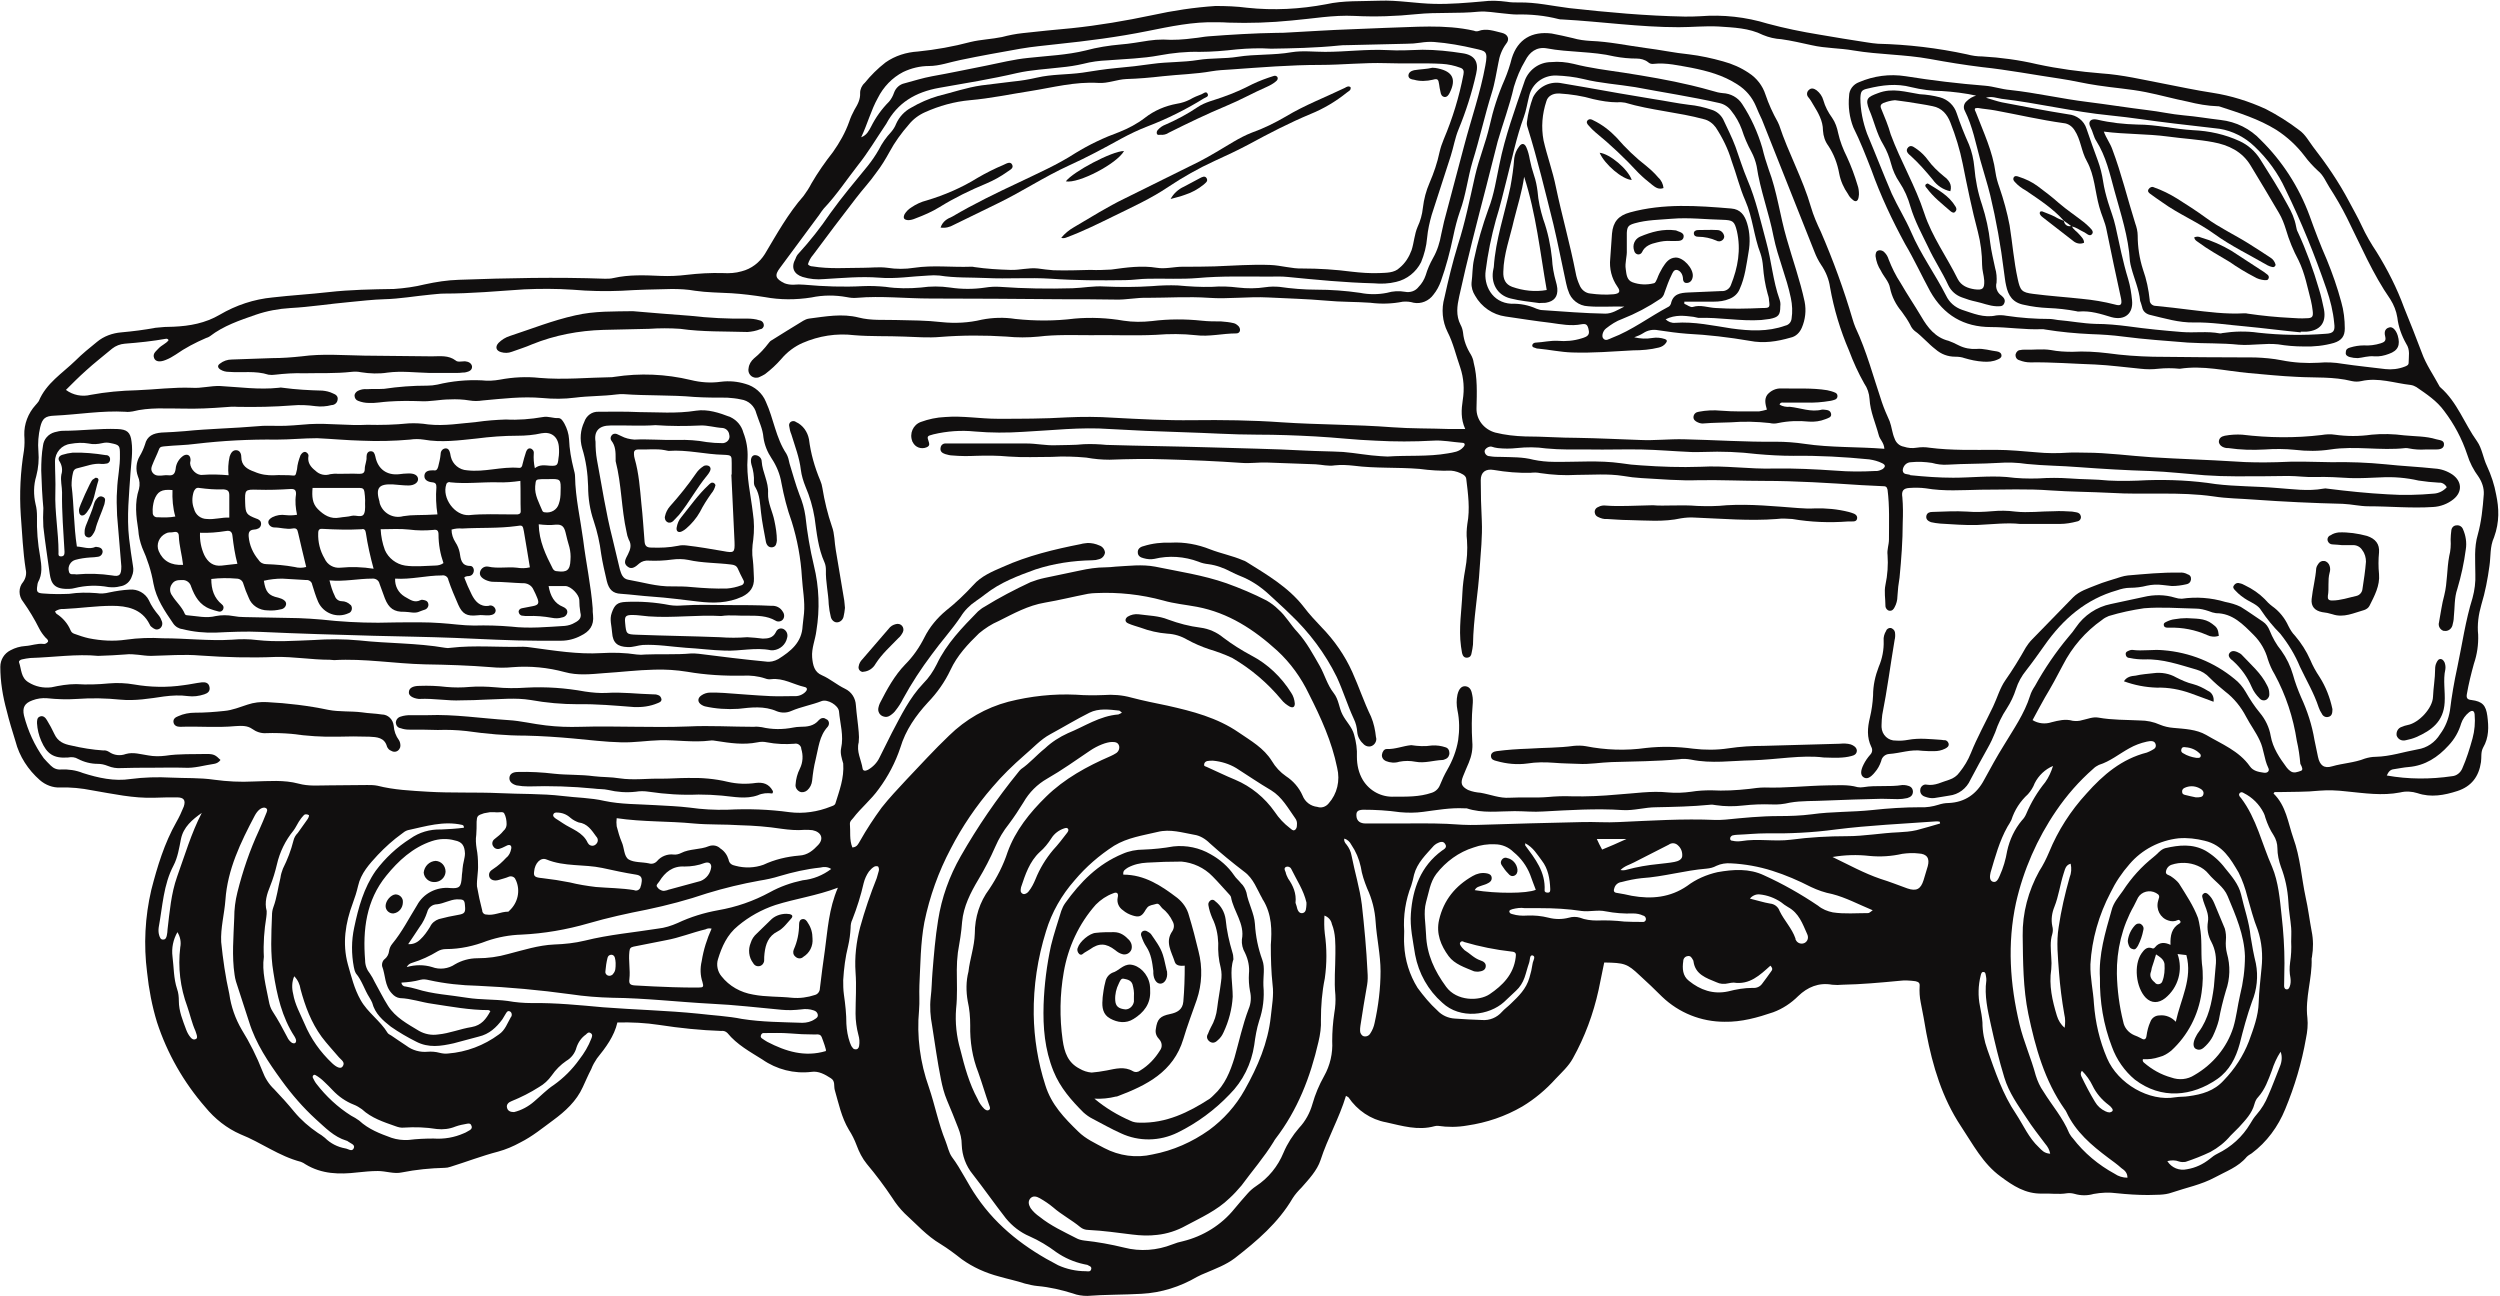
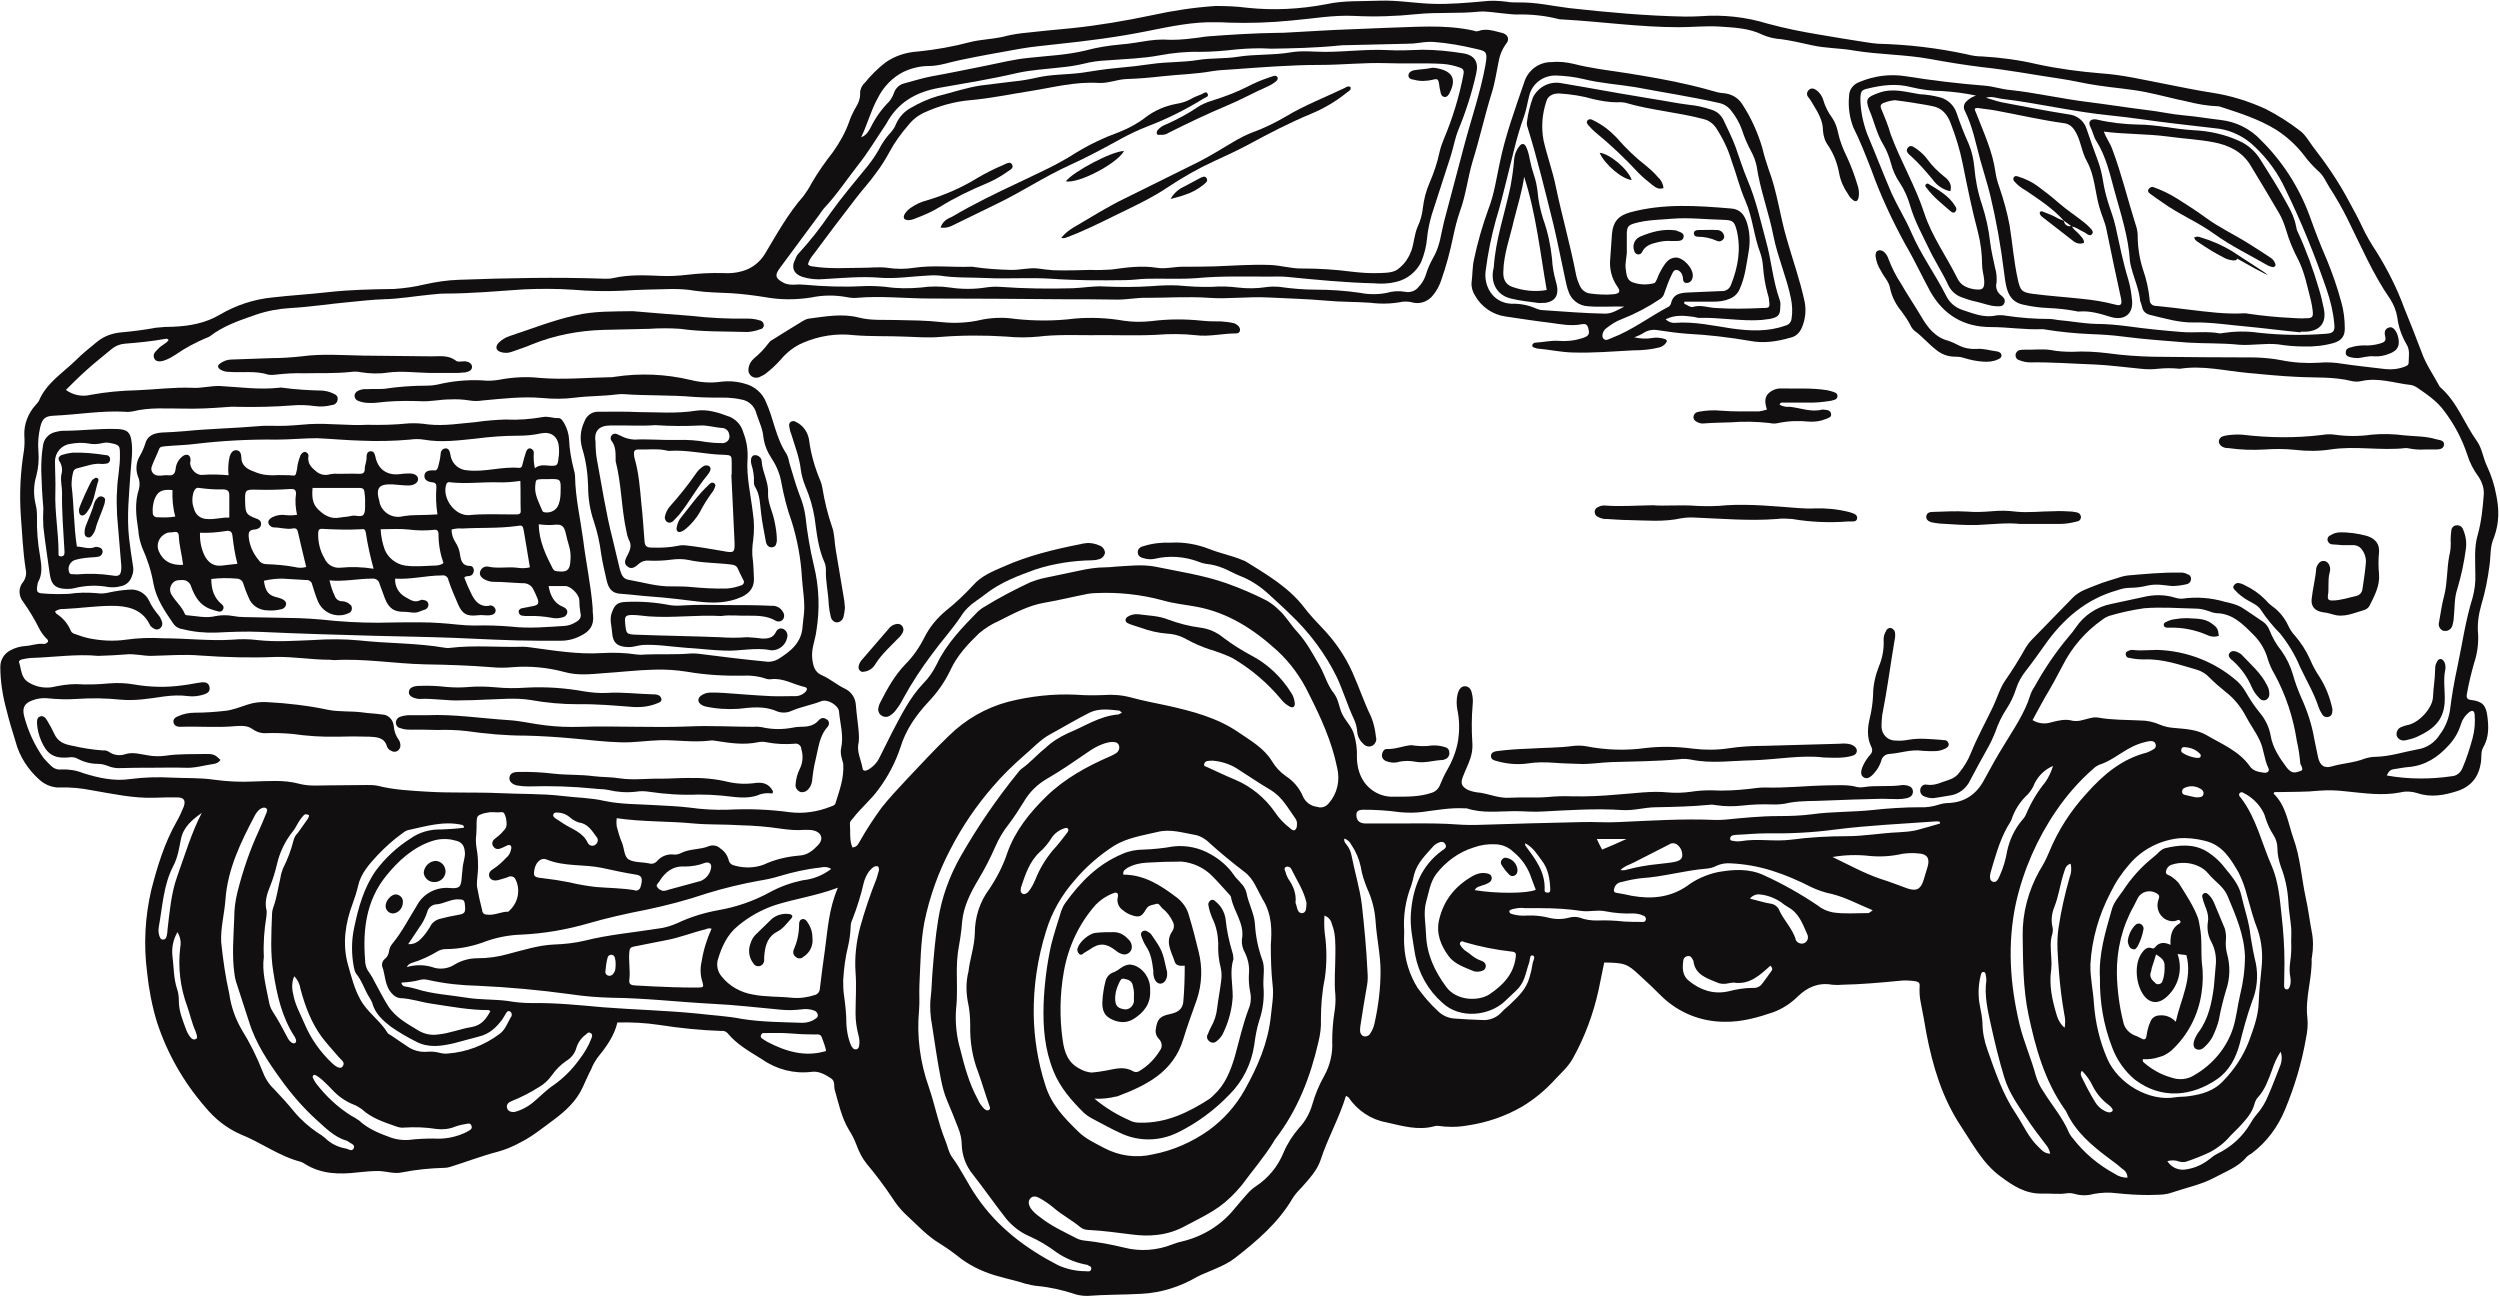
<svg xmlns="http://www.w3.org/2000/svg" height="367" preserveAspectRatio="xMidYMid meet" version="1.0" viewBox="20.9 191.8 708.4 367.3" width="708" zoomAndPan="magnify">
  <g fill="#110F0F" id="change1_1">
    <path d="M728.3,332c-0.5-2.8-1.4-5.5-2.6-8.1c-1.1-2.3-1.4-5-2.8-7c-3.6-5-5.6-11.1-10.4-15.3 c-0.1-0.1-0.1-0.1-0.2-0.2c-1.7-3.2-3.9-6.3-5.1-9.7c-1.6-4.3-3.3-8.5-5-12.7c-2-5.5-4.7-10.8-7.8-15.8c-1.6-2.4-3-4.8-4.2-7.4 c-1.1-2.4-2.4-4.6-3.6-6.9c-2.9-5.5-6.4-10.6-10.2-15.5c-1.2-1.6-2.2-3.5-3.9-4.7c-3-2.3-6.2-4.3-9.5-6c-4.8-2.2-9.9-3.8-15.1-4.6 c-4.6-0.7-9.3-1.7-13.9-2.6c-5.8-1.1-11.6-2.5-17.6-2.9c-6.1-0.5-12.2-1.3-18.2-2.6c-5.1-1.2-10.3-1.9-15.5-2.2 c-1.5,0-2.9-0.2-4.4-0.6c-8.3-1.8-16.8-2.8-25.2-3c-1.1-0.1-2.1-0.2-3.2-0.4c-4.5-0.7-9-1.4-13.5-2.2c-4.9-0.8-9.8-1.8-14.6-3.1 c-6.2-1.9-12.6-2.6-19.1-2.1c-1.5,0.1-2.9,0.1-4.4,0.1c-10.9-0.2-21.8-1.2-32.7-2.4c-4.8-0.6-9.5-1.7-14.3-1.6 c-1.1,0-2.3,0-3.4-0.2c-2.3-0.3-4.6-0.4-6.8-0.1c-4.6,0.4-9.1,0.8-13.7,0.7c-5.2-0.1-10.4-1.1-15.6-0.9c-5.1,0.2-10.2-0.1-15.1,1 c-7.4,1.4-14.9,1.8-22.4,1c-3-0.4-6-0.5-9-0.5c-6,0.4-12,1.3-17.9,2.6c-7.6,1.6-15.2,2.9-22.9,3.7c-4.6,0.4-9.3,0.9-13.9,1.4 c-1.9,0.2-3.9,0.6-5.8,1.1c-2.9,0.6-6,0.7-8.9,1.4c-4.9,1.3-9.9,2.2-14.9,2.7c-3.3,0.2-6.5,1.2-9.2,3.1c-2.2,1.7-4.2,3.7-5.9,5.8 c-0.8,0.7-1.3,1.8-1.3,2.8c0.1,1.9-0.7,3.3-1.6,4.8c-0.6,1.1-1.1,2.2-1.5,3.4c-1.1,3.1-2.7,5.9-4.6,8.6c-2.2,2.8-4.3,5.8-6.1,8.9 c-0.6,1.2-1.4,2.4-2.2,3.5c-4.4,5-7.6,10.8-11,16.5c-1.5,2.4-3.8,4.2-6.6,4.9c-1.7,0.5-3.5,0.6-5.3,0.5c-3.4-0.1-6.9,0.1-10.3,0.5 c-2.4,0.3-4.9,0.4-7.3,0.3c-4.5-0.2-9-0.4-13.4,0.6c-0.8,0.2-1.6,0.2-2.4,0.2c-13.8-0.5-27.6-0.2-41.4,0.3 c-3.3,0.1-6.5,0.6-9.7,1.3c-2.8,0.7-5.8,1.1-8.7,1.3c-6.2,0.1-12.4,0.2-18.6,0.9c-5.3,0.6-10.6,0.9-15.8,1.5 c-5.3,0.5-10.4,2.2-15,4.9c-4.1,2.4-8.5,3.2-13.1,3.4c-1.7,0-3.4,0.1-5.1,0.3c-3.2,0.6-6.4,1-9.7,1.3c-2.5,0.2-5,1.1-6.9,2.7 c-2.1,1.7-4.2,3.4-6.1,5.3c-3.7,3.6-8.3,6.4-10.4,11.5c-0.3,0.4-0.6,0.8-0.9,1.1c-2.1,2.3-3.3,5.4-3.2,8.5c0.1,1.5,0.1,2.9-0.1,4.4 c-1,6-1.3,12.2-0.9,18.3c0.4,5.1,0.6,10.3,1.4,15.4c0.3,1.2,0,2.5-0.7,3.5c-1.4,1.6-1.4,4,0,5.7c1.7,2.4,3.2,4.9,4.5,7.5 c0.5,1,1.1,1.8,1.8,2.6c0.3,0.3,0.9,0.7,0.7,1.2c-0.3,0.4-0.8,0.7-1.3,0.6c-1.7-0.2-3.4,0.5-5.1,0.6c-1.5,0.1-2.9,0.5-4.2,1.2 c-1.8,0.9-2.9,2.7-2.9,4.7c0,4.2,0.7,8.4,1.8,12.4c0.7,2.9,1.6,5.8,2.5,8.7c1.1,4.3,3.6,8.1,6.9,11c1.6,1.4,3.7,2.2,5.8,2.1 c3-0.1,6,0.2,9,0.8c5.9,1,11.7,2.3,17.7,2.1c2.1-0.1,4.2-0.1,6.4-0.1c1.9,0,2.5,0.8,1.9,2.6c-0.6,1.5-1.3,3-2.1,4.4 c-3.4,6-5.4,12.6-7.1,19.2c-1.8,7.7-2.2,15.6-1.2,23.4c0.5,4.8,1.4,9.5,2.8,14.1c2.9,8.9,7.6,17.1,13.7,24.1c2.7,3.3,6.1,6,10,7.7 c5.8,2.3,10.9,6.2,17.1,7.8c0.5,0.2,0.9,0.4,1.3,0.7c4.6,2.8,9.6,2.9,14.7,2.3c1.9-0.2,3.9-0.4,5.8-0.4c2.3,0,4.6,0.9,6.8,0.4 c4-0.8,8.1-1.2,12.1-1.3c0.6,0,1.1-0.1,1.7-0.3c4.5-1.4,8.9-3.1,13.5-4.3c2.2-0.6,4.3-1.5,6.3-2.6c3.4-1.7,6.3-4.1,9.3-6.3 c3.4-2.5,6.6-5.4,8.4-9.4c0.8-1.7,1.5-3.4,2.4-5.1c0.4-1.1,1-2.1,1.6-3c2.5-3.1,4.9-6.3,5.8-10.2c4-0.1,8,0.1,11.9,0.7 c5.8,0.9,11.7,1.5,17.5,1.7c0.7-0.1,1.3,0.1,1.8,0.6c2.7,3.3,6.4,5.3,9.9,7.5c4,2.8,9,4.1,13.9,3.5c2-0.3,3.8,0.7,5.5,1.8 c1.3,0.8,0.8,2.2,1.1,3.3c1.1,3.8,1.9,7.8,4,11.3c0.9,1.4,1.6,2.8,2.2,4.4c0.7,1.9,1.6,3.7,2.9,5.3c2.6,3.1,5,6.3,7.2,9.6 c1,1.6,2.2,3.1,3.5,4.4c3.3,3,6.3,6.4,10.2,8.7c2.1,1.3,4.1,2.8,6,4.3c3.2,2.3,6.8,3.9,10.6,4.9c2.4,0.7,4.9,1.2,7.3,2 c1.2,0.3,2.4,0.6,3.6,0.7c3.4,0.3,6.8,1.1,10,2.1c1.3,0.5,2.7,0.7,4.1,0.7c5.1-0.4,10.3-0.3,15.4-0.6c5.6-0.3,10.9-2,15.7-4.8 c0.8-0.4,1.6-0.8,2.4-1.1c2.8-1.2,5.8-2.3,8.3-4.2c6.3-4.9,12.3-10,16.4-17c0.7-1.1,1.6-2.1,2.5-3c2.1-2.4,4.4-4.8,5.4-7.8 c2-6.2,5.3-11.9,7.2-18.2c0.3,0.2,0.6,0.3,0.7,0.4c2.5,3.7,6.3,6.3,10.7,7.1c4.5,1,9,2.4,13.7,1.1c0.3-0.1,0.6-0.1,1-0.1 c2.7,0.4,5.5,0.4,8.3-0.1c5.5-0.8,10.8-2.6,15.6-5.4c3.5-2.1,6.7-4.8,9.4-7.8c1.7-1.8,3.7-3.6,4.9-5.8c3.4-6.1,5.8-12.6,7.3-19.4 c0.5-2.6,1.1-5.2,1.6-7.8c5.7,0.1,6.5,0.3,10,3.6c2.2,2,4.3,4,6.4,6.1c4.8,4.6,11.1,7.1,17.7,7.1c4.8,0.1,9.4-1.2,13.8-2.7 c2.7-1,5.1-2.6,7.1-4.6c2.6-2.5,5.8-3.9,9.6-3.2c1,0.1,2,0.1,2.9,0c5.4-0.1,10.8-0.6,16.1-1.1c1.5-0.2,3.1-0.1,4.6,0.1 c0.8,0.2,1.3,0.4,1.2,1.4c-0.1,1.6,0,3.1,0.3,4.6c0.6,2.9,1.1,5.8,1.6,8.7c1.8,9.4,4.5,18.4,9.8,26.4c3.4,5.1,6.2,10.6,11.3,14.3 c3.5,2.6,7,4.9,11.7,4.8c2.3-0.1,4.7,0.3,7.1-0.1c0.7-0.1,1.5,0,2.2,0.2c1.7,0.5,3.6,0.5,5.3,0c2.2-0.4,4.4-0.5,6.6-0.2 c2.9,0.3,5.8,0.5,8.8,0.5c2.3-0.1,4.6,0.1,6.8-0.7c4.1-1.4,8.3-2.2,12.2-4.3c3.1-1.7,6.6-2.9,9-5.8c0.4-0.4,0.9-0.7,1.4-1 c4.3-3.2,7.5-7.6,9.5-12.5c2.7-6.5,4.7-13.2,5.9-20.1c0.4-1.9,0.6-3.9,0.4-5.8c-0.7-5.7,1.4-11.2,1.2-16.8c0-0.2,0.1-0.3,0.1-0.5 c0.4-2.4,0.4-4.9-0.1-7.3c-0.6-3.2-1-6.5-1.7-9.6c-1.2-5.6-1.5-11.3-3.5-16.8c-1.5-4.3-2-9.1-5.6-12.6c0.1-0.1,0.2-0.3,0.3-0.4 c0.4,0,0.8,0,1.2,0c3.8-0.1,7.7,0,11.5-0.4c2.5-0.2,5.1-0.1,7.6,0.2c5.1,0.5,10.2,1.3,15.3,0.3c1.6-0.4,3.3-0.3,4.9,0.2 c3.8,1.3,7.6,0.6,11.3-0.6c4-1.3,6.1-4.1,6.7-8.2c0.2-1.4-0.1-2.8,0.6-4.1c1.7-2.9,1.6-5.9,1.2-9c-0.4-3-1.4-4.1-4.5-4.5 c-1.2-0.1-1.5-0.6-1.3-1.7c0.5-2.9,1.2-5.7,2-8.6c0.9-2.6,1.3-5.4,1.2-8.2c-0.3-2.9,0.1-5.7,0.9-8.5c1.1-3.6,1.8-7.3,2.3-11 c0.4-2.7,0.1-5.5,1.3-8.1C729.3,339.7,729.1,335.8,728.3,332z M241.9,267.7c3.7-5,7.4-10,11.1-15c0.4-0.6,0.8-1.2,1.3-1.8 c3.6-3.8,6.5-8.2,9.7-12.3c2.8-3.5,5.1-7.4,7.6-11.1c0.1-0.2,0.3-0.4,0.4-0.6c3.2-6,8.3-9,15-10.2c7.4-1.3,14.8-2.5,22.1-4.2 c4-0.9,8.2-1.1,12.4-1.6c2.1-0.2,4.2-0.5,6.3-1c2.3-0.6,4.6-0.9,7-1c4.9-0.4,9.8-0.5,14.6-1.4c3.8-0.7,7.6-1.1,11.4-1 c3.5,0,7-0.3,10.5-0.7c3.3-0.3,6.6-0.4,9.8-0.2c5.8-0.1,12.5-0.2,19.3-0.9c0.7-0.1,1.5-0.1,2.2-0.1c5.6-0.1,11.3-0.3,16.9-0.4 c1.3,0,2.6-0.1,3.9-0.3c1.3-0.2,2.6-0.3,3.9-0.2c3.9,0.3,7.8,1,11.6,1.9c3,0.7,3.7,0.6,2.9,4.8c-1.4,7.7-4,15.1-6,22.7 c-1.9,7.2-3.8,14.3-5.7,21.5c-0.3,1.2-0.5,2.4-0.8,3.6c-0.4,2.3-1.1,4.6-2.3,6.7c-0.9,1.6-1.6,3.2-2.1,4.9c-0.4,1.2-1.1,2.4-2,3.3 c-0.9,1.2-2.4,1.7-3.9,1.4c-1.7-0.3-3.4-0.2-5.1,0.3c-2.5,0.5-5.1,0.5-7.6,0c-4.1-0.6-8.3-0.9-12.4-0.9c-3.5,0-7-0.3-10.5-0.8 c-1.3-0.1-2.6-0.1-3.9,0.1c-2.6,0.4-5.2,0.4-7.8,0.1c-2.4-0.3-4.9-0.4-7.3-0.2c-3.3,0.1-6.5-0.1-9.8-0.4c-2.4-0.1-4.9,0-7.3,0.2 c-4.5,0.3-9,0.3-13.5,0.1c-3-0.2-6,0.4-9,0.5c-6.9,0.2-13.7,0.1-20.6-0.4c-1.4-0.1-2.8,0-4.1,0.2c-3.3,0.5-6.7,0.5-10,0 c-2.8-0.4-5.5-0.4-8.3,0c-3.3,0.3-6.7,0.3-10-0.2c-2.1-0.2-4.2-0.3-6.4-0.2c-5.5,0.3-11.1,0.1-16.6-0.4c-1.1-0.1-2.1-0.1-3.2,0 c-0.8,0-1.6-0.1-2.4-0.4C240.5,270.8,240.3,269.8,241.9,267.7z M76.3,486.3c-0.6,0.3-1.1,0-1.5-0.5c-0.5-0.6-0.9-1.3-1.2-2.1 c-1-2.7-2.1-5.3-2.1-8.2c0-1.1-0.1-2.3-0.5-3.4c-1-3-0.9-6.1-1.3-9.2c-0.3-2.4,0.2-4.8,1.4-6.9c0.8,1.3,1.1,2.8,0.8,4.3 c-0.7,5.7,0,11.4,2,16.8c0.8,2.3,1.3,4.7,2.3,6.9c0.1,0.3,0.2,0.6,0.3,0.9C76.7,485.5,76.8,486.1,76.3,486.3z M71,440.3 c-1.7,4.8-2.1,9.9-2.7,14.9c0,0.6-0.1,1.1-0.2,1.7c-0.1,0.5-0.3,1.2-1,1.2c-0.8,0.1-1-0.7-1.2-1.3c-0.2-0.7-0.2-1.5-0.1-2.2 c1.1-5.9,1.3-12,4.2-17.5c1.2-2.3,1.6-5,2.1-7.5c0.7-3.4,3.2-5.5,5.9-7.4C75,428,73.2,434.2,71,440.3z M121.1,517.2 c-0.5,1.2-1.6,0.2-2.4,0.1c-2.2-0.4-4.2-1.4-5.8-3c-0.6-0.5-1.3-1-2-1.4c-2.5-1.7-4.8-3.7-6.7-6c-1.8-2.2-3.7-4.3-5.7-6.4 c-1.5-1.4-2.6-3.2-3.3-5.1c-1.6-4.1-3.6-8.1-5.9-11.8c-1.8-3.1-3-6.5-3.5-10.1c-1.1-4.9-1.8-9.8-2.3-14.7c-0.2-4,0.9-7.9,1.2-11.9 c0.6-8.7,4.3-16.3,8.3-23.9c0.8-1.5,1.8-2.3,2.7-2.3c0.8,0.1,1,0.6,0.7,1.3c-0.7,1.7-1.4,3.5-2.2,5.2c-2.6,5.6-4.6,11.5-6.1,17.5 c-0.6,2.4-0.9,4.8-0.9,7.3c-0.2,5.4-0.7,10.8,0.1,16.1c0.1,0.6,0.2,1.3,0.4,1.9c1.2,3.8,2.5,7.6,3.7,11.4 c1.9,6.2,5.5,11.5,9.2,16.6c2.9,4,6.1,7.7,9.7,11c2.7,2.4,5.1,5,8.7,6.1c0.2,0,0.3,0.1,0.4,0.2 C120.2,515.9,121.5,516.2,121.1,517.2z M107.9,424.1L107.9,424.1c-0.9,1.3-1.8,2.5-2.7,3.8c-0.6,0.6-1,1.3-1.2,2.1 c-0.7,2.8-1.7,5.4-3,8c-0.3,0.8-0.6,1.7-0.7,2.6c-0.7,2.8-1,5.6-2,8.3c-0.3,0.8-0.4,1.6-0.4,2.4c-0.2,5.4-0.5,10.8,0.4,16.1 c1,6.4,2.4,12.7,6,18.2c0.2,0.3,0.3,0.6,0.4,0.9c0.1,0.3,0,0.7-0.2,0.9c-0.3,0.2-0.6,0.1-0.9,0c-0.6-0.4-1.1-1-1.4-1.7 c-1.3-2.5-2.6-4.9-4.1-7.2c-0.6-0.9-0.9-1.9-1.1-3c-0.8-4.2-2-8.4-1.4-12.5c-0.2-3.8,0.1-7.6,0.7-11.3c0.1-0.6,0.1-1.1,0.1-1.7 c-0.7-2.5,0.1-4.9,1-7.1c0.8-2,1.4-4,1.9-6.1c0.8-3.5,2.4-6.8,4.7-9.6c0.6-0.8,1-1.7,1.5-2.5c0.4-0.6,0.8-1.2,1.3-1.7 c0.3-0.5,1-0.5,1.5-0.2c0,0,0.1,0,0.1,0.1C108.4,423.2,108.2,423.7,107.9,424.1z M112,485.7c1.5,2,3.3,3.9,4.9,5.8 c0.6,0.7,1.9,1.4,1,2.6c-0.5,0.7-1.6,0.3-2.9-0.9c-3.4-3.2-6.1-7-7.9-11.3c-1.2-2.8-2.7-5.4-3.2-8.4c-0.4-1.6-0.4-3.4,0.3-5 c1,1,1.6,2.3,1.8,3.7C107.3,477,109,481.6,112,485.7z M154,512.1c-0.6,0.3-1.1,0.7-1.7,0.9c-2.7,1.2-5.6,1.7-8.6,1.5 c-2.4,0-4.7,0.1-7.1,0.4c-1.6,0.1-3.3-0.1-4.8-0.6c-3.3-1.2-6.5-2.4-9.2-4.9c-0.7-0.5-1.5-1-2.3-1.4c-3.8-2.4-7.1-5.5-9.8-9 c-0.4-0.5-0.7-1.1-1-1.7c-0.1-0.2-0.1-0.5,0.1-0.7c0.2-0.2,0.4-0.2,0.6-0.1c0.9,0.5,1.8,1.2,2.5,1.9c0.8,0.8,1.7,1.6,2.4,2.4 c1.7,1.8,3.7,3.2,6,4.1c0.8,0.3,1.6,0.8,2.3,1.3c2.7,2.5,6.1,3.6,9.5,4.8c0.8,0.3,1.6,0.5,2.4,0.4c3.1-0.2,6.2-0.1,9.3,0.4 c1.8,0.2,3.6,0,5.3-0.7c1.1-0.4,2.2-0.6,3.3-0.8c0.5-0.1,1-0.1,1.2,0.5C154.7,511.3,154.5,511.8,154,512.1z M162.2,485 c-4.2,3.1-9.2,5-14.4,5.4c-0.8,0.1-1.6,0-2.4-0.2c-1.1-0.3-2.3-0.4-3.4-0.3c-2.1,0.2-4.3-0.4-6-1.7c-1.4-0.9-2.8-1.9-4.3-2.9 c-0.3-0.2-0.8-0.4-1-0.7c-2.1-3.5-5.7-5.8-7.7-9.4c-1.8-3.2-2.6-6.6-3.6-10.1c-1.6-5.9-0.7-11.7,1.4-17.3c0.6-1.6,1.1-3.2,1.5-4.9 c0.8-3.6,3.2-6.2,5.6-8.8c2.1-2.2,4.3-4.2,6.8-6c0.5-0.4,1-0.8,1.7-1c5.1-1.1,10.1-2.7,15.4-1.5c0.2,0.1,0.5,0.1,0.5,0.8 c-2.2,0.3-4.3,0.4-6.5,0.5c-3.1-0.1-6.2,0.8-8.7,2.6c-3.8,2.4-7.1,5.5-9.8,9.1c-3.4,4.9-4.9,10.4-6.1,16.1 c-0.8,3.7-0.8,7.5-0.1,11.2c0.1,0.6,0.3,1.3,0.6,1.8c1.7,2,2.4,4.6,3.8,6.8c0.3,0.5,0.6,1,0.8,1.5c0.8,3.1,3,5,5.3,6.8 c2.3,1.6,4.7,3,7.1,4.2c3.6,1.9,7.1,1.3,10.7,0.5c2.4-0.6,4.7-1.3,7.1-1.9c3-0.7,5-2.6,6.7-4.9c0.3-0.5,0.6-1,0.9-1.5 c0.3-0.5,0.6-1.1,1.3-0.7c0.5,0.3,0.6,1,0.3,1.5c0,0,0,0-0.1,0.1C164.6,481.8,164,483.8,162.2,485z M158,422.3 c0.6-0.1,1.1-0.2,1.7-0.3c0.4,0,0.9,0,1.3,0c1.2,0.2,2.3-0.3,2.7,0.3c0.5,0.9,0.7,2,0.7,3.1c0,0.7-0.3,1.4-0.9,1.9 c-0.7,0.9-1.6,1.6-2.5,2.3c-0.7,0.5-0.9,1.5-0.3,2.2c0.4,0.6,1.2,0.8,1.9,0.5c0.7-0.2,1.3-0.6,2-0.9c0.8-0.3,1.3,0.1,1.1,1 c-0.2,1-0.6,1.9-1.4,2.5c-1.1,1.2-2.3,2.3-3.7,3.2c-0.8,0.5-1.4,1.1-1.1,2.2c0.3,0.9,1.4,1.3,2.7,0.9c0.9-0.3,1.9-0.5,2.8-0.9 c0.7-0.3,1.6,0,1.9,0.7c0,0.1,0,0.1,0.1,0.2c1.4,3,0.6,6.5-1.8,8.7c-0.1,0.1-0.2,0.3-0.4,0.3c-2.1,0-4,1.2-6.2,0.8 c-0.6,0-1.1-0.5-1.1-1.1c-0.6-2.3-1.1-4.6-1.5-6.9c-0.1-2,0.4-4,0.3-6.1c0-1.5-0.1-3.1-0.4-4.6c-0.2-1.3-0.3-2.6-0.1-3.9 c0.1-1.2,0.1-2.4,0.1-3.7C156,423.1,156.1,422.9,158,422.3z M158.8,458.5L158.8,458.5c3.2-1.1,6.5-1.7,9.8-1.8 c6.4-0.3,12.8-1.4,19-3.2c5.5-1.6,11-2.8,16.6-3.9c5.7-1.2,11.4-2.7,17-4.6c4.9-1.5,9.9-2.7,14.9-3.6c1.9-0.3,3.8-0.7,5.7-1.3 c3.7-1.1,7.6-2,11.5-2.4c1.1-0.3,2.2-0.2,3.1,0.4c-2.4,1.8-5.1,2.9-8.1,3.2c-3.3,0.7-6.4,1.8-9.3,3.4c-4.6,2.5-9.5,4.2-14.7,5.1 c-3.9,0.7-7.8,1.9-11.4,3.6c-1.8,0.8-3.7,1.4-5.6,1.6c-6.9,1.1-13.9,1.7-20.7,3.4c-2.9,0.7-5.8,1-8.7,1.1 c-4.5,0.2-8.8,1.6-13.1,2.7c-2.8,0.8-5.7,1.2-8.7,1.2c-2.2,0-4.4,0.6-6.3,1.7c-1.9,1.3-4.4,1.6-6.5,0.8c-2.3-0.7-4.8-0.7-7.2,0 c0.3-0.6,0.8-1,1.5-1.2c2.6-0.8,5-1.9,7.3-3.3c0.7-0.4,1.5-0.6,2.3-0.6C151.3,460.8,155.2,459.9,158.8,458.5z M191.5,437.8 c3.2,0.7,6.4,1.4,9.6,1.9c1.3,0.2,1.7,0.8,1.6,1.9c-0.1,0.5-0.1,1-0.3,1.4c-0.1,0.8-0.8,1.3-1.5,1.2c-0.1,0-0.2,0-0.3-0.1 c-3.6-0.6-7.3-0.6-10.9-0.9c-2.5-0.3-5-0.7-7.4-1.3c-2.5-0.5-5.1-0.9-7.7-1.2c-2.2-0.2-2.6-0.5-2.4-1.9c0.2-2.3,1.8-4.1,3.5-3.4 C180.8,437.5,186.3,436.7,191.5,437.8z M177.7,422.5L177.7,422.5c0.2-0.4,0.7-0.4,0.9-0.4c1.5,0,2.8,0.5,3.9,1.5 c0.7,0.6,1.5,1,2.3,1.3c2.5,0.3,3.7,2.2,5,4c0.6,0.6,0.6,1.5,0,2.1c0,0-0.1,0.1-0.1,0.1c-0.6,0.6-1.5,0.5-2,0 c-0.1-0.1-0.2-0.3-0.3-0.4c-1.4-3.1-4.6-3.9-7.1-5.6c-0.7-0.5-1.4-0.9-2-1.3C177.8,423.4,177.4,423.1,177.7,422.5z M221.8,431.6 L221.8,431.6c-2.6,1.1-5.5,0.7-8,2c-0.6,0.3-1.4,0.5-2.1,0.4c-1.7-0.2-3.5,0.5-4.6,1.8c-0.6,0.7-1.5,1-2.4,0.7 c-1.9-0.4-4.2-0.2-5.7-1.1c-1.4-0.9-1.2-3.3-2-5c-0.6-1.4-1-2.9-1.4-4.4c-0.1-0.8-0.1-1.5,0-2.3c7.5,1.1,14.7,0.8,21.8,1.5 c4.4,0.4,8.8,0.2,13.2,0.5c3.9,0.1,7.8,0.4,11.7,1c2.2,0.3,4.4,0.5,6.6,0.3c0.7,0,1.5,0,2.2,0.1c2.5,0.5,3.3,2.4,1.6,4.2 c-1.4,1.5-3,2.9-5.4,3c-3.5,0.3-6.9,1.1-10.1,2.6c-2.5,0.9-5.3,1-7.9,0.3c-1-0.2-1.8-0.6-2-1.8c-0.4-1.3-1.2-2.4-2.3-3.1 C224.2,431.5,223,431.2,221.8,431.6z M222.4,437.5c-0.2,1.8-1.3,3.3-3,4c-3.1,0.8-6.1,1.7-9.2,2.5c-0.4,0.2-0.8,0.2-1.2,0.3 c-0.8,0-1.6-0.5-2-1.2c-0.3-0.5,0.4-1,0.7-1.5c1.6-2.6,3.8-4.4,7.1-4.2c2,0,3.9-0.3,5.7-1C221.7,436,222.4,436.5,222.4,437.5 L222.4,437.5z M219.9,470.1L219.9,470.1c0.4,1.4,0.3,1.6-1.1,1.6c-2.4,0-4.9,0-7.3-0.1c-3.6-0.1-7.2-0.3-10.8-0.5 c-1.2-0.1-1.7-0.4-1.5-1.8c0.3-2.6-0.3-5.2,0-7.8c0.1-1,0.4-1.2,1.2-1.4c3-0.6,6.1-1.2,9.1-1.8c3.9-0.7,7.5-2.2,11.3-3.1 c0.5-0.3,1.1-0.3,1.7-0.2c-1.3,2.9-2.3,6-2.8,9.2C219.2,466.3,219.3,468.3,219.9,470.1z M194.6,467.8c-0.3,0.5-1,0.7-1.5,0.5 c-0.5-0.2-0.8-0.7-0.7-1.2c0.1-1.3,0.3-2.6,0.6-3.8c0.1-0.5,0.5-0.9,1.1-0.9c0.5,0,0.9,0.4,1,0.9c0.1,0.5,0.2,0.9,0.2,1.4 C195.3,466.2,195.3,467,194.6,467.8L194.6,467.8z M150.7,451.1c-1.8,0.3-3.6,0.7-5.5,1.2c-1.1,0.4-2,1.1-2.5,2.2 c-0.8,1.3-1.7,2.6-2.8,3.6c-0.9,0.9-2.1,1.4-3.4,1.3c1.1-1.7,2.2-3.2,3.2-4.8c1-1.3,1.7-2.8,2.2-4.3c0.3-1.3,1.5-2.2,2.8-2.2 c1.9-0.2,3.6-1.3,5.6-1.4c1.9,0,2.2,0.1,2.3,1.8C152.8,450.4,152.5,450.8,150.7,451.1z M151.9,438.1L151.9,438.1 c0,0.7-0.2,1.5-0.2,2.2c-0.2,2.9-0.6,3.4-3.3,3.2c-3.8-0.4-7.6,1.5-9.4,4.9c-2.3,3.7-4.2,7.5-7,10.9c-0.5,0.6-0.8,1.3-0.9,2 c-0.1,0.9-0.5,1.7-1.2,2.3c-0.6,0.4-0.9,1.2-0.8,2c1,2.6,0.7,5.6,2.8,7.8c0.6,0.7,1.4,1.2,2.3,1.3c3.1,0.1,6.1,1.2,9.1,1.6 c5.3,0.8,10.6,1.8,16,1.8c0.1,0,0.2,0.1,0.5,0.3c-1.2,2.2-2.5,4-5.3,4.5c-3.2,0.5-6.3,1.8-9.5,2.1c-1.9,0.3-3.8-0.1-5.4-1 c-3.3-2-6.7-3.8-8.8-7.1c-1.4-2.2-2.5-4.5-3.8-6.8c-0.4-0.8-0.8-1.6-1.3-2.3c-0.9-1.1-1.4-2.4-1.4-3.8c-0.7-8.7,0.3-17,6-24 c3.4-4.2,7.5-8,12.9-9.8c2.1-0.7,4.4-0.8,6.5-0.2c2.1,0.4,2.8,1.5,2.9,3.7C152.6,435,152,436.5,151.9,438.1z M188.4,486.2 L188.4,486.2c-0.8,2.1-2,4.1-3.4,5.9c-2,2.8-4.4,5.2-7.2,7.2c-2,1.3-3.7,3.1-5.6,4.7c-1.6,1.4-3.6,2.5-5.7,3c-1,0-1.8-0.3-2-1.3 c-0.2-0.9,0.5-1.5,1.3-1.8c2.7-1.1,5.3-2.4,7.8-4c1.4-0.8,2.6-1.9,3.6-3.3c1.1-1.6,2.5-3,4.1-4.1c1.4-0.8,2.5-2.2,2.9-3.8 c0.5-1.5,1.4-2.8,2.7-3.7c0.3-0.3,0.7-0.8,1.3-0.4C188.9,485,188.6,485.7,188.4,486.2z M218.7,479.1L218.7,479.1 c-8.9-0.9-17.9-1.1-26.9-1.8c-6.7-0.6-13.5-1.3-20.3-1.2c-2.3,0-4.6-0.2-6.8-0.6c-3.8-0.5-7.7-0.3-11.5-0.9 c-4.8-0.8-9.7-1-14.4-2.5c-1-0.3-2-0.5-3.1-0.7c-0.6,0-1.1-0.5-1.1-1.1c1.8-0.1,3.6-0.3,5.4-0.8c0.8-0.2,1.6-0.1,2.4,0.1 c4.5,1,9.2,1.5,13.8,1.6c8.8,0.4,17.6,1.2,26.3,2.4c4,0.6,7.9,0.9,11.9,1c9.4,0.1,18.7,1.2,28.1,1.7c6.6,0.3,13.2,1.1,19.8,1.7 c1.9,0.2,3.8,0.1,5.6-0.1c1.2-0.2,2.5-0.1,3.6,0.3c0.6,0.2,1,0.6,1.1,1.2c0.1,0.7-0.4,1-0.9,1.3c-1,0.7-2.3,1-3.5,1 c-5.7-0.2-11.4-0.2-17.1-1.1C227.2,479.8,222.9,479.6,218.7,479.1z M254.9,489.7c-6,1.8-11.4,0.1-16.6-2.6c-0.5-0.3-1-0.6-1.4-0.9 c-0.4-0.2-0.6-0.6-0.4-1c0.1-0.4,0.5-0.7,0.9-0.6c2.4,0,4.9-0.1,7.3,0.1c2.3,0.2,4.5,0.3,6.8,0.3c1.9-0.1,2,0,2.6,1.8 c0.3,0.8,0.6,1.7,0.8,2.5C254.9,489.4,254.9,489.5,254.9,489.7z M254.6,461.2c-0.5,3.6-1,7.1-1.4,10.7c0,0.9-0.6,1.7-1.4,1.9 c-2.1,0.7-4.3,1-6.5,0.8c-3.7-0.4-7.4-0.2-11-0.9c-3.6-0.6-6.8-2.4-9-5.2c-1.1-1.3-1.5-3.2-1-4.8c1.1-3.6,2.6-7,5.7-9.5 c3.1-2.6,6.7-4.6,10.6-5.9c5.7-1.8,11.6-2.6,17.7-4.9C255.7,449.4,255.4,455.4,254.6,461.2z M257.6,419.5L257.6,419.5 c-0.2,0.6-0.8,0.7-1.3,0.9c-3.7,1.5-7.8,2.1-11.7,1.6c-5.8-0.8-11.7-1-17.6-0.7c-3.6,0.1-7.2-0.1-10.7-0.6 c-3.3-0.4-6.5-0.5-9.8-0.7c-4.8-0.3-9.7-0.2-14.4-1.2c-3.9-0.9-7.9-0.9-11.9-1.4c-5.9-0.7-11.9-0.5-17.8-0.8 c-6.8-0.3-13.6,0-20.3-0.4c-4.8-0.3-9.6-0.5-14.3-1.7c-1-0.2-1.9-0.2-2.9-0.2c-3.7,0-7.4,0.1-11,0.1c-2.8,0-5.6,0.3-8.5-0.5 c-4.1-1.1-8.4-0.7-12.7-0.6c-3.8,0.2-7.5,0-11.2-0.5c-4.1-0.6-8.1-0.4-12.2-0.6c-3.8-0.2-7.7-0.1-11.5,0.4 c-4.6,0.7-9.1-0.3-13.5-1.7c-2-0.8-4.1-1.1-6.2-1c-1.1,0.1-2.1-0.3-2.9-1.1c-0.7-0.7-1.4-1.4-2-2.1c-2.6-3.6-4.5-7.8-5.6-12.1 c-0.5-2.3,0.2-3.5,2.4-4.3c1.3-0.5,2.7-0.7,4.1-0.6c2.8,0.3,5.7,0.4,8.6,0.2c4.1-0.3,8.2-0.2,12.2,0.2c4.2,0.4,8.3-0.3,12.4-0.9 c2.3-0.3,4.6-0.4,6.8-0.1c1.5,0.2,3.1,0,4.6-0.5c0.9-0.3,1.7-0.8,1.5-2c-0.2-1.3-1.2-1.5-2.2-1.4c-1.7,0.2-3.4,0.6-5.1,0.8 c-4.7,0.7-9.5,0.6-14.1-0.2c-2.3-0.4-4.7-0.5-7.1-0.3c-3.1,0.3-6.2,0.4-9.3,0.2c-2.4,0-4.7,0.4-7,0.9c-2.3,0.3-4.6-0.2-6.5-1.4 c-2.2-1.3-2-3.7-2.7-5.7c-0.1-0.4,0.4-0.7,0.8-0.8c0.8-0.2,1.6-0.3,2.4-0.4c6.6-0.2,13.2-1.2,19.2-0.6c2.9-0.1,5.3-0.2,7.7-0.4 c2.5-0.3,4.9,0.4,7.3,0.4c4.7-0.1,9.3-0.5,14-0.1c7.1,0.5,14.2,0.7,21.3,0.4c5.2-0.1,10.2,0.8,15.4,0.8c0.4,0,0.8,0.1,1.2,0.1 c8.6-0.5,17.1,1,25.7,1.2c6.3,0.1,12.6,0.3,18.8,0.8c2,0.2,4.1,0.2,6.1,0c5-0.4,10,0.1,14.8,1.4c3.6,1,7.3,0.6,11,0.3 c4.8-0.3,9.6-0.9,14.4-1c3.1-0.1,6.2,0.1,9.3,0.6c5.2,0.9,10.5,1.2,15.8,1.1c2.1-0.1,4.2,0.1,6.3,0.8c0.5,0.2,1.1,0.3,1.7,0.2 c3.4-0.4,6.3,1.5,9.4,2.2c1,0.2,0.8,0.9,0.3,1.4c-0.9,0.9-2.1,1.3-3.3,1.2c-2.2,0-4.4,0.1-6.6,0c-4.4-0.2-8.8-0.6-13.2-0.9 c-1.3-0.1-2.6-0.1-3.9-0.1c-0.9,0-1.8,0.3-2.5,0.8c-1.2,0.8-1.1,2,0.1,2.7c0.3,0.2,0.6,0.3,0.9,0.4c3.1,0.7,6.3,0.9,9.5,0.7 c3.6-0.4,7.3-0.9,10.9,0.7c1.3,0.5,2.8,0.5,4.1-0.1c2.8-1.2,5.8-1.7,8.6-2.8c1.7-0.6,4.7,1.2,4.9,2.9c0.3,3.5,1.4,6.9,0.6,10.5 c-0.3,1.4,0.2,2.9,0.6,4.3C260.1,412.4,258.7,415.9,257.6,419.5z M269.9,438.6c-0.2,0.7-0.4,1.4-0.6,2.1c-1.8,4.5-3.4,9.2-4.7,13.9 c-1.1,4.2-1.6,8.5-1.3,12.8c0.3,3.9,0,7.8,0,11.7c0,2,0.3,4.1,0.8,6c0.3,1,0.4,2.1,0.2,3.2c-0.1,0.6-0.5,1-1.1,0.9 c-0.3,0-0.6-0.2-0.7-0.4c-0.4-0.4-0.6-1-0.8-1.5c-0.6-1.7-0.9-3.5-1-5.3c0-2.8-0.3-5.5-0.7-8.3c-0.2-1.4-0.2-2.8-0.2-4.1 c0.2-3.3,0.6-6.5,1.4-9.7c0.4-1.7,0.6-3.4,0.7-5.1c0-0.8,0.1-1.6,0.5-2.4c1.3-3.3,2.4-6.8,3.2-10.3c0.3-1.2,0.8-2.3,1.5-3.3 c0.4-0.5,0.9-1,1.4-1.3c0.3-0.2,0.8-0.3,1.2-0.1C269.9,437.7,270,438.2,269.9,438.6L269.9,438.6z M330.1,551.5 c-0.2,0.9-1,0.6-1.6,0.6c-2.7,0-5.4-0.6-7.8-1.7c-9.1-4.7-17.1-10.7-23-19.3c-2.6-3.7-4.4-7.8-7.1-11.4c-0.9-1.3-1.2-3-1.8-4.5 c-2-4.9-3-10.2-4.7-15.2c-2.5-7-3.5-14.5-2.8-21.9c0.2-2.3,0-4.7,0.1-7.1c0.3-5.9,0.3-11.9,1.4-17.8c1.5-7.3,4-14.3,7.5-20.9 c3.2-6.2,7.2-12.1,11.8-17.4c2.7-3.2,5.8-6.2,9-9c2.4-2,4.6-4.5,7.4-6c3.7-2,7.3-4.2,11.1-6.1c2.6-1.3,5.6-0.9,8.4-0.6 c0.2,0,0.4,0.3,0.8,0.6c-0.3,0.2-0.6,0.3-1,0.5c-5.3,0.4-9.6,3.4-14.3,5.3c-2.4,1.1-4.6,2.5-6.5,4.3c-2.4,1.9-4.3,4.2-6.8,5.9 c-0.3,0.3-0.6,0.6-0.8,0.9c-6.1,7.5-11.5,15.4-16.3,23.8c-3.2,5.6-5.4,11.7-6.4,18.1c-0.8,4.9-1.2,9.9-1.6,14.8 c-0.2,2.4-0.2,4.7-0.5,7.1c-0.3,2.7-0.1,5.4,0.4,8c0.8,5.1,1.5,10.2,2.5,15.2c0.4,2,0.9,4,1.7,5.9c1.1,2.6,2.2,5.3,3.2,7.9 c0.6,1.5,1,3.1,1,4.8c0.1,3,1.2,6,3.1,8.3c3.2,4.1,6.2,8.4,9.4,12.5c1.8,2.2,4.1,4,6.7,5.1c2.7,1.2,5.2,2.7,7.6,4.5 c2.3,1.6,5,2.8,7.8,3.4c0.3,0.1,0.6,0.1,1,0.2C329.4,550.6,330.3,550.7,330.1,551.5z M385.9,440.8L385.9,440.8 c-0.3-0.6-0.6-1.2-0.7-1.8c-0.2-0.5-0.6-1.1,0.1-1.5c0.6-0.2,1.2,0,1.5,0.6c1.5,3.1,3.5,6,4.3,9.5c0,0.2,0,0.4,0,0.6 c-0.1,0.9,0,2.2-1.1,2.4c-1.1,0.2-1.5-1-1.7-2c-0.1-0.3-0.2-0.6-0.3-0.9C388.3,445,387.3,442.8,385.9,440.8z M387.7,427.1 c-0.5,0.2-0.9-0.3-1.3-0.6c-1.7-1.3-3.1-2.8-4.3-4.6c-2.8-4-6.7-7.2-11.2-9.1c-2.7-1.1-5.3-2.4-8-3.6c-0.4-0.2-0.9-0.2-0.8-0.7 c0-0.5,0.4-0.9,0.9-1c0.5-0.1,1-0.1,1.6-0.1c2.3,0.2,4.6,0.9,6.6,2.1c3.3,2.1,6.5,4.3,9.9,6.3c3.1,1.9,4.8,5.1,6.8,7.9 c0.4,0.5,0.6,1.2,0.5,1.9h0C388.4,426.2,388.3,426.8,387.7,427.1z M363.7,430.8L363.7,430.8c3.1,2.8,6.4,5.5,9.8,8.1 c2.6,1.9,3.6,5,5.1,7.6c0,0.1,0,0.2,0.1,0.2c2.7,4.3,2.6,9,2.3,12.9c0,3.8,0.1,7.6,0.5,11.3c0.4,3-0.2,6-0.5,9 c-0.8,7.5-3.7,14.2-7.4,20.8c-2.5,4.5-6,8.4-10.1,11.4c-4.8,3.4-10.2,5.8-16,6.9c-4.7,1.1-9.5,0.4-13.7-1.8 c-2.6-1.4-5.3-2.6-7.4-4.7c-3.9-3.8-7.6-7.6-9.3-13.1c-2.1-6.5-3.2-13.3-3.3-20.1c-0.1-8,1.1-15.9,3.5-23.6 c1.6-5.3,4.4-10.2,8.1-14.4c3.2-3.8,7-7.1,11.2-9.8c3.8-2.3,8.1-2.9,12.3-3.9c3.6-0.9,7,0.2,10.4,0.8 C360.8,428.6,362.4,429.5,363.7,430.8z M295.1,475.6c0.5,2.2,0.7,4.5,0.7,6.8c-0.1,4.6,0.6,9.1,2.3,13.4c1.1,3.1,2,6.2,3.1,9.3 c0.2,0.5,0.4,1-0.1,1.3c-0.5,0.3-0.9,0-1.3-0.3c-0.8-0.8-1.5-1.8-1.9-2.8c-2.4-4.4-3.7-9.2-4.9-14c-1.1-3.8-1.5-7.7-1.2-11.6 c0.4-3.6,0.2-7.3,0.2-11c0-1.6,0.1-3.3,0.3-4.9c0.5-2.9,1-5.8,1.2-8.7c0.4-4.4,2.4-8.3,4.6-12c1.8-3,3.4-6.1,4.8-9.3 c1-2.3,2.3-4.5,3.9-6.5c1.5-2,2.8-4,4.1-6.1c1.6-2.8,3.9-5.1,6.7-6.7c4.2-2.4,8.1-5.2,12.1-7.9c2.2-1.5,4.8-2.5,6.3-2.5 c0.9,0,1.7,0.1,2,1.1c0.2,0.8-0.2,1.7-0.9,2.1c-0.5,0.3-1,0.6-1.5,0.8c-6.7,2.9-13.1,6.4-18.3,11.5c-4.6,4.5-8.7,9.6-10.9,15.7 c-1.2,3.7-3,7.2-5.2,10.5c-2.7,3.6-4.1,8-4.1,12.6c-0.1,3.7-1.4,7.2-1.8,10.8C294.6,469.9,294.6,472.8,295.1,475.6z M310.2,443.3 L310.2,443.3c1.2-3.6,2.4-7.3,5.3-10c1.3-1.1,2.4-2.5,3.3-3.9c0.8-1.3,2.1-2.3,3.6-2.8c0.4-0.1,0.8-0.3,1.1,0.1 c0.3,0.4,0,0.8-0.2,1.1c-1.3,1.7-2.6,3.4-4,4.9c-2.1,2.5-3.8,5.3-5,8.3c-0.5,1.2-1.1,2.4-1.9,3.4c-0.3,0.4-0.7,0.7-1.2,0.8 c-0.5,0.1-1-0.3-1.1-0.8C310.1,444.1,310.1,443.7,310.2,443.3z M399.3,473.8c0.1,1.7,0,3.4-0.3,5.1h0c-0.4,2.7-0.6,5.3-0.6,8 c0.2,3.4-0.6,6.9-2.3,9.9c-1.4,2.5-2.5,5.1-3.3,7.9c-0.7,2.5-2,4.9-3.8,6.8c-1.8,2.1-3.3,4.4-4.4,7c-1.6,3.9-4.3,7.2-7.8,9.5 c-0.9,0.6-1.7,1.3-2.4,2.1c-1.2,1.4-2.5,2.8-3.7,4.3c-3.7,4.6-8.9,7.8-14.6,9.2c-1,0.2-2,0.5-3,0.9c-4.3,1.7-9.1,2.1-13.7,0.9 c-3.7-0.9-7.5-1.6-11.3-2c-0.8-0.1-1.6-0.3-2.3-0.7c-3.5-1.8-7.2-3.5-10.3-6c-1-0.7-1.9-1.5-2.6-2.5c-0.5-0.9-0.8-1.8-0.1-2.7 c0.8-0.9,1.8-0.6,2.7-0.1c1.4,0.8,2.6,1.6,3.8,2.6c2.4,2.1,5.3,3.6,7.7,5.6c0.6,0.5,1.4,0.8,2.3,0.8c4.2,0.2,8.3,0.8,12.4,1.3 c2.4,0.3,4.7,0.4,7.1,0.1c2.8-0.3,5.6-1.2,8.1-2.6c4.3-2.3,8.8-4.3,12.4-7.8c1.2-1.1,2.3-2.3,3.4-3.6c3-4.1,6.4-8,9.1-12.4 c0.2-0.3,0.3-0.6,0.5-0.8c6.3-8.2,9.9-17.5,12.2-27.5c0.5-2.1,0.8-4.2,0.7-6.3c0-3.9,0.3-7.8,1.1-11.7c0.6-4.2,0.6-8.5,0-12.7 c-0.2-1.7-0.2-3.4-0.1-5.1c1.1,0.4,1.9,1.3,2.1,2.4c1.1,2.7,1,5.6,1,8.4C399.3,466.1,398.9,469.9,399.3,473.8z M397.4,419.5 L397.4,419.5c-0.8,1-2.1,1.4-3.2,1c-1.9-0.2-3.5-1.4-4.2-3.2c-1-2.3-2.7-4.2-4.7-5.5c-1.6-1.1-3-2.6-4-4.3 c-2.3-3.7-5.9-5.7-9.4-8.1c-6.1-4.2-13.1-6-20.2-7.6c-3.4-0.7-6.9-1.4-10.3-2.3c-2.5-0.7-5.2-0.9-7.8-0.7c-2.6,0.1-5.2,0.1-7.8-0.1 c-6.4-0.3-12.9,0.4-19.2,2c-6.4,1.7-12.1,5-16.8,9.6c-4.2,4-8.1,8.3-12.1,12.5c-2.4,2.6-4.8,5.1-7,7.9c-2.2,3-4.3,6.2-6.1,9.4 c-0.5,0.8-0.8,1.8-2.2,1.9c-0.9-2.2-0.5-4.5-0.7-6.7c0-0.8,0.5-1.1,0.9-1.6c2.2-2.9,5.1-5.2,7.3-8.3c2.6-3.5,4.7-7.5,6.1-11.7 c1.5-5,4.4-9.1,7.8-12.8c2.6-2.7,4.8-5.8,6.4-9.2c1.9-4.1,4.9-7.3,8.1-10.4c1.7-1.4,3.5-2.6,5.6-3.5c4.2-2.1,8.3-4.4,13.1-5.2 c4.1-0.7,8.1-1.7,12.2-2.5c0.7-0.1,1.5-0.2,2.2-0.2c6.4-0.3,12.9,0.4,19.1,2.1c3.1,0.9,6.4,1.2,9.6,1.8c8.9,1.7,16.1,6.4,22.7,12.4 c3.8,3.5,6.8,7.7,9,12.3c3.4,6.7,6.5,13.5,8,20.9C400.7,413.1,399.8,416.8,397.4,419.5z M410.4,481.8c-0.2,1-0.6,2-1.2,2.9 c-0.4,0.7-1.2,1-1.9,0.8c-0.6-0.2-1-0.9-1-1.5c0-0.5,0-1,0.1-1.5c0.6-3.9,1.2-7.7,1.9-11.6c0.2-1.2,0.2-2.4,0.1-3.7 c-0.3-6.4-0.9-12.7-1.6-19c-0.6-4.7-2-9.2-2.9-13.8c-0.2-1.2-0.7-2.3-1.5-3.3c-0.4-0.4-0.7-1-0.6-1.6c0.9,0.2,1.6,0.9,2,1.7 c1.3,1.9,2.2,4,2.7,6.3c0.3,2.1,1,4.1,1.8,6.1c1.4,3,2.2,6.2,2.4,9.4c0.3,4.7,1.4,9.4,1.4,14.1 C412.1,471.9,411.5,476.9,410.4,481.8L410.4,481.8z M455.2,464.9c-0.2,1.4-0.5,2.7-0.9,4c-0.9,3.2-3.1,5.3-5.3,7.4 c-0.8,0.8-1.8,1.5-2.5,2.3c-1.4,1.6-3.5,2.5-5.7,2.3c-2.5-0.1-5.1-0.2-7.6-0.4c-1.9-0.1-3.7-0.9-5-2.3c-2.1-1.9-3.9-4.1-5.6-6.4 c-2.3-3.7-3.6-7.9-3.8-12.2c-0.1-1.3,0-2.6,0-3.9c-0.3-4.4,0.4-8.8,2-12.9c0.3-1,0.6-2,0.8-3.1c0.9-3.4,3.4-5.7,5.6-8.2 c0.2-0.2,0.5-0.4,0.8-0.6c0.8-0.4,1.8-0.9,2.4,0.1c0.7,1-0.3,1.5-0.9,1.9c-6,4.4-8.3,10.8-8.8,17.8c-0.3,3.9,0.6,7.8,1.2,11.7 c1,5.3,3.7,10.1,7.7,13.6c5.1,4.8,13.3,3.6,17.5-0.2c1.1-1,2.2-2.1,3.4-3.2c1.1-1,1.9-2.3,2.4-3.7c0.5-1.4,0.8-2.8,1.3-4.2 c0.3-0.8,0.1-2.3,1-2.1C456.2,462.9,455.3,464.1,455.2,464.9z M453.1,431.4c0,0,0-0.1,0-0.6c2.3,1.2,3.4,3.2,4.7,4.9 c1.8,2.3,2.3,5.2,2.4,8.1c0,0.5,0,1-0.7,1c-0.4,0-0.9-0.1-0.9-0.6C458.9,438.9,455.9,435.2,453.1,431.4z M454.5,439.7 c0.5,1.5,1.1,2.9,1.6,4.3c-2.5,1.1-11.2,1.1-17.3,0.1c0.5-1,1.3-1,2-1.3c0.5-0.2,1.1-0.3,1.6-0.6c0.7-0.3,1.3-0.8,1.2-1.7 c-0.1-0.8-0.8-1.1-1.6-1.2c-1.3-0.2-2.6,0.1-3.8,0.8c-4.9,2.8-8.2,6.8-9.5,12.4c-0.9,3.9,0.5,7.3,2.7,10.3c1.7,2.3,4.6,3.2,7.2,4.3 c0.4,0.1,0.8,0.1,1.2,0.1c0.9-0.1,1.9-0.3,2.1-1.3c0.2-1.1-0.6-1.6-1.5-1.9c-1.8-0.6-3-2-4.5-2.9c-0.4-0.4-0.8-0.8-1.1-1.3 c-0.2-0.3-0.3-0.6-0.1-0.9c0.2-0.3,0.6-0.4,0.9-0.2c0.1,0,0.2,0.1,0.2,0.1c4.4,1.3,8.9,2.2,13.4,2.7c1.2,0.1,1.4,0.5,1.2,1.7 c-0.6,4.8-3.7,7.9-7.4,10.4c-3,2-9.3,2-12.3-2.1c-3.3-4.5-5.5-9.2-5.7-14.8c-0.1-3.1-0.8-6.2,0-9.2c0.8-2.7,1.1-5.6,2.9-8 c2.7-3.5,6.4-6.2,10.6-7.5c1.9-0.7,4-1,6-0.9c2,0,3.9,0.8,5.3,2.2C451.9,435,453.5,437.2,454.5,439.7z M487.3,452.5 c-0.1,0.4-0.5,0.7-1,0.6c-1.7,0-3.4,0-5.1-0.1c-2.6-0.3-5.2-0.4-7.8-0.3c-1.6,0-3.3-0.2-4.8-0.8c-1-0.3-2.1-0.3-3.1,0 c-1.9,0.5-3.9,0.5-5.8,0c-2-0.5-4-0.7-6.1-0.6c-1.4,0.1-2.8,0-4.1-0.4c-0.4-0.1-0.8-0.2-0.9-0.7c0-0.6,0.5-0.5,0.8-0.7 c1.2-0.3,2.4-0.5,3.6-0.3c1.5,0,2.9,0,4.4,0c3.9,0,7.8,0.2,11.7,0.8c2.2,0.3,4.5-0.4,6.8,0.1c2.6,0.5,5.2,0.7,7.8,0.6 c1,0,2,0.2,2.8,0.6C487.1,451.4,487.4,452,487.3,452.5L487.3,452.5z M474.9,432.6c-0.6-1.1-1-1.9-1.5-3h8.4 C479.2,430.8,477.1,431.7,474.9,432.6z M484,436.2L484,436.2c3.3-1.7,6.5-3.3,9.8-5c0.8-0.6,1.9-0.5,2.6,0.2 c0.9,0.8,1.3,1.9,1.2,3.1c-0.1,0.9-1.1,1.4-2.2,1.6c-1.5,0.3-3.1,0.4-4.6,0.6c-3,0.3-6,0.8-8.9,1.6c-0.6,0.2-1.2,0.2-1.8,0.1 C481.3,437.2,482.7,436.9,484,436.2z M522.9,467L522.9,467c-0.9,1.3-1.8,2.5-2.7,3.7c-0.6,0.8-1.6,1.2-2.6,1.1c-2.4,0-4.7,0.4-7,1 c-4.2,0.9-7.9-0.4-11.1-3c-1.8-1.4-1.9-3.5-1.6-5.6c0-0.7,0.5-1.3,1.2-1.4c0.8-0.2,1.2,0.4,1.5,1c0.1,0.1,0.2,0.3,0.2,0.5 c0.5,3.7,3.6,4.7,6.5,5.9c1,0.5,2.2,0.6,3.4,0.3c0.5-0.1,1-0.2,1.5-0.2c4.5,0.7,7.4-2.1,10.4-4.8C523.1,466,523.3,466.5,522.9,467z M532.4,459c-0.1,0-0.1,0.1-0.2,0.1v0c-0.9,0.4-2,0-2.4-0.9c-0.1-0.1-0.1-0.2-0.1-0.4c-1-2.9-3.2-5.1-4.5-7.8 c-0.4-1.2-1.5-2-2.7-2.1c-1.8-0.3-3.6-0.9-5.7-1.4c0.6-0.8,1.7-1.3,2.7-1.2c2.2,0.2,4.3,1,6.1,2.2c0.6,0.5,1.3,1,2,1.4 c3.1,1.7,4.1,4.7,5.4,7.6C533.5,457.5,533.2,458.5,532.4,459z M550.3,450.6L550.3,450.6c-3.3,0-6.7,0.3-10-0.2 c-1.5-0.3-3-0.9-4.2-1.9c-4.9-3.3-10-6.2-15.3-8.6c-4.2-2-8.7-1.7-13.2-0.9c-3.1,0.7-6.1,2-8.6,3.9c-4.8,3.3-10.1,3.8-15.7,2.8 c-1.4-0.3-2.7-0.6-4.1-0.8c-1.1-0.1-1.1-0.7-0.8-1.5c0.3-0.9,1.1-1.5,2-1.6c1.9-0.5,3.8-0.9,5.7-1.1c6.2-0.4,12.2-2.2,18.4-2.7 c1-0.1,1.9-0.3,2.8-0.8c1.3-0.6,2.7-0.8,4.1-0.7c4,0.2,7.9,0.9,11.7,2.1c3.8,1.2,7.5,2.8,11,4.6c1.9,0.9,3.9,1.6,6,2 c3.9,1,7.4,2.9,11.5,4.6C550.9,450.3,550.6,450.6,550.3,450.6z M567.2,437.3L567.2,437.3c-0.4,1.3-0.8,2.7-1.2,4 c-0.8,2.5-2,3.2-4.6,2.3c-2.5-0.9-5-1.9-7.6-2.7c-4.7-1.6-9-4-13.6-6.2c3.5-0.6,7-0.7,10.5-0.3c3.1,0.3,6.2,0.1,9.3-0.6 c1.5-0.2,3.1-0.3,4.6-0.1C567,433.8,567.8,435.1,567.2,437.3z M564,427.1c-1.7,0.4-3.4,0.5-5.1,0.6c-4.9,0.2-9.7,1.1-14.6,1.1 c-5.3,0-10.6,0.3-15.9,1c-4.7,0.6-9.4-0.4-14.1,0.4c-0.8,0.1-1.6,0.1-2.4-0.1c-0.3,0-0.7-0.1-0.7-0.5c-0.1-0.4,0.2-0.8,0.6-1 c0.5-0.1,0.9-0.2,1.4-0.2c2.7-0.1,5.4-0.4,8.1-0.4c6.6,0.1,13.2-0.2,19.8-1.1c9.5-1.2,19-1.6,28.5-2.3c0.3,0,0.6,0,1,0.1 c0,0.2,0.1,0.4,0.1,0.5C568.4,425.9,566.2,426.5,564,427.1z M598.7,517L598.7,517c-2.9-2.7-4.4-6.3-6.5-9.5 c-3.8-5.6-5.9-12-8.1-18.2c-0.9-2.5-1.4-5.1-1.4-7.7c-0.1-1.5-0.4-3.1-0.7-4.6c-0.6-2.9-0.5-5.9,0.2-8.7c0.1-0.5,0.3-1.1,0.8-1 c0.6,0,0.6,0.7,0.7,1.2c0.1,0.4,0.1,0.8,0.1,1.2c-0.6,4.3,0.4,8.5,1.3,12.6c1.1,5,2.3,10,3.8,14.9c1.3,4.3,3.9,7.9,6.3,11.5 c1.6,2.5,3.5,4.9,5.3,7.3c0.7,0.8,1.2,1.7,1.4,2.8C600.2,518.7,599.5,517.8,598.7,517z M585,439.1c1.3-4.4,2.5-8.9,4.8-13 c0.4-0.6,0.8-1.3,1.1-1.9c0.9-2.8,2.5-5.3,4.7-7.3c0.8-0.9,1.5-2,1.9-3.1c1.1-2.2,3-4,5.2-4.9c-0.5,1.6-1.2,3.2-2.2,4.6 c-2.2,2.7-4,5.7-5.4,9c-0.3,0.7-0.7,1.3-1.2,1.8c-2.1,2.5-3.5,5.5-4.2,8.7c-0.4,2.4-1.1,4.8-2.1,7c-0.4,0.9-0.9,2.1-2,1.7 C584.6,441.3,584.8,440,585,439.1L585,439.1z M623.8,525.6c-1.3,0-2.6-0.4-3.6-1.1c-4.6-2.5-8.7-5.9-11.9-10.1 c-0.4-0.4-0.7-0.9-1-1.4c-1.8-4.4-4.9-7.9-7.3-11.8c-1-1.4-1.7-3-2.2-4.6c-1.3-4.9-3.4-9.5-4.6-14.5c-2.7-11.4-3.5-22.8-1-34.4 c2.1-9.3,6-18.2,11.4-26.1c3-4.4,6.5-8.4,10.5-11.9c0.5-0.5,1-0.8,1.6-1.1c3.2-1,5.7-3.1,8.6-4.7c1.6-0.9,3.2-1.5,5-1.9 c1-0.2,2.2-0.4,2.5,0.8c0.3,1.2-0.9,1.5-1.8,2c-0.2,0.1-0.4,0.2-0.7,0.3c-7.1,1.8-12.4,6.3-17.1,11.6c-4.5,4.9-8.1,10.5-10.6,16.6 c-0.8,1.9-1.7,3.7-2.8,5.4c-3.1,5.6-4.8,11.9-4.7,18.3c0.1,7.4,0.1,14.9,1.6,22.2c2,9.5,4.6,18.9,10.3,27c0.2,0.3,0.4,0.5,0.5,0.8 c2.6,5.6,7.1,9.4,11.9,13c1.2,0.9,2.5,1.8,3.7,2.9C623,523.5,623.8,524.2,623.8,525.6L623.8,525.6z M618.5,505 c0.3,0.2,0.6,0.5,0.9,0.9c0.5,0.7,0.1,1-0.6,1.2c-0.4,0-0.8-0.1-1.2-0.3c-1.3-0.6-2.3-1.5-3-2.7c-1.4-2.3-2.7-4.8-3.9-7.3 c-0.2-0.5-0.2-1.1,0.2-1.5c1.2,1.2,2.3,2.7,3,4.2l0,0C614.9,501.6,616.5,503.5,618.5,505z M604.4,467.4L604.4,467.4 c0.3,4,0.8,7.9,1.5,11.9c0.3,1.2,0.3,2.5,0.1,3.8c-1.1-0.9-1.8-2.1-2.2-3.4c-1.3-4.3-2.3-8.6-1.6-13.2c0.1-1.1,0.1-2.3,0-3.4 c-0.1-2.2-0.4-4.4,0.3-6.6c0.2-0.7,0.2-1.5,0-2.2c-0.4-1.9-0.1-3.8,0.6-5.5c1.2-3,1.6-6.3,2.6-9.4c0.4-1.1,0.5-2.4,2-2.8 c0.3,1.3,0.2,2.7-0.3,3.9c-1.3,4.6-2.4,9.3-3.1,14.1C603.6,458.8,604.1,463.1,604.4,467.4z M618,491.7L618,491.7 c-2.1-4.9-3.3-10.1-3.7-15.4c-0.2-3.7-1.1-7.4-1-11.2c0.4-7.1,2.4-14,5.7-20.3c1.4-2.9,3.2-5.6,5.4-8.1c3.5-4.1,8.5-6.7,13.9-7.3 c2.5-0.2,5,0.1,7.4,0.7c5.1,1.2,7.3,5.1,9.6,9c1.1,2.2,1.9,4.5,2.5,6.9c0.9,3.1,1.7,6.3,2.9,9.3c1.2,3.5,1.5,7.2,1.1,10.9 c-0.3,3.2-0.7,6.5-0.8,9.7c-0.1,3.9-1.5,7.5-2.8,11.1c-1.6,4.1-4,7.8-7.1,11c-2.7,3-6.2,4-10,4.5c-1.2,0.2-2.4,0.1-3.7,0.3 C630,504.1,621.1,499,618,491.7z M644.5,406.3L644.5,406.3c-0.2,0.4-0.7,0.3-1.2,0.3c-1.3-0.2-2.6-0.6-3.7-1.3 c-0.5-0.2-0.7-0.7-0.5-1.2c0.2-0.6,0.7-0.6,1.2-0.5c1.5,0.1,2.9,0.7,3.9,1.7C644.5,405.5,644.7,405.9,644.5,406.3z M645.3,417 L645.3,417c-0.2,0.8-1.1,0.8-2.1,0.8c-0.9-0.2-2-0.4-3.1-0.7c-0.4-0.1-0.8-0.3-0.8-0.8c-0.1-0.5,0.2-1,0.7-1.2c1.3-0.6,2.7-0.6,4,0 C644.9,415.5,645.6,416.1,645.3,417z M667,494.1L667,494.1c-1.1,2.7-2.1,5.5-3.3,8.2c-0.8,2-1.9,3.8-3.3,5.4 c-0.7,0.8-1.3,1.7-1.8,2.6c-2.2,3.7-5.4,6.6-9.3,8.5c-0.8,0.4-1.5,0.9-2.2,1.5c-1.9,1.5-4,2.5-6.4,2.9c-2.2,0.5-4.4-0.4-5.6-2.3 c1.1-0.3,2.3-0.3,3.3,0.1c0.6,0.2,1.3,0.2,1.9,0.1c2.4-0.8,4.7-1.7,7-2.8c2.2-1.2,4.1-2.7,5.7-4.6c0.8-0.8,1.6-1.6,2.4-2.4 c1.8-2,3.7-3.9,4.4-6.6c0.2-0.7,0.5-1.4,1-1.9c2-2.2,2.9-4.9,3.9-7.5c0.6-1.9,1.4-3.7,2.5-5.4C667.7,491.1,667.6,492.7,667,494.1z M665.2,428.5L665.2,428.5c0.7,1.1,1.1,2.4,1.1,3.7c0,1.8,0.4,3.6,1,5.3c1.2,3.1,1.9,6.4,2.1,9.8c0.1,2.5,0.6,5,0.8,7.5 c0.1,1.3,0,2.6,0,3.9c0.1,2,0,3.9-0.3,5.9c-0.2,1.5-0.2,2.9,0.1,4.4c0.1,0.8,0.1,1.6-0.2,2.4c-0.2,0.5-0.4,0.9-1,0.8 c-0.5-0.1-0.6-0.6-0.6-1c0-2.1,0.1-4.2,0.1-6.4c0-4.5-0.3-9-0.8-13.4c-0.5-4.7-0.9-9.6-2.7-13.9c-2.9-6.5-4.4-13.7-8.8-19.5 c0-0.1-0.1-0.1-0.2-0.2c-0.3-0.4-0.6-0.8-0.1-1.3c0.4-0.3,0.8-0.1,1.1,0.1c2.4,1.2,4.4,3.2,5.6,5.6c0.2,0.4,0.4,0.9,0.5,1.4 C663.5,425.4,664.2,427,665.2,428.5z M672.9,410.3L672.9,410.3c-0.9,0.3-2,0.8-3,0c-0.4-0.3-0.7-0.6-1-1c-2-2.7-3.9-5.5-4.5-8.9 c-0.4-2.4-1.5-4.7-3.1-6.6c-1.5-1.8-2.8-3.8-4-5.9c-0.8-1.4-1.9-2.7-3.2-3.7c-5.7-4.7-12.7-7.5-20.1-8.1c-2.9-0.3-5.9,0.3-8.8-0.1 c-0.2,0-0.5,0-0.7,0.1c-0.5,0.2-1.2,0.4-1.2,1c0,0.8,0.5,1.2,1.2,1.2c1.4,0.3,2.7,0.4,4.1,0.4c5.2-0.2,9.9,1.5,14.8,2.9 c1.4,0.4,2.7,1.2,3.7,2.3c1.4,1.4,2.9,2.7,4.4,3.9c2.5,1.9,4.5,4.4,5.9,7.1c1.2,2.3,2.8,4.4,3.9,6.8c1.2,2.5,1.2,5.2,2.4,7.7 c0.5,0.9-0.2,1.6-1.3,1.4c-1.5-0.2-3-0.5-3.9-1.8c-3.1-4.4-8-6.3-12.4-8.9c-2.8-1.6-6.1-1.7-9.3-2c-1.3-0.1-2.6-0.4-3.8-0.9 c-1.8-0.8-3.7-1.2-5.7-1.2c-3.9-0.2-7.8-0.1-11.7-0.8c-1.6-0.3-3.1,0.4-4.6,0.7c-0.9,0.3-1.8,0.3-2.7,0.2c-2.1-0.6-4-0.1-6,0.4 c-1.8,0.6-3.8,0.4-5.4-0.6c1.2-2.2,2.3-4.3,3.5-6.4c1.8-3,3.5-6.1,5.1-9.2c2.6-5.1,6.4-9.5,11.1-12.8c0.6-0.5,1.2-0.8,1.9-1.1 c3.3-1,6.6-1.7,10-2.2c4.9-0.4,9.8,0,14.7,0.1c1.2,0,2.4,0.3,3.6,0.7c0.7,0.3,1.4,0.5,2.1,0.6c4.7,0,7.7,3.2,10.7,6.2 c1.9,1.9,3.3,4.3,4,6.9c0.5,1.5,1.1,2.9,1.9,4.2c3.2,5.9,5.3,12.3,6.3,18.9c0.5,2.1,0.8,4.3,1,6.5 C673.3,409.2,673.7,410.1,672.9,410.3z M720.6,393.7L720.6,393.7c0.9-0.7,1.5-0.5,1.6,0.6c0.2,2.3,0,4.6-0.6,6.8 c-0.8,2.9-1.7,5.8-2.9,8.5c-0.5,1.2-1.6,2.1-2.9,2.2c-6.1,0.9-12.4,0.9-18.5-0.2c0.5-1.1,1-1.7,2.1-1.8c1.4-0.2,2.7-0.5,4.1-0.6 c4.7-0.4,8.3-2.8,11.3-6.1c1.7-1.8,2.9-3.9,3.6-6.3C718.8,395.6,719.6,394.5,720.6,393.7z M723.1,343.3L723.1,343.3 c-1.1,3.7-0.7,7.4-0.7,11.2c0.1,2.3-0.2,4.6-0.8,6.8c-2,6.4-2.9,13-4.3,19.6c-0.9,4.1-1.6,8.2-2.1,12.3c-0.4,2.4-1.3,4.7-2.8,6.7 c-1.4,2.3-3.7,3.9-6.4,4.3c-3.9,0.7-7.7,2-11.8,2.1c-1.1,0-2.1,0.2-3.1,0.5c-3,1.2-6.2,1.3-9.3,2.2c-2.3,0.7-3.5-0.3-4-2.7 c-0.3-1.6-0.7-3.2-1-4.8c-0.7-4.2-2-8.2-3.8-12.1c-0.9-2.1-1.7-4.2-2.3-6.4c-0.7-2.4-1.8-4.7-3.3-6.8c-1.4-1.7-2.5-3.7-3.3-5.7 c-0.4-1-1-1.9-1.9-2.5c-2.1-1.4-4.2-2.9-6.3-4.2c-1.4-0.7-2.9-1.1-4.4-1.4c-4-1.2-8.2-1.5-12.3-0.9c-0.7,0-1.3-0.1-1.9-0.3 c-2.9-0.9-6-0.9-8.9-0.2c-3.1,0.7-6.2,1.3-9.3,2c-4,0.8-7.6,3.2-9.9,6.6c-0.6,0.9-1.3,1.8-2.1,2.7c-3.6,4.3-6.8,9-9.5,13.9 c-0.6,0.9-1.1,1.8-1.4,2.8c-1.6,5.1-4.7,9.5-7.4,14c-2,3.2-3.8,6.5-5.6,9.8c-2.1,4-5.4,6.4-10.1,6.6c-1,0-2,0.2-2.9,0.5 c-1.6,0.5-3.4,0.8-5.1,0.7c-4.6,0-9.1,0.3-13.7,0.8c-5.7,0.6-11.4,0.4-17.1,1.2c-3.1,0.4-6.2,0.5-9.3,0.5c-5.1,0-10.1,0.5-15.1,1 c-1,0.1-2,0.1-2.9,0.1c-9.2-0.4-18.3,0.2-27.4,0.6c-3.4,0.2-6.9-0.1-10.3,0c-9.9,0.2-19.8,0.5-29.6,0.8c-2.9,0.1-5.9-0.1-8.8-0.3 c-4.7-0.2-9.5-0.1-14.2-0.1c-2.9,0-5.9,0-8.8,0c-1.6,0-2.4-0.7-2.6-1.8c-0.2-1.5,0.2-2,1.8-2.1c3.5,0,7,0.2,10.5,0.7 c2.2,0.2,4.4,0.2,6.6-0.1c3.8-0.5,7.7-1.2,11.6-1c0.2,0,0.5,0,0.7,0c4.5,1.5,9.1,0.8,13.6,0.8c2.7,0,5.4,0.3,8.1,0.1 c7.5-0.4,15-0.9,22.5-0.4c3.2,0.2,6.3-0.8,9.5-0.8c5.1-0.1,10.1-0.2,15.2-0.7c0.6-0.1,1.1,0,1.7,0.1c2.6,0.4,5.2,0.4,7.8,0.1 c2.7-0.3,5.4-0.4,8.1-0.3c1.7,0.1,3.4-0.1,5.1-0.5c3.4-0.6,6.8-0.4,10.3-0.6c5.2-0.2,10.4-0.4,15.7-0.5c1.5,0,3.1,0.1,4.6,0.1 c0.9,0,1.8-0.1,2.7-0.3c1-0.3,1.6-0.8,1.6-1.9c-0.1-1.1-0.8-1.5-1.8-1.7c-0.4-0.1-0.8-0.1-1.2-0.1c-3.6,0.6-7.4,0-11,0.6 c-0.6,0.1-1.1,0.1-1.7,0c-2.8-0.8-5.7-0.5-8.5-0.5c-6,0.1-11.9,0.8-17.8,0.6c-1.5,0-2.9,0.2-4.4,0.4c-3.6,0.4-7.2,0.6-10.8,0.4 c-1.9,0-3.8,0.1-5.6,0.4c-2.2,0.3-4.4,0.4-6.6,0.2c-4.8-0.5-9.6,0.3-14.4,0.6c-4.3,0.4-8.6,0.6-12.9,0.5c-2.3-0.1-4.6,0-6.8,0.2 c-3.6,0.3-7.2,0-10.8,0.2c-2.8,0.2-5.4-0.9-8.2-1.4c-1.2-0.1-2.4-0.3-3.6-0.8c-1.9-1-2.2-1.9-1.4-3.9c0.5-1.3,1.1-2.6,1.6-3.8 c0.8-1.9,1.2-3.9,1-6c-0.2-3.4-0.2-6.9,0.1-10.3c0.1-1,0.1-2-0.1-2.9c-0.2-1.1-0.5-2.3-1.9-2.5c-1.1-0.1-1.9,0.7-2.3,2.4 c-0.3,1.4-0.3,2.9,0,4.4c0.6,2.8,0.6,5.7,0.2,8.5c-0.5,3-1.6,5.8-3.1,8.4c-0.8,1.4-1.5,2.9-2.1,4.4c-0.4,1-1.3,1.8-2.3,2.1 c-3.5,1.2-7.1,1.1-10.6,1.1c-3.6,0.2-7-1.6-8.9-4.7c-1.2-2-1.7-4.3-1.7-6.6c0.1-2.1-0.2-4.2-0.8-6.3c-0.6-2.2-2.3-3.7-3.3-5.7 c-1-1.9-1-4.2-2.5-6.1c-1.8-2.3-2.5-5.1-3.9-7.6c-1.9-3.3-3.7-6.7-6.3-9.6c-2-2.1-3.3-4.6-5.5-6.5c-1-1-2.1-1.8-3.3-2.5 c-3.7-1.9-7.5-3.5-11.4-4.9c-6.6-2.3-13.4-3.3-20.2-4.7c-3.7-0.7-7.5-0.2-11.2,0c-1,0.1-2,0.2-2.9,0.2c-2.4,0-4.9,0.4-7.2,0.9 c-3.3,0.7-6.7,1.4-10,2.1c-1.4,0.3-2.7,0.7-4,1.2c-4.5,2.1-8.9,4.4-13.1,7c-0.6,0.3-1.2,0.8-1.8,1.3c-4.5,4.6-8.9,9.1-11.7,15 c-1,2-2.2,3.8-3.8,5.4c-3.9,4.1-6.3,9.1-8.9,14c-1.2,2.3-2.3,4.7-3.5,7c-0.7,1.5-1.9,2.7-3.3,3.5c-0.8,0.4-1.4,0.3-1.5-0.4 c-0.4-2.5-1.8-4.8-1.1-7.4c0.1-1,0.1-2,0-2.9c-0.2-2.5-0.6-5-0.8-7.6c-0.1-2-1.2-3.8-3.1-4.7c-2.3-1.1-4.2-2.8-6.5-3.8 c-2.2-0.9-2.6-2.9-2.8-5.1c-0.2-2.6,0.9-5,1.2-7.5c1-6.1,0.8-12.4-0.7-18.5c-1.1-4.6-1.9-9.3-2.4-14c-0.3-2.1-0.9-4.2-1.7-6.1 c-1.1-2.9-1.9-5.9-2.8-8.8c-0.2-1-0.4-1.9-0.9-2.8c-3-4.5-3.6-9.9-5.8-14.7c-1-2.5-3.2-4.4-5.8-5.1c-2.3-0.7-4.6-0.9-7-0.6 c-2.8,0.4-5.7,0.2-8.5-0.5c-7.1-1.7-14.4-2-21.6-0.9c-0.2,0-0.5,0.1-0.7,0.1c-6.9,0.1-13.7,0.8-20.6,0.2c-3.7-0.4-7.5-0.2-11.2,0.5 c-1.7,0.3-3.4,0.4-5.1,0.2c-4.2-0.2-8.5,0.2-12.6,1.2c-1,0.2-1.9,0.3-2.9,0.3c-4.1,0-8.2,0.3-12.2,0.9c-1.6,0.1-3.3,0-4.9,0.1 c-0.9-0.1-1.8,0.1-2.6,0.5c-0.5,0.3-0.9,0.8-0.9,1.3c0,0.7,0.4,1.3,1,1.5c1,0.4,2,0.6,3.1,0.6c1.9,0.1,3.7-0.3,5.6-0.4 c2.9-0.2,5.9-0.2,8.8-0.1c2.9,0.2,5.7-0.5,8.5-0.5c1.9-0.1,3.8,0,5.6,0.3c1.2,0.2,2.4,0.2,3.7,0c5.6-0.5,11.2-1.2,16.9-0.7 c3.1,0.3,6.2,0.3,9.3-0.1c3.9-0.5,7.8-0.4,11.7-0.9c0.6-0.1,1.3-0.1,2-0.1c6.7,0.5,13.4,0.2,20.1,0.8c3.1,0.2,6.2,0.2,9.3,0.2 c1.3,0.1,2.6,0.2,3.9,0.5c2.2,0.3,3.9,1.9,4.4,4c0.7,2.2,1.8,4.3,2,6.8c0.3,2.1,1.1,4.1,2.3,5.9c1.4,2.1,2.4,4.5,2.8,7 c0.7,3.7,1.6,7.3,2.9,10.9c1.6,5.1,2.6,10.5,2.9,15.8c0.2,3.4,0.9,6.8,0.6,10.2c-0.1,1.2-0.3,2.4-0.4,3.6c-0.2,4.7-3.4,7.2-6.9,9.4 c-1.1,0.6-2.3,0.9-3.5,0.7c-6.3-0.6-12.7-1.4-19-2.2c-0.7-0.1-1.5-0.1-2.2-0.1c-4.3,0.4-8.6,0.1-13,0.3c-0.8,0.1-1.6,0.1-2.4,0 c-3.3-0.5-6.7-0.6-10-0.4c-6.7,0.4-13.3-0.7-20-1.6c-0.7-0.1-1.5-0.2-2.2-0.2c-6.9,0.2-13.7-0.5-20.6,0.3c-0.5,0.1-1,0.1-1.5,0 c-8.1-1.4-16.3-1.2-24.4-2.1c-4.3-0.4-8.6-0.4-13-0.1c-5.3,0.2-10.6,0.6-15.9,0c-2.4-0.3-4.7-0.3-7.1-0.1c-6.5,0.4-13-0.4-19.6-0.4 c-3.5-0.2-7-0.1-10.5,0.4c-3.5,0.5-7,0.3-10.5-0.4c-1.4-0.3-2.8-0.8-4.2-1.3c-0.5-0.2-0.8-0.5-1-1c-0.8-1.9-2.2-3.5-3.9-4.6 c-0.2-0.1-0.3-0.4-0.5-0.7c0.7-0.5,1.6-0.8,2.5-0.7c4.6-0.2,9.1-0.9,13.7-0.9c4.1,0,8.4,0.8,10.6,5.2c0.1,0.3,0.3,0.6,0.6,0.8 c0.6,0.5,1.3,1,2.2,0.5c0.7-0.4,1-1.3,0.7-2.1c-0.2-0.6-0.5-1.2-0.9-1.7c-1.1-1.3-2.1-2.7-2.8-4.3c-1-2-3.2-3.2-5.4-3 c-2,0.1-3.9,0.4-5.8,0.8c-1.2,0.3-2.4,0.4-3.6,0.2c-2.6-0.2-5.2-0.2-7.8,0.2c-2.4,0.1-4.9,0.1-7.3-0.1c-1.8-0.1-2-0.5-1.7-2.3 c0-0.3,0.1-0.6,0.2-0.9c1.3-2.3,1-4.7,0.6-7.2c-0.7-3.8-1-7.6-0.9-11.5c0-1.1-0.1-2.3-0.4-3.4c-0.6-2.6-0.6-5.4,0.2-8 c0.6-2.3,0.8-4.7,0.6-7c-0.2-2.3,0-4.6,0.5-6.8c0.6-2.5,1.4-3.2,4-3.3c6.7-0.3,13.5-1.5,20.2-1.1c0.7,0.1,1.3,0,2-0.1 c4.7-1.2,9.6-0.8,14.4-0.8c3.9,0.1,7.8-0.1,11.7-0.4c1.2-0.1,2.4-0.2,3.7-0.1c5.1,0.1,10.3,0,15.4-0.4c2.2-0.2,4.4-0.1,6.6,0.2 c1.5,0.2,3.1,0.1,4.6-0.3c0.8,0,1.6-0.6,1.7-1.5c0.2-1-0.5-1.5-1.3-1.8c-1-0.5-2-0.7-3-0.8c-3.8-0.1-7.5-0.3-11.2-0.8 c-0.4-0.1-0.8-0.1-1.2,0c-5.6,0.6-11.1-0.2-16.6-0.5c-2.7-0.1-5.4,0.7-8,0.5c-5.2-0.2-10.4,0.5-15.6,0.7c-4.4,0.1-8.8,0.5-13.1,1.3 c-2.4,0.6-5,0.1-7-1.4c1.9-1.9,3.7-3.7,5.6-5.4c2.4-2.2,5-4.2,7.5-6.3c1-0.8,2.3-1.3,3.6-1.4c3.9-0.3,7.8-0.7,11.7-1.4 c0.2,0,0.5,0,0.7,0.4c-0.7,1-2,1.4-2.9,2.4c-0.7,0.8-1.7,1.4-1.2,2.7c0.4,1,1.6,1.2,3.3,0.5c1-0.4,1.9-0.9,2.8-1.5 c2.7-1.9,5.6-3.4,8.6-4.7c0.4-0.1,0.8-0.3,1.1-0.5c3.9-3,8.4-4.5,13-6.1c3.2-1.1,6.5-1.7,9.8-1.9c5.6-0.3,11.2-1.2,16.8-1.7 c3.2-0.3,6.5-0.7,9.8-0.8c4.4-0.1,8.8-0.9,13.1-1.3c1.3-0.1,2.6-0.3,3.9-0.3c7.6,0,15.2-0.7,22.7-1.2c4.6-0.2,9.1-0.2,13.7,0.1 c4.6,0.4,9.3,0.5,13.9,0.3c4.7-0.3,9.5-0.4,14.2-0.5c2.2,0,4.4,0.1,6.6,0.5c3.4,0.5,6.8,0.5,10.3,0.7c3.2,0.2,6.3,0.6,9.5,1.1 c4.3,0.8,8.8,0.8,13.2,0.1c3.3-0.7,6.7-0.7,10-0.1c1,0.2,1.9,0.3,2.9,0.2c6.9-0.6,13.9,0.2,20.8,0.2c12.3,0,24.5,0.1,36.8,0.2 c5.2,0,10.5,0,15.7,0.1c3,0.1,6-0.6,9-0.5c5.8,0,11.6-0.4,17.4,0c5.6,0.4,11.2-0.4,16.9-0.1c5.5,0.3,10.9,0.4,16.4,0.9 c4.1,0.4,8.3,0.3,12.5,0.6c3.1,0.4,6.2,0.3,9.2-0.3c1.1-0.1,2.1,0,3.1,0.3c2.1,0.4,4.3-0.5,5.6-2.3c0.9-1.1,1.6-2.4,2.1-3.8 c1.5-4.2,2.6-8.4,3.5-12.7c0.5-2.4,1.1-4.8,1.9-7.1c1.7-4.6,2.2-9.5,3.6-14.2c2-6.4,3.4-12.9,5.4-19.3c0.9-2.8,1.3-5.7,1.9-8.6 c0.3-1.9,1-3.8,2.2-5.4c1.1-1.3,0.5-2.7-1.2-3.1c-2.2-0.5-4.4-1.4-6.7-0.5c-0.4,0.1-0.8,0.1-1.2-0.1c-8.4-1.9-16.9-1-25.4-0.8 c-3.2,0.1-6.5,0.3-9.8,0.4c-5.8,0.2-11.6,0.6-17.4,0.9c-1.1,0.1-2.1,0.1-3.2,0.1c-6.5,0.1-13.1,0.5-19.6,1 c-1.3,0.1-2.6,0.4-3.9,0.5c-2.9,0.4-5.9,0.6-8.8,0.4c-1.4,0-2.8,0.1-4.1,0.3c-2.7,0.4-5.3,0.9-8,1.1c-3.3,0.3-6.6,0.8-9.9,1.7 c-5.3,1.3-10.8,1.5-16.2,2.1c-4.1,0.4-8,1.4-12,2.2c-5.1,1-10.2,2.1-15.3,3c-2.7,0.5-5.2,1.3-7.8,2c-1.4,0.3-2.5,1.3-3,2.7 c-0.3,0.9-0.8,1.8-1.4,2.5c-2.1,2.1-3.8,4.5-5.1,7.1c-0.6,1.1-1.2,2.4-2.8,3c1.8-3.8,2.8-7.7,4.7-11.1c1.6-3.2,4.1-5.8,7.2-7.4 c2.3-1.1,4.8-1.7,7.3-1.7c3,0,5.9-1.1,8.9-1.7c5.7-1.2,11.4-2.2,17-3.2c3.4-0.6,7-0.9,10.4-1.3c8.6-0.9,17.2-2,25.6-3.7 c6.5-1.3,13-2.7,19.6-2.5c1.1,0,2.3,0,3.4,0.1c6,0.2,11.9,0,17.9-0.6c5.9-0.5,11.8-1.6,17.8-1.3c5.9,0.3,11.8,0.1,17.6-0.5 c5.9-0.6,11.7-0.1,17.6-0.7c2.3-0.2,4.7,0.3,7.1,0.5c1.2,0.1,2.4,0.3,3.7,0.3c4-0.1,8,0.3,11.9,1.3c0.3,0.1,0.6,0.1,1,0.1 c11,0.6,21.9,2.2,33,2.2c3.8,0,7.5-0.4,11.3-0.2c4.3,0.3,8.6,0.4,12.6,2.4c1.7,0.7,3.4,1.1,5.2,1.2c2.9,0.4,5.8,1.1,8.6,1.7 c3.9,0.9,8,0.8,11.9,1.5c7.2,1.2,14.5,1.1,21.6,2.4c4.9,0.9,9.8,1.7,14.7,2.3c7.5,0.8,14.8,2.2,22.3,3.3c3.5,0.5,7,1.4,10.6,1.9 c4.5,0.7,9.1,1,13.6,1.9c4,0.8,7.9,1.9,11.9,2.7c2.8,0.7,5.6,1.2,8.4,1.3c0.2,0,0.5,0,0.7,0.1c5.5,1.8,11,3.5,16,6.6 c3.1,2,5.8,4.5,8,7.4c1.1,1.5,2.4,2.9,3.8,4.2c1.5,1.2,2.2,3,3.2,4.6c1.8,2.8,3.5,5.7,5,8.7c3.9,7.8,7.3,15.9,12.3,23.1 c1,1.6,1.7,3.3,2,5.2c0.3,2.6,1.2,5.1,2.5,7.4c1.2,1.8,0.7,3.6,0.7,5.4c0,0.7-0.6,0.9-1.1,1.1c-1.8,0.7-3.7,0.9-5.5,0.7 c-4-0.5-8.1-0.9-12.1-1.5c-2.3-0.4-4.6-0.5-6.8-0.3c-3.5,0.2-7,0-10.5-0.7c-2.5-0.5-5-0.7-7.5-0.8c-9.6,0-19.3-0.1-28.9-0.2 c-4.3-0.1-8.6-0.4-12.9-1c-3.3-0.4-6.7-0.6-10-0.4c-2,0-4.1-0.1-6.1-0.5c-2.5-0.4-5.1,0-7.6-0.1c-0.3,0-0.7,0-1,0.1 c-0.7,0-1.2,0.5-1.4,1.2c-0.1,0.8,0.3,1.5,1.1,1.7c1,0.4,2,0.6,3.1,0.6c6.1-0.1,12.2,0.4,18.3,0.6c4.3,0.2,8.6,0.8,12.9,1.2 c1.7,0.2,3.4,0.2,5.1,0c1.9-0.2,3.9-0.2,5.9,0c0.1,0,0.2,0,0.2,0c6.5-1,12.8,0.6,19.2,1.2c4.6,0.4,9.3,0.9,13.9,1.1 c5.2,0.3,10.4-0.1,15.6,1.2c0.9,0.2,1.8,0.2,2.7,0c4.8-1.1,9.4,0.6,14,1.1c0.6,0.1,1.1,0.3,1.6,0.6c2.9,2,5.8,3.9,7.9,6.8 c2.8,3.7,5,7.8,6.5,12.3c0.7,2.3,1.8,4.4,3.2,6.3c1,1.5,1.6,3.2,1.5,5C724.5,335.9,724.1,339.7,723.1,343.3z" />
-     <path d="M684.8,334.6c2.5,0.1,4.9,0.7,7.3,0.7c6.1,0,12.2,0.6,18.3,0.2c2.1-0.1,4.2-0.9,5.8-2.2 c2.6-2.1,2.4-5.1-0.3-7c-1.5-1-3.2-1.6-5-1.7c-4.6-0.5-9.3-0.7-13.9-1.2c-5.1-0.5-10.2-0.7-15.4-0.6c-5.1-0.1-10.3-0.3-15.4,0 c-4,0.1-8,0.1-12-0.2c-7.8-0.5-15.6-0.7-23.5-1.2c-6.3-0.4-12.5-1.3-18.8-1.3c-1.6,0-3.3-0.1-4.9,0c-3,0.2-6,0.2-9-0.1 c-3.8-0.3-7.6-0.7-11.5-0.7c-6.3,0-12.6,0.2-18.8-0.6c-1.2-0.2-2.4-0.2-3.7,0c-1.2,0.2-2.4,0.1-3.6-0.3c-1.2-0.2-2.2-1.1-2.6-2.3 c-0.7-1.6-0.8-3.3-1.4-4.9c-0.8-1.8-1.6-3.6-2.2-5.4c-2.4-7.1-4.3-14.4-7.5-21.2c-0.3-0.8-0.6-1.5-0.8-2.3 c-2.5-8.5-5.5-16.7-9-24.8c-1.1-2.3-2.1-4.6-2.8-7c-2.3-8-6.4-15.3-9-23.2c-0.1-0.3-0.3-0.6-0.4-0.9c-1.4-2.5-2.6-5.1-3.5-7.8 c-0.8-2.5-2.5-4.7-4.7-6.1c-2.2-1.5-4.7-2.6-7.3-3.3c-3.2-0.9-6.4-1.6-9.7-2c-4.1-0.4-8.2-1.3-12.3-1.8c-5.2-0.7-10.3-1.8-15.5-2 c-1.7-0.1-3.4-0.3-5.1-0.8c-2-0.5-4-0.9-6-1.3c-5.6-0.7-9.6,1.6-11.3,7c-0.5,2-1.2,4.1-2,6c-1.9,4.3-3.3,8.7-4.3,13.2 c-1.1,4.8-3,9.3-4.1,14.1c-1.5,6.6-2.8,13.2-4.9,19.7c-1.5,4.9-2.7,9.9-3.8,14.9c-0.9,3.2-0.6,6.7,0.9,9.7 c1.6,3.1,2.4,6.7,3.6,10.1c1,3,1.2,6.1,0.7,9.2c-0.4,2.7-0.6,5.3,0.7,8.2c-1.7,0-3.1,0-4.5,0c-5.4-0.2-10.8-0.1-16.2-0.5 c-10.4-0.8-20.9-0.7-31.3-1.4c-8.4-0.6-16.8-0.7-25.2-0.6c-7.5,0.1-15-0.3-22.5-0.7c-4.4-0.3-8.8-0.3-13.2-0.1 c-6.5,0.4-13.1,0.4-19.6,0.4c-5,0-9.9-0.9-14.9-0.5c-2.4,0.1-4.7,0.6-6.9,1.4c-2.2,0.8-3.3,3.3-2.4,5.5c0,0.1,0,0.1,0.1,0.2 c0.7,1.5,2.4,2.1,3.9,1.5c0.2-0.1,0.3-0.2,0.4-0.2c0.5-0.4,0.4-0.7,0.3-1.2c-0.6-1.8-0.6-1.8,1.3-2.3c3.8-0.9,7.8-1.2,11.7-0.8 c4.6,0.4,9.1,0.4,13.7,0.1c8.1-0.4,16.3-1.4,24.5-0.8c6.8,0.4,13.7,0.7,20.6,0.9c7.1,0.2,14.2,0.7,21.3,0.7 c5.5,0,10.9,0.2,16.4,0.5c5.7,0.3,11.4,1,17.1,1.2c5.4,0.3,10.8,0.3,16.2,0c2.8-0.2,5.5,0.4,8.3,0.6c0.8,0,1,0.5,0.4,1.2 c-1.2,1.4-2.8,1.5-4.4,1.8c-5.7,1-11.4,0.5-17.1,0.9c-0.7,0-1.3-0.1-1.9-0.1c-3.6-0.2-7.1-0.9-10.7-1.2c-3.7-0.2-7.3-0.2-11-0.4 c-8.9-0.5-17.8-0.6-26.7-0.9c-9.8-0.3-19.6-0.4-29.4-0.7c-2.1-0.2-4.2-0.3-6.4-0.2c-2.7,0.3-5.4,0.2-8.1,0.3 c-2.7,0.1-5.4-0.5-8.1-0.5c-7,0-14,0-21.1,0c-0.6,0-1.1,0-1.7,0c-0.8-0.1-1.5,0.4-1.6,1.2c-0.2,1,0.4,1.5,1.3,1.8 c0.7,0.2,1.4,0.4,2.1,0.4c2.2,0.2,4.4,0.2,6.6,0.1c3.1-0.1,6.2-0.1,9.3,0.2c4.1,0.3,8.2,0.1,12.2,0.1c3.3-0.2,6.5-0.1,9.8,0.2 c2.2,0.4,4.4,0.6,6.6,0.6c5.4-0.2,10.8-0.3,16.1-0.1c7.1,0.2,14.2,0.5,21.3,1c2.5,0.2,4.9-0.2,7.3-0.1c4.6,0.2,9.1,0.3,13.7,0.5 c1.8,0.1,3.6,0.6,5.4,0.3c1.8-0.2,3.6-0.1,5.4,0.1c6.2,0.8,12.4,0.4,18.6,0.9c3,0.4,6,0.6,9,0.5c1.2,0.1,2.4,0.5,3.4,1.1 c0.5,0.3,0.9,0.8,0.9,1.3c0.5,4.2,1.1,8.4,0.3,12.7c-0.2,1.5-0.3,3.1-0.1,4.6c0.2,2.8,0,5.6-0.5,8.3c-0.4,2.2-0.7,4.4-0.8,6.6 c-0.2,5-1.1,10.1-0.4,15.2c0.1,0.6,0.2,1.3,0.3,1.9c0.2,0.8,0.6,1.4,1.5,1.3c0.8-0.1,1.1-0.6,1.2-1.3c0.2-0.8,0.3-1.6,0.4-2.4 c0.1-7.3,1.5-14.5,1.9-21.7c0.3-4.5,0.8-8.9,0.6-13.4c-0.2-3.8-0.3-7.7-0.3-11.5c0-2.3,1.4-3.3,3.7-2.9c3.5,0.6,7,0.9,10.5,0.8 c0.9-0.1,1.8-0.1,2.7,0.1c3.4,0.5,6.8,0.7,10.3,0.5c4.4,0,8.8-0.4,13.2,0.3c1.7,0.3,3.4,0.5,5.1,0.6c5.5,0.3,10.9,0.8,16.4,0.6 c6.1-0.1,12.2,0.2,18.4,0.2c9.2,0,18.4,0.6,27.6,1.2c2,0.1,4.1,0.2,6.1,0.3c0.7,0,1.1,0.1,1.3,1c0.6,4.7,0.4,9.4,0.4,14.1 c0,1.5-0.6,2.9-0.4,4.4c0.2,2.8,0,5.7-0.6,8.5c-0.4,1.9,0,3.9,0,5.9c0,0.7,0.5,1.3,1.1,1.4c0.8,0.1,1.2-0.4,1.5-1 c0.5-0.9,0.8-2,0.8-3.1c0.1-1.8,0.3-3.6,0.6-5.3c0.5-5.2,0.9-10.4,0.9-15.6c0.1-2.4,0.1-4.7-0.1-7.1c-0.3-1.8,0.2-2.6,2-2.7 c1.5-0.1,3.1-0.1,4.6,0.1c5.2,0.9,10.4,0.5,15.6,0.4c6.6,0,13.3-0.3,19.8,0.2c5.7,0.4,11.4,0.4,17.1,0.7c9.7,0.6,19.4-0.4,29.1,1 c3.8,0.6,7.6,0.6,11.4,0.9C668,334,676.4,334.4,684.8,334.6z M439.3,307.5c0.1-4.3,0.3-8.7-0.8-12.9c-0.1-0.8-0.4-1.6-0.8-2.3 c-1.2-1.9-2-4-2.2-6.1c-0.1-0.8-0.3-1.6-0.7-2.3c-1.4-2.7-1-5.4-0.4-8.1c2.3-10.5,5-20.9,7.7-31.3c1.1-4.2,2.1-8.4,3.2-12.6 c1.5-5.2,3.4-10.2,4.6-15.5c0.8-2.6,1.8-5.1,3.2-7.4c1.2-2.4,3.2-4,6.1-3.5c6.3,1.2,12.9,0.8,19.2,2.3c2.1,0.4,4.2,0.6,6.3,0.6 c1.1,0,2.3,0.3,3.2,1c0.4,0.4,1,0.6,1.6,0.5c3.6-0.4,7.2,0.5,10.7,1.1c4.5,0.9,9,2.1,13,4.7c2.4,1.5,4.2,3.6,5.3,6.2 c0.5,1.3,1.1,2.5,1.7,3.8c5,12.5,9.9,25,14.9,37.5c0.5,1.3,1.1,2.5,1.9,3.7c1.3,1.9,2.2,4.1,2.5,6.3c1.1,6.2,2.9,12.2,5.4,18 c1.2,3.2,2.6,6.3,4.3,9.3c0.9,1.3,1.4,2.8,1.5,4.4c0.2,3.6,1.7,6.8,2.6,10.2c0.3,1.3,1.5,2.1,1.6,3.9c-7.6-0.6-15.2-0.3-22.6-1.4 c-2.7-0.4-5.4-0.6-8-0.6c-8.7,0.1-17.5-0.5-26.2-0.7c-4.2-0.1-8.3,0.4-12.5,0.2c-5.9-0.2-11.7-0.5-17.6-0.6c-5,0-9.9-0.4-14.9-0.4 c-2.9-0.1-5.7-0.4-8.5-1.1C441.4,313.5,439.2,310.7,439.3,307.5z M554.5,324.7c-0.7,0.4-1.5,0.7-2.3,0.6c-3.7,0.2-7.3,0.2-11-0.1 c-5.9-0.4-11.7-0.7-17.6-0.6c-6.9,0.2-13.8-0.9-20.8-0.5c-5.6,0.2-11.3,0-16.9-0.4c-1.9-0.1-3.7-0.3-5.6-0.6 c-6.3-0.9-12.7-0.3-19.1-0.4c-1.9,0-3.9-0.2-5.8-0.6c-3-0.8-6.1-0.7-9.2-0.8c-1.1,0-2.1,0-3.2-0.2c-0.8,0-1.4-0.7-1.4-1.4 c0,0,0,0,0,0c0-0.7,1.2-1.5,2-1.3c0.5,0.2,1.1,0.3,1.7,0.4c1.8,0.2,3.6,0.2,5.4,0c2.8-0.3,5.6-0.3,8.3,0.1 c4.1,0.4,8.2,0.3,12.2,0.3c5,0.1,10-0.1,14.9,0c4.6,0.1,9.1,0.5,13.7,0.7c1.3,0.1,2.6,0,3.9,0c5.1-0.2,10.1,0,15.1,0.6 c3.4,0.3,6.8,0.5,10.3,0.5c7.2-0.1,14.4,0.3,21.5,1c1.3,0.2,2.5,0.5,3.7,1.1C555.3,323.6,555.2,324.1,554.5,324.7z M629.4,327.9 L629.4,327.9c-3.7,0.2-7.3,0.3-11,0.1c-3.7-0.4-7.3-0.3-11-0.6c-2.9-0.2-5.9-0.2-8.8,0c-3,0.1-6,0-9-0.4 c-5.1-0.4-10.1,0.2-15.2,0.2c-4,0-8-0.3-12-0.7c-0.1,0-0.2,0-0.2-0.1c-0.8-0.3-2,0-2.1-1.3c0.1-1.3,1.1-2.3,2.4-2.3 c2-0.2,3.9-0.1,5.9,0.2c1.4,0.4,2.9,0.6,4.4,0.5c4.8-0.3,9.6-0.2,14.4-0.5c2.7-0.2,5.4-0.1,8.1,0.3c4.9,0.5,9.8,0.5,14.7,0.9 c6.8,0.5,13.5,0.9,20.3,1.1c5.1,0.2,10.2,0.8,15.4,1.2c2.9,0.2,5.9,0.3,8.8,0.3c5,0,10,0,14.9-0.1c2.5,0,5.1,0.4,7.6,0.3 c3.4-0.1,6.7,0.1,10,0.3c2.9,0.1,5.7-0.1,8.6-0.2c3.6-0.2,7.2,0.1,10.7,0.9c1.9,0.3,3.9,0.5,5.8,0.6c0.9-0.1,1.8,0.5,2.2,1.3 c-0.9,1-2.2,1.7-3.6,1.8c-4.4,0.4-8.8,0.5-13.2,0.2c-5.7-0.3-11.4-0.9-17-1.6c-0.4-0.1-0.8-0.1-1.2,0c-4.4,0.8-8.8,0.1-13.2-0.2 c-5.8-0.5-11.6-0.4-17.3-1.1C642.4,328,635.9,327.7,629.4,327.9z" />
    <path d="M108.6,312c-3.1,0.2-6.2,0.6-9.3,0.5c-1.8,0-3.6-0.1-5.4,0.1c-6.9,0.6-13.8,0.7-20.7,1.4 c-2.2,0.2-4.4,0.3-6.6,0.4c-2.3,0.2-4.1,0.9-4.7,3.4c-0.4,1.2-0.9,2.3-1.5,3.3c-1,1.7-1.2,3.8-0.5,5.7c0.5,1.1,0.6,2.4,0.3,3.6 c-1.3,3.9-0.8,7.8-0.2,11.6c0.1,1.7,0.5,3.4,1.1,5c1.5,3.3,2.6,6.7,3.2,10.2c0.8,4.3,3.2,7.8,5.6,11.3c0.6,0.9,1.6,1.5,2.6,1.6 c3.1,0.8,6.3,1.1,9.5,1c4.2-0.2,8.5-0.4,12.7-0.2c10.7,0.5,21.4,0.8,32,1.1c7.7,0.2,15.3,0.3,23,0.6c7.9,0.3,15.8,0.8,23.7,0.8 c2.1,0,4.2,0,6.4,0c2,0,3.9-0.5,5.6-1.4c2.5-1.2,3.8-2.9,3.5-5.8c-0.1-0.6-0.1-1.3-0.1-2c-0.5-6.5-1.9-12.9-2.7-19.4 c-0.8-6-2.2-11.9-2.3-17.9c0-0.7-0.2-1.5-0.4-2.2c-0.7-2.8-1.2-5.6-1.3-8.4c-0.1-1.6-0.6-3.1-1.3-4.4c-0.4-0.7-0.9-1.6-1.7-1.6 c-1.5,0.1-2.9-0.6-4.4-0.3c-3.5,0.6-7,0.9-10.5,0.7c-2.8,0.1-5.5,0.3-8.3,0.7c-4.5,0.4-9.1,1.2-13.7,0.7c-1.9-0.3-3.7-0.4-5.6-0.3 c-3.9,0.4-7.8,0.5-11.7,0.4C119.5,312.5,114.1,311.7,108.6,312z M64.1,337.2c0-0.1,0-0.1,0-0.2c-0.1-1.1,0.1-2.3,0.4-3.4 c0.9-2.5,2.1-3.2,5.2-2.9c-0.1,2.5,0.1,5.1,0.8,7.5c-1.6,0.3-3.3,0.3-5,0.2C64.7,338.5,64.1,337.9,64.1,337.2z M65.8,348 c-0.8-1.9,0.1-4.1,2-5c0.4-0.2,0.7-0.3,1.1-0.3c0.4,0,0.8,0,1.2-0.1c1-0.2,1.4,0.3,1.4,1.2c0.1,2.7,0.9,5.3,1.2,8.1 C69.3,352.1,67,350.8,65.8,348z M185,361.8c0,1.2,0.1,2.4,0.3,3.6c0.4,1.4-0.2,2.2-1.6,2.9c-0.8,0.5-1.8,0.8-2.8,0.9 c-5,0.3-10.1,0.8-15.2,0.2c-3.5-0.3-7-0.4-10.5-0.3c-3.2,0-6.3-0.5-9.5-0.7c-3.9-0.3-7.8-0.2-11.8-0.2c-2,0-3.9,0.1-5.9,0.1 c-5.4,0-10.8-0.3-16.1-0.9c-2.1-0.2-4.2-0.3-6.4-0.4c-5.1-0.1-10.3-0.2-15.4-0.3c-1.1,0-2.1-0.1-3.2-0.3c-1.6-0.3-3.3-0.3-4.9,0 c-2.7,0.7-5.4,0-8-0.2c-0.3,0-0.7-0.1-0.8-0.4c-0.8-2-2.5-3.4-3.6-5.2c-0.7-0.9-0.8-2.2-0.1-3.2c0.7-1.1,1.6-1.2,2.9-1.2 c1.2-0.1,2.3,0.7,2.6,1.9c1,2.7,2.4,5.2,5.4,6.3c0.8,0.3,1.5,0.5,2.3,0.7c0.6,0.2,1.2-0.1,1.4-0.7c0.2-0.5,0-1-0.4-1.3 c-2.2-1.8-3-4.2-3-7.2c2.4-0.3,4.8-0.3,7.2-0.1c0.9,0,1.7,0.6,1.9,1.5c0.4,1.3,0.9,2.6,1.5,3.9c0.8,2.2,3,3.6,5.4,3.6 c1.2,0.1,2.5,0,3.7-0.3c0.8-0.1,1.4-0.7,1.5-1.4c0.1-0.8-0.6-1.3-1.3-1.6c-0.3-0.1-0.6-0.2-0.9-0.3c-2.8-0.6-3.6-1.6-4.1-4.8 c1.7-0.4,3.5-0.6,5.2-0.6c2.3,0.1,4.6,0.3,6.8,0.4c0.8-0.1,1.6,0.5,1.7,1.3c0.5,1.6,1,3.3,1.7,4.9c1.5,3.3,5.4,4.7,8.6,3.2 c0,0,0,0,0,0c0.7-0.2,1.1-1,0.9-1.8c-0.1-0.3-0.2-0.5-0.4-0.6c-0.6-0.6-1.5-1-2.4-1c-0.9,0-1.7-0.6-2-1.5c-0.7-1.4-1.1-2.8-1.5-4.4 c4.2,0.4,8.1-0.5,12.1-0.5c1-0.1,1.9,0.5,2.1,1.5c0.5,1.4,1,2.8,1.5,4.1c1.1,2.8,2.6,3.9,5.6,3.8c1.4,0,2.9,0.6,4.3-0.1 c0.4-0.2,0.9-0.3,1.4-0.5c0.7-0.2,1.2-1,1-1.7c-0.2-0.9-1-1-1.7-1.1c-0.2,0-0.3,0-0.5,0.1c-1.8,0.9-3-0.2-4.5-1 c-1.8-1.1-2.8-3-2.7-5.1c4.5,0.3,8.8-0.9,13.2-0.9c0.9-0.2,1.8,0.4,1.9,1.3c0,0,0,0,0,0c0.8,2.4,1.8,4.7,2.8,7 c1.2,2.7,2.5,3.3,5.4,3c1.2-0.2,2.3,0.1,3.4,0c0.8-0.1,1.7-0.3,1.8-1.3c0-0.8-0.7-1.5-1.5-1.5c-0.1,0-0.3,0-0.4,0.1 c-2.6,0.4-4-1.4-4.9-3.2c-0.8-1.6-1.5-3.2-2.1-4.8c0.6-0.6,1.2-0.3,1.7-0.5c0.6-0.2,0.9-0.7,1-1.3c0.1-0.7-0.3-1.5-1-1.5 c-2.6,0-2.7-2-3-3.8c-0.2-1-0.6-2-1.2-2.9c-0.7-1.1-1.1-2.3-1.1-3.6c1-0.3,2-0.4,3-0.3c5.1-0.3,10.3,0,15.4-0.7 c1.7-0.3,1.8-0.2,2.1,1.5c0.6,3.4,1.1,6.7,1.7,10.2c-1.2,0.3-2.5,0.3-3.7,0.1c-2.7-0.3-5.4,0.3-8.1-0.3c-1-0.2-2,0.4-2.3,1.4 c-0.3,1,0.3,1.8,1.6,2.4c0.7,0.3,1.4,0.5,2.1,0.5c2.8,0,5.5,0.3,8.3,0.4c1.3-0.1,2.6,0.6,3.1,1.8c0.4,0.8,0.8,1.6,1.1,2.4 c0.6,1.5,0.3,2-1.3,2.3c-1,0.2-2.1,0.4-3.1,0.6c-0.5,0.1-0.9,0.5-0.9,1c0.1,0.6,0.5,1.1,1.1,1.1c0.5,0.1,1,0.1,1.5,0.1 c2.3-0.1,4.6,0.1,6.8,0.5c1,0.2,2,0.2,2.9-0.1c0.8-0.1,1.4-0.7,1.5-1.4c0.1-0.8-0.5-1.3-1.2-1.6c-2.5-1-3.6-3.1-4.1-5.9 c1.7,0,3.2,0,4.8,0C182.7,358,184.9,360.3,185,361.8z M85.8,338.5c-2.1-0.1-4.2,0.6-6.3,0.4c-1.8,0-3.3-1.2-3.7-2.9 c-0.6-1.5-0.6-3.2-0.1-4.8c0.3-0.7,0.7-1.3,1.6-1.1c2.3,0.3,4.5,0.5,6.8,0.4c1.3,0.1,1.7,0.5,1.7,1.7 C85.8,334.3,85.8,336.2,85.8,338.5z M86.7,343.7c0.3,2.6,0.7,5.3,1.4,7.9c-1.5,0.2-3,0.3-4.4,0.5c-2.5,0.3-4-1-5-3 c-0.9-2-1.3-4.1-1.2-6.3c2.5,0.1,4.9-0.1,7.4-0.5C86,342.1,86.6,342.5,86.7,343.7z M105,337.7c-1.1,0.2-2.2,0.2-3.2,0.1 c-1.3-0.2-2.6,0-3.8,0.6c-0.7,0.4-1.3,0.9-1.1,1.7c0.2,0.7,0.9,1.2,1.7,1.2c1.7,0,3.4,0.6,5.1,0.3c1.1-0.2,1.4,0.2,1.6,1.2 c0.7,3.2,1.5,6.3,2.3,9.7c-1.1,0.3-2.2,0.3-3.3,0c-2.7-0.5-5.3-0.7-8-0.8c-0.9,0-1.7-0.4-2.2-1.2c-1.6-1.9-2.6-4.2-2.8-6.6 c-0.1-1.2,0.2-1.9,1.5-2c0.4,0,0.8-0.1,1.2-0.3c0.7-0.3,1-1.2,0.7-1.9c-0.1-0.3-0.4-0.5-0.7-0.7c-0.1-0.1-0.3-0.1-0.5-0.2 c-2.9-1.1-3.1-1.5-3.2-4.5c-0.1-3.7-0.1-3.8,3.5-3.7c3.1,0.1,6.2,0,9.3-0.2c1.3-0.1,1.7,0.4,1.6,1.6 C104.4,333.9,104.6,335.8,105,337.7z M124,337.4L124,337.4c-0.6,1.3-2.3,0.3-3.5,0.6c-1.1,0.3-2.3,0.3-3.4,0.5 c-2.6,0.5-4.5-0.7-6.2-2.4c-1.6-1.6-1.7-3.6-1.5-6c4.6,0,9,0,13.4,0c0.8,0,1.2,0.3,1.3,1.1c0.1,0.8,0.2,1.6,0.2,2.4 C124.2,334.8,124.5,336.3,124,337.4z M124.5,342.8L124.5,342.8c0.5,3.4,1.3,6.9,2.2,10.2c-3.1-0.5-6.3-0.6-9.4-0.3 c-1.9,0.2-3.7-0.8-4.5-2.6c-1.3-2.2-1.9-4.7-1.8-7.2c0-1,0.4-1.3,1.3-1.2c3.7,0.2,7.3,0.3,11,0.1C124,341.6,124.4,342,124.5,342.8z M128.7,341.8c2.8,0,5.5-0.2,8.1,0.1c2.3,0.3,4.6,0.3,6.8,0.1c1.1-0.2,1.5,0.2,1.5,1.3c0,2.8,0.5,5.5,1.4,8.1 c-0.7,0.5-1.5,0.7-2.4,0.7c-2.9,0.1-5.8,0.4-8.5,0c-2.5-0.4-4.7-2.1-5.7-4.4C129.2,345.8,128.8,343.8,128.7,341.8z M168.4,336.7 c0,0.7-0.4,0.8-0.9,0.9c-0.6,0-1.1,0-1.7,0c-4,0-8-0.2-12,0.2c-4.1,0.3-7.8-4.9-6.5-8.7c0.1-0.5,0.7-0.8,1.1-0.6 c4.5,0.5,8.9-0.1,13.4,0c2.2,0.1,4.4-0.1,6.5-0.4C168.4,331.1,168.3,333.9,168.4,336.7z M181.1,342.7L181.1,342.7 c0.3,1.4,0.7,2.8,1.1,4.2c0.3,1.2,0.4,2.4,0.3,3.6c-0.1,2.9-1,3.6-3.8,3.2c-0.5,0-0.9-0.2-1.2-0.7c-2-3.9-3.9-7.8-4-12.6 c1.6,0.2,3.3,0.3,4.9,0.1C180.1,340.4,180.7,341.1,181.1,342.7z M179.7,331.2c0,1.1-0.1,2.3-0.5,3.4c-0.5,1.7-2.2,2.7-4,2.4 c-0.3,0-0.6-0.2-0.7-0.5c-0.9-2.2-2.2-4.4-2-6.9c0.2-1.9,0.1-1.9,1.9-2c0.6,0,1.1,0,1.7,0C179.8,327.5,179.8,327.5,179.7,331.2z M123.3,316.7c4.6,0.2,9.1,0.1,13.7-0.3c1.3-0.2,2.6-0.2,3.9,0c5,0.9,10,0.2,14.9-0.3c3.9-0.5,7.8-0.8,11.7-0.8 c2.3,0,4.6-0.2,6.8-0.7c2.7-0.5,4.6,0.9,4.9,3.7c0.1,1.1,0.1,2.3-0.1,3.4c-0.2,2-0.4,2.2-2.4,2.1c-1.5-0.1-2.9-0.4-4.3,0.7 c-0.3-1.4-0.4-2.8-0.3-4.2c0.1-0.7-0.4-1.3-1-1.4c-0.7-0.1-1,0.5-1.2,1c-0.4,1.2-0.7,2.3-1,3.5c-0.1,0.6-0.3,1.1-1.1,1 c-4.9-0.4-9.7,1.3-14.6,0.7c-2.2-0.1-4.1-1.7-4.6-3.8c-0.1-0.3-0.1-0.6-0.2-1c-0.2-0.8-0.5-1.5-1.4-1.4c-0.8,0.1-1.3,0.8-1.3,1.6 c-0.1,1.2-0.4,2.4-0.7,3.6c-0.2,0.7-0.5,1.2-1.3,1c-0.1,0-0.2,0-0.2,0c-1.1,0-2.3,0.2-2.4,1.5c-0.1,1.3,1.1,1.8,2.2,1.9 c1,0.1,1.2,0.5,1.2,1.4c-0.2,2.6-0.1,5.1,0.3,7.7c-2.1,0.1-4,0.2-6,0.2c-1.2,0-2.4,0.1-3.7,0.3c-2.9,0.8-5.9-0.9-6.7-3.8 c0-0.1,0-0.1,0-0.2c-1.2-4-0.3-5.2,3.8-5c1.5,0.1,2.9,0.3,4.4,0.3c1.7,0,2.8-0.9,2.7-1.9c-0.1-1-1.1-1.6-2.9-1.5 c-0.8,0-1.6,0.1-2.4,0.2c-3.5,0.4-6.1-1.4-6.8-5c-0.2-0.8-0.4-1.5-1.3-1.5c-0.9,0-1.2,0.8-1.2,1.6c0.1,1.2-0.5,2.2-0.5,3.4 c0,1.1-0.5,1.4-1.5,1.4c-2-0.1-4.1,0-6.1,0c-0.7-0.1-1.5,0-2.2,0.1c-1.5,0.5-3.1,0.1-4.2-1c-1.3-1-2.2-2.2-2-3.9 c0.2-0.6-0.2-1.2-0.8-1.4c-0.6-0.1-1,0.3-1.4,0.9c-0.5,1.3-0.9,2.6-1,4c-0.5,2.2-0.3,1.8-2.2,1.7c-1.4,0-2.8-0.1-4.2,0 c-2,0.1-3.9-0.2-5.7-1c-2-0.7-3.7-1.7-3.7-4.2c0-0.9-0.4-1.9-1.5-1.9c-1,0-1.5,0.9-1.8,1.8c-0.4,1.8-0.5,3.6-0.3,5.3 c-2.4-0.2-4.9-0.3-7.4-0.1c-1.7,0.2-3.4-1.6-3.5-3.3c0-0.4,0.2-0.8,0.1-1.2c-0.1-1.1-0.9-1.5-1.9-1c-1.3,0.8-2.2,2.3-2.3,3.8 c-0.2,1.4-0.7,2-2.2,1.8c-0.9-0.1-1.8,0.2-2.7,0.1c-1.1,0-2-0.9-2-1.9c0-0.3,0.1-0.6,0.2-0.9c0.6-1.6,1.4-3.1,2-4.7 c0.3-0.8,1-0.7,1.6-0.8c2.9-0.3,5.9-0.3,8.8-0.7c7.6-0.9,15.3-1.3,22.9-1.2c3.8,0,7.7-0.4,11.5-0.4 C115,316.2,119.2,316.6,123.3,316.7L123.3,316.7z" />
    <path d="M551.2,239.9c2.6,7.3,5.9,14.3,9.6,21.1c2.6,4.4,4.7,9,7.1,13.4c3.8,6.7,9.5,10.1,17.2,10.1 c4.8,0,9.6,0.8,14.4,0.6c0.3,0,0.7,0,1,0.1c4.3,0.7,8.6,1.1,12.9,1.3c3.1,0.1,6.2,0.3,9.2,0.7c6.1,0.8,12.2,1.2,18.3,1.7 c4.8,0.3,9.6,0.1,14.4,0.6c3.7,0.3,7.5-0.5,11.2-0.1c2.4,0.4,4.8,0.6,7.2,0.6c2.9,0.1,5.8-0.2,8.6-1c2.2-0.7,3.1-1.9,3.1-4.1 c0-2.5-0.3-5.1-1-7.5c-1.1-4.1-2.5-8.1-4.1-12c-1.8-4.1-3.4-8.3-4.9-12.5c-3-8.1-7.7-15.4-13.8-21.4c-3-3.2-7-5.2-11.4-5.7 c-3.5-0.4-6.9-1-10.4-1.3c-3.5-0.3-6.9-1.1-10.4-1.5c-5.7-0.7-11.3-1.6-16.9-2.3c-7.4-0.9-14.6-2.6-22-3.4c-2.4-0.2-4.6-1-7-1.2 c-7.6-0.6-15.1-1.5-22.6-2.7c-4.5-0.7-9-0.1-13.2,1.7c-1.6,0.6-2.8,2.1-2.8,3.9c-0.3,3,0.1,6.1,1.2,8.9 C548,231.7,549.6,235.8,551.2,239.9z M581.4,222.4c1.7,0.3,3.3,0.4,4.9,0.7c6.5,1.2,12.9,2.7,19.4,3.6c1.3,0.1,2.4,0.9,3.1,2 c1.8,2.7,1.9,6,3.5,8.8c2.2,4,2.3,8.6,3.5,12.9c0.6,2.3,1.7,4.4,2.1,6.7c1.3,6.5,2.7,12.9,4.1,19.4c0.3,1.7-0.1,2.1-1.8,1.6 c-3.1-0.8-6.2-1.3-9.3-1.6c-4.6-0.5-9.2-0.8-13.8-1.4c-3.3-0.4-3.7-1-4.4-4.2c-1.1-5-1.5-10.2-2.3-15.2c-0.7-3.7-1.7-7.3-2.9-10.8 c-0.5-1.4-0.9-2.8-1.1-4.2c-0.8-6-3.4-11.4-5.5-16.9C580.3,222.6,580.4,222.4,581.4,222.4z M548.1,219.6c0.1-1.9,0.3-2.3,2.1-2.7 c4.1-1,8.1-1.5,12.3-0.4c2.9,0.7,5.8,1.1,8.7,1.1c3.2,0.2,6.5,0.6,9.7,1.3c-1,0.3-1.9,0.8-2.7,1.6c-0.8,0.7-1,1.8-0.5,2.7 c2.2,4.4,3.1,9.2,4.4,14c0.9,3.3,2,6.6,2.8,9.9c1.7,7.1,3,14.4,3.9,21.7c0.2,1.3,0.3,2.6,0.6,3.9c0.6,2.9,1.9,4.9,5.1,5.5 c2.2,0.5,4.5,0.8,6.8,0.9c2.7,0.1,5.4,0.4,8,0.9c0.2,0.1,0.5,0.1,0.7,0.1c3.3-0.3,6.3,0.7,9.3,1.6c3.7,1,6.2-1,5.8-4.8 c-0.2-2-0.5-4-1.1-6c-1.5-4.9-2.5-10-3.6-15c-0.5-2.3-1.4-4.5-2.1-6.8c-0.6-2-1.1-3.9-1.4-5.9c-0.3-2-0.8-4-1.5-5.9 c-1.1-3-2.2-6-3.2-9c-0.7-2.3-2.8-3.9-5.2-4.1c-6.3-1-12.5-2.2-18.8-3.4c-1.4-0.3-2.8-0.8-4.5-1.3c1.7-0.5,3,0.1,4.4,0.3 c10.3,1.2,20.4,3.7,30.7,4.7c6.1,0.6,12.1,1.6,18.2,2.3c4.3,0.5,8.6,1,12.9,1.5c3.7,0.6,7.2,2.4,9.9,5c3.7,3.5,6.7,7.6,8.8,12.2 c4.5,9.2,8.3,18.6,11.6,28.2c1.1,3.2,1.9,6.4,2.2,9.7c0.3,2.2-0.2,2.9-2.4,3c-6.4,0.5-12.7,0.4-19.1-0.3c-3.4-0.5-6.9-0.4-10.2,0.1 c-0.2,0.1-0.5,0.1-0.7,0.1c-3.6-0.7-7.2-0.1-10.8-0.4c-5-0.4-10.1-0.9-15.1-1.6c-3.1-0.4-6.2-0.7-9.3-0.7 c-3.6-0.1-7.1-0.8-10.7-1.1c-0.8-0.1-1.6-0.3-2.4-0.3c-4.1,0-8.2-0.3-12.2-0.9c-1-0.2-2-0.2-2.9-0.1c-3.5,0.8-6.6-0.6-9.7-1.6 c-2-0.7-3.6-2.1-4.5-4c-3.1-6.1-7.2-11.7-9.9-18c-1.6-3.7-3.8-7.2-5.5-10.9c-2.4-5.6-4.6-11.3-7-17 C548.8,226.4,548.1,223,548.1,219.6L548.1,219.6z" />
    <path d="M187.5,329.6c0,3.4,0.5,6.7,1.6,9.9c1,3,1.7,6.1,2.1,9.3c0.4,2.6,1,5.1,1.6,7.7c0.6,2.4,1.7,3.5,4,3.6 c2.9,0.2,5.8,0.6,8.8,0.8c4.4,0.3,8.8,0.9,13.1,1.4c4.2,0.5,8.4,0.5,12.5-1.4c2.2-1.1,3.4-2.7,3.3-5.2c-0.1-1.7-0.1-3.4-0.3-5.1 c-0.3-1.9-0.2-3.9,0.1-5.8c0.3-2.5,0.3-5.1-0.1-7.6c-0.6-5.2-1.9-10.3-1.5-15.6c0.1-2.5-0.3-4.9-1.2-7.2c-0.5-1.9-1.8-3.5-3.7-4.4 c-3.1-1.2-6.4-2.3-9.7-1.8c-5.6,0.9-11.2,0.4-16.1,0.4c-4.4-0.2-8-0.1-11.5-0.1c-1.9-0.1-3.5,1.1-4.1,2.9c-1.1,2.3-1.3,4.9-0.6,7.4 C186.9,322.3,187.4,326,187.5,329.6z M228.2,323.1L228.2,323.1c0,1.1,0,2.1,0,3.2l-0.1,0c0.3,6.4,0.6,12.7,0.9,19.1 c0.1,3-0.1,3.2-3.2,2.6c-3.5-0.6-6.9-1.2-10.4-1.6c-0.8-0.1-1.6-0.1-2.4,0.1c-2.5,0.5-5,0.6-7.6,0.5c-1.2,0-1.8-0.4-1.9-1.7 c-0.3-3.6-0.5-7.2-0.9-10.7c-0.4-4.3-0.7-8.6-1.9-12.8c-0.1-0.4-0.2-0.8-0.2-1.2c-0.1-0.9,0.2-1.4,1.2-1.4c2.5,0.1,5.1-0.3,7.6,0.2 c0.3,0.1,0.6,0.1,1,0.2c5.3-0.4,10.4,1,15.6,1.1C228.2,320.8,228.2,320.9,228.2,323.1z M193.8,312.4c4.3-0.1,8.7,0.2,12.8-0.1 c4.2,0.3,8.5,0.3,12.7,0.1c2.1-0.1,4.2,0.6,6.3,0.7c1,0.1,1.8,0.9,1.9,1.9c0.3,1-0.3,2-1.3,2.3c-0.2,0.1-0.4,0.1-0.7,0.1 c-1.5,0-2.9-0.1-4.4-0.3c-2.7-0.5-5.5-0.7-8.3-0.6c-4.1,0.1-8.2-0.3-12.2-0.1c-1.3-0.1-2.6-0.4-3.7-1c-0.5-0.2-0.9-0.4-1.3-0.6 c-0.6-0.2-1.2,0-1.5,0.5c-0.3,0.4-0.3,1,0,1.4c1.2,1.5,1.2,3.3,1.2,5.1c0,0.2,0,0.5,0,0.7c1.7,6.6,1.6,13.4,3.1,20.1 c0.1,0.7,0.3,1.4,0.6,2.1c0.9,1.5,0.5,2.8-0.2,4.2c-0.6,1.2-1.5,2.5-0.1,3.5c1.2,1,2.4-0.1,3.3-0.9c0.7-0.6,1.7-0.9,2.7-0.8 c2.2,0.1,4.4,0,6.6-0.3c1.5-0.2,3.1-0.2,4.6,0.1c4,0.9,8.1,0.8,12.1,1.3c0.9,0.1,1.5,0.3,1.9,1.1c0.5,1.1,1,2.2,1.6,3.3 c0.3,0.4,0.2,1-0.2,1.3c-0.1,0.1-0.3,0.2-0.4,0.2c-1.3,0.5-2.7,0.8-4,0.9c-3.3,0.1-6.7-0.1-10-0.4c-1.9-0.2-3.8-0.2-5.6-0.2 c-4.3,0.1-8.4-1.2-12.5-1.9c-1.5-0.3-1.9-1.6-2.3-2.9c-0.7-2.9-1.4-5.9-2.1-8.8c-1.9-7.4-3-14.9-4.4-22.3c-0.3-1.7-0.4-3.4-0.4-5.1 C189.1,313.9,190.7,312.4,193.8,312.4z" />
    <path d="M287.3,287.3c6.3-0.5,12.6-0.5,18.8-0.1c3,0.3,6,0.3,9.1,0c4.9-0.6,9.8-0.4,14.7-0.4 c6.2-0.1,12.4,0.2,18.6-0.1c3.7-0.3,7.5-0.3,11.2,0.1c3.8,0.5,7.6-0.5,11.5-0.5c1.1,0,1.4-1.1,0.7-2c-0.4-0.4-0.9-0.8-1.4-0.9 c-1.2-0.3-2.4-0.4-3.6-0.5c-1.8,0-3.6,0-5.4-0.2c-4.7-0.5-9.5-0.5-14.2,0.1c-2.7,0.3-5.4,0.3-8-0.1c-4.6-0.8-9.3-1-13.9-0.6 c-5.6,0.7-11.2,0.7-16.8,0.1c-3.2-0.5-6.4-0.4-9.5,0.2c-3.7,0.9-7.6,1.1-11.4,0.7c-4.3-0.5-8.6-0.5-13-0.6c-3.5-0.1-7,0.2-10.5-0.7 c-4.7-1.2-9.4-0.3-14.1,0.3c-0.6,0.1-1.1,0.3-1.6,0.6c-3,1.8-6,3.7-8.9,5.5c-0.4,0.2-0.7,0.5-0.9,0.8c-1.2,1.6-2.6,3.1-4.2,4.4 c-0.8,0.7-1.4,1.7-1.5,2.7c-0.3,1.2,0.4,2.4,1.6,2.7c0.5,0.1,1.1,0.1,1.6-0.2c0.5-0.2,1-0.5,1.5-0.8c1.7-1.3,3.2-2.7,4.6-4.3 c1.6-1.9,3.7-3.5,6-4.5c4.6-2,9.6-2.8,14.6-2.2c4.7,0.4,9.5,0.2,14.2,0.4C280.4,287.3,283.9,287.6,287.3,287.3z" />
    <path d="M57.4,344.4c-0.7-6.2,0-12.4,0.4-18.6c0.2-2.9,0.7-5.9,0.3-8.8c-0.3-2.7-1.3-3.5-4-3.6 c-5.1-0.2-10.3,0.5-15.4,0.5c-0.8,0-1.6,0.2-2.4,0.4c-1.8,0.5-3.1,2-3.3,3.8c-0.4,2.3-0.5,4.7-0.5,7.1c0.1,3.7,0.3,7.3,0.6,10.6 c-0.1,1.8-0.1,3.5,0,5.3c0.5,4.5,1.2,8.9,1.8,13.3c0.4,2.8,1.3,4.5,5.6,4.3c0.5,0,1-0.1,1.4-0.2c3.2-0.8,6.5-0.9,9.7-0.3 c1.1,0.1,2.1,0.1,3.2-0.2c1.6-0.2,2.9-1.3,3.4-2.9c0.4-0.9,0.5-1.9,0.3-2.9C58.1,349.7,57.7,347,57.4,344.4z M52.6,354.9 c-3.3-0.5-6.7-0.6-10-0.3c-0.1,0-0.2,0-0.2,0c-0.8-0.2-1.9,0.4-2.1-1c-0.3-1.3,0.5-2.7,1.8-3.1c1.4-0.4,2.9-0.6,4.3-0.7 c0.7,0,1.5-0.1,2.2-0.2c0.8-0.1,1.3-0.8,1.3-1.5c0,0,0,0,0,0c-0.1-1-0.9-1.2-1.8-1.3c-0.1,0-0.2,0-0.2,0c-1.8,0.8-3.5,0-5.3-0.1 c-0.9-5.8-0.8-11.6-1.5-17.3c0-1.2,0.1-2.4,0.4-3.6c0.1-0.7,0.6-1.2,1.3-1.3c2.3-0.5,4.5-1.5,6.9-1.2c0.4,0,0.8,0,1.2-0.1 c0.6,0,1.1-0.5,1.1-1.1c0.1-0.7-0.4-1.3-1.1-1.3c0,0,0,0-0.1,0c-3.1-0.5-6.3-0.8-9.4-0.7c-1,0.1-1.9,0.3-2.9,0.6 c-1,0.3-1.4,1.1-0.8,1.9c0.7,1.1,0.9,2.5,0.5,3.7c-0.3,1.7,0.2,3.4,0.2,5.1c-0.1,5.6,0.4,11.2,0.7,16.8c0,0.7-0.1,1.3-1,1.3 c-0.9,0-0.7-0.7-0.7-1.2c0-5.7-1.1-11.3-0.9-17.1c0.1-2.9-0.1-5.7-0.1-8.6c0-2.6,1.9-4.7,4.4-5c1.7-0.3,3.4-0.4,5.1-0.1 c1.3,0.3,2.6,0.2,3.9-0.1c0.8-0.2,1.6-0.2,2.4,0c2.5,0.5,2.6,0.7,2.6,3.2c0.1,3.4-0.7,6.6-0.8,10c-0.2,2.4-0.1,4.9,0,7.3 c0.4,4.8,0.8,9.6,1.2,14.4C55.2,354.8,54.7,355.3,52.6,354.9z" />
    <path d="M409.4,394.9c-2-4.1-3.4-8.4-5.3-12.6c-2.1-4.7-5.1-9-8.7-12.7c-1.7-1.8-3.5-3.7-5-5.7 c-4.4-5.7-10.5-9.2-16.4-12.9c-0.3-0.2-0.6-0.3-0.9-0.4c-3-1.3-6.2-1.9-9.3-3.1c-3.5-1.4-7.3-2.1-11-1.9c-2.7-0.1-5.4,0.2-7.9,1 c-0.9,0.2-1.7,0.8-1.6,1.8c0,0.9,0.7,1.4,1.6,1.6c1,0.3,2.1,0.4,3.1,0.2c4.1-1,8.5-0.7,12.5,0.8c0.9,0.4,1.9,0.6,2.8,0.7 c2.3,0.3,4.4,1.1,6.5,2.2c0.8,0.4,1.6,0.8,2.4,1.1c3.1,1.2,5.8,3,8.2,5.2c2,1.9,4.1,3.7,6.1,5.7c5.4,5.1,9.9,11.1,13.2,17.8 c1.8,3.9,3,7.9,4.8,11.8c0.6,1.2,0.9,2.5,1,3.8c0.1,1.2,0.7,2.4,1.6,3.2c0.7,0.9,2,1.2,2.9,0.5c0.7-0.5,1.1-1.5,0.8-2.3 C410.6,398.8,410.2,396.8,409.4,394.9z" />
    <path d="M545.4,402.8c-1-0.3-2.1-0.3-3.2-0.2c-7.2,0.2-14.3,0.4-21.5,0.6c-3.3,0-6.7,0.2-10,0.7 c-3.3,0.5-6.7,0.5-10,0.1c-4.4-0.6-9-0.7-13.4-0.2c-5.7,0.8-11.4,0.6-17-0.5c-1.1-0.2-2.3-0.2-3.4-0.1c-4.3,0.6-8.6,0.5-12.9,0.8 c-3,0.1-6,0.3-9,0.7c-0.8,0.1-1.7,0.5-1.6,1.5c0.1,0.9,0.8,1.1,1.6,1.3c2.8,0.8,5.8,1.1,8.7,0.7c2.5-0.4,5-0.4,7.6-0.2 c2.3,0.2,4.6,0.2,6.8,0.3c3.2,0.2,6.3-0.4,9.5-0.5c6.4-0.2,12.7-0.2,19.1-0.8c1.1-0.2,2.3-0.1,3.4,0.1c5.8,1.2,11.5,0.3,17.3,0.2 c7.1-0.2,14.1-1.6,20.3-0.8c3.3,0.1,5.5,0.2,7.8-0.4c0.9-0.2,1.6-0.6,1.6-1.6C547,403.6,546.2,403.1,545.4,402.8z" />
    <path d="M640.9,354.6c-0.7-0.4-1.5-0.6-2.4-0.5c-4.9-0.1-9.8,0.4-14.6,0.8c-0.7,0.1-1.3,0.2-1.9,0.4 c-2.4,0.8-4.8,1.4-7.2,2.4c-2.2,0.9-4.6,1.6-6.4,3.4c-3.9,4-7.7,7.9-11.6,11.9c-0.7,0.7-1.3,1.5-1.8,2.3c-1.8,3.2-3.7,6.3-5.8,9.3 c-1.6,2.3-2.3,5-3.5,7.5c-2.1,4.4-4.5,8.7-6.3,13.2c-0.8,2-1.9,3.8-3.2,5.4c-0.7,1-1.7,1.7-2.9,2.1c-2.1,0.6-4,1.8-6.4,1.4 c-0.8-0.2-1.6,0.4-1.8,1.2c0,0,0,0.1,0,0.1c-0.2,0.9,0.3,1.8,1.3,2.1c0,0,0,0,0,0c0.8,0.3,1.7,0.5,2.6,0.4c1.5-0.2,2.9-0.5,4.3-0.7 c2.6-0.3,4.9-2,6-4.5c1.6-3,3.2-6,4.9-9c0.8-1.4,1.5-2.9,2.1-4.4c0.8-2.4,1.9-4.7,3.3-6.8c1.1-1.7,2-3.6,2.6-5.5 c0.6-1.9,1.6-3.7,2.9-5.3c1.8-2.3,3.5-4.7,5.2-7.1c5.2-7.4,11.7-13.1,20.6-15.6c1.1-0.4,2.4-0.7,3.6-0.7c1.6,0,3.3-0.2,4.8-0.6 c1.4-0.3,2.9-0.4,4.4-0.2c0.9,0.1,1.8,0.2,2.7,0.3c1.4,0,2.8-0.2,4.1-0.5c0.7-0.1,1.2-0.6,1.3-1.3 C641.9,355.4,641.6,354.8,640.9,354.6z" />
    <path d="M332.4,346.4c-1.1-0.5-2.2-0.7-3.3-0.7c-0.6,0.1-1.3,0.1-1.9,0.3c-7.6,1.5-15.1,3.3-22.2,6.5 c-3,1.3-6.1,2.6-8.3,5.1c-2.4,2.6-5,5.1-7.8,7.3c-2.5,2.1-4.6,4.6-6.1,7.6c-1.4,2.8-3.2,5.4-5.4,7.6c-3.1,3.2-5.2,7.1-7.2,11 c-0.2,0.4-0.3,0.8-0.4,1.2c-0.3,1.1,0.3,2.3,1.5,2.6c0.6,0.2,1.2,0.1,1.8-0.3c0.6-0.4,1.2-0.9,1.6-1.5c0.8-1,1.5-2.1,2.1-3.3 c2.4-4.4,5.1-8.5,8.1-12.5c2.6-3.6,5.7-7,8.2-10.7c1.1-1.8,2.6-3.3,4.4-4.5c0.9-0.6,1.7-1.2,2.6-1.9c4.2-3.3,9.2-5.2,14.2-7 c5.2-1.7,10.6-2.5,16.1-2.6c0.7,0,1.3-0.1,1.9-0.3c0.9-0.2,1.6-1,1.7-1.9C333.9,347.5,333.3,346.7,332.4,346.4z" />
    <path d="M227.5,363.3c-4.4,0-8.8-0.2-13.2,0.1c-1.2,0.1-2.5,0.1-3.7-0.1c-4.1-0.8-8.3-1.1-12.4-0.9 c-2.4,0.1-3.2,0.8-4,3.1c-0.7,1.9,0,3.7,0.1,5.6c0.2,2.9,1.5,4,4.4,4.1c1.5,0.1,2.9-0.5,4.3-0.6c4.1-0.2,8.1,0.5,12.2,0.8 c3.7,0.2,7.3,0.7,11,0.8c4.4,0.2,8.7-1,13.1-0.1c0.2,0,0.5,0,0.7,0c1.9-0.2,3.5-1.6,3.9-3.5c0.3-1-0.1-2-1-2.5 c-0.8-0.4-1.7-0.1-2.1,0.7c0,0.1-0.1,0.1-0.1,0.2c-0.8,1.6-2.2,1.8-3.7,1.8c-1.4-0.2-2.9-0.3-4.4-0.4c-2.6,0.2-5.2,0.2-7.8,0 c-7.8-0.3-15.6-0.4-23.4-0.7c-3.1-0.1-3.1-0.2-3.4-3.3c-0.2-1.9,0.1-2.3,2.1-2.3c1.5,0,3.1,0.3,4.6,0.4c6.9,0.5,13.9-0.5,20.5-0.1 c2.8-0.4,5.2,0,7.6-0.1c2.7,0,5.4,0,7.8,1.4c0.6,0.4,1.5,0.3,2-0.2c0.6-0.6,0.6-1.6,0.1-2.3c-0.7-1.2-1.9-1.8-3.3-1.7 C235.5,363.3,231.5,363.3,227.5,363.3z" />
    <path d="M237.3,284c0-0.7-0.5-1.3-1.2-1.4c-1.2-0.4-2.4-0.5-3.6-0.5c-5.4,0.1-10.8-0.2-16.1-0.8 c-5.3-0.4-10.6-0.8-16.2-1.3c-5.2,0.1-10.9-0.1-16.4,1.2c-6.3,1.4-12.3,3.8-18.4,5.8c-1.3,0.4-2.4,1.1-3.3,2 c-1,1.1-0.7,2.2,0.7,2.6c1,0.3,2.1,0.3,3.1-0.1c1.9-0.7,3.9-1.3,5.7-2.1c6.4-2.6,13.3-3.9,20.2-4.1c4.3-0.1,8.6-0.2,13-0.3 c2.9-0.2,5.9-0.2,8.8,0c6.3,0.9,12.7,0.7,19.1,0.9c1.2-0.1,2.4-0.3,3.6-0.8C236.8,285.1,237.3,284.6,237.3,284z" />
    <path d="M152.6,294.2c-0.9,0-2.1,0.3-2.6-0.2c-2.1-1.6-4.5-1.2-6.8-1.2c-6.4-0.1-12.7-0.1-19.1-0.2 c-6-0.1-11.9-0.6-17.8,0.2c-2.8,0.3-5.5,0.5-8.3,0.5c-3.8,0.1-7.7,0.3-11.5,0.4c-1.2,0-2.4,0.4-3.4,1.2c-0.7,0.5-0.6,1.1,0.1,1.6 c0.8,0.5,1.6,0.7,2.5,0.7c3.7,0.3,7.5-0.4,11.2,0.8c0.6,0.1,1.3,0.1,1.9,0c2.7-0.3,5.4-0.5,8.1-0.4c4.5-0.1,9,0.1,13.5-0.4 c0.9-0.1,1.8-0.1,2.7,0.1c2.5,0.4,5.1,0.5,7.6,0.1c3.9-0.5,7.8,0,11.7,0.1c2.6,0,5.2,0,7.8,0c0.6,0,1.1,0,1.7-0.1 c0.3,0,0.7,0,1-0.1c0.9-0.2,1.8-0.6,1.7-1.7C154.4,294.7,153.6,294.3,152.6,294.2z" />
    <path d="M544.8,336.9c-3.2-0.8-6.4-1.1-9.7-1c-1.5,0.1-3.1,0-4.6-0.1c-6.7-0.5-13.5-1.2-20.3-0.8 c-2.8,0.3-5.5,0.3-8.3,0.2c-4.7-0.4-9.5,0.1-12.6-0.2c-5.5,0.1-9.4,0.4-13.3,0.1c-0.7-0.1-1.5,0-2.2,0.4c-0.8,0.3-1.2,1.1-0.9,1.9 c0.1,0.4,0.4,0.7,0.8,0.9c0.8,0.4,1.7,0.7,2.6,0.6c2,0.1,4.1,0.3,6.1,0.3c5,0.1,9.9,0.6,14.9-0.5c1.3-0.2,2.6-0.3,3.9-0.2 c7.7,0.3,15.5,1,23.2,0.4c1.5-0.2,2.9-0.1,4.4,0c5.2,0.9,10.6,1.1,15.8,0.7c1-0.1,2.5,0.4,2.6-1 C547.2,337.4,545.7,337.2,544.8,336.9z" />
    <path d="M651.4,318.7c0.3,0.1,0.6,0.1,1,0.1c3.4,0.5,6.8,0.6,10.3,0.4c2.9-0.2,5.7-0.2,8.6,0.1 c3.3,0.4,6.7,0.4,10-0.1c7.1-1.1,14.2,0.4,21.3-0.4c0.3,0,0.7,0,1,0.1c1.5,0.3,3.1,0.4,4.6,0.3c1,0,2,0,2.9,0c1,0,2.2-0.1,2.4-1.2 c0.2-1.5-1.2-1.4-2.2-1.7c-2.9-0.9-6-0.8-9-1.1c-3.1-0.4-6.2-0.5-9.3-0.2c-3.5,0.5-7,0.5-10.5,0c-1.2-0.2-2.5-0.1-3.7,0.1 c-7.5,0.9-15,0.8-22.5-0.1c-1.6-0.1-3.3,0-4.9,0.3c-1,0.2-1.7,0.7-1.7,1.8C649.9,318,650.6,318.5,651.4,318.7z" />
    <path d="M257.7,347.7c-0.4-2.2-0.3-4.6-1.1-6.7c-1.2-3.5-2.1-7.2-2.7-10.9c-0.1-0.7-0.3-1.4-0.6-2.1 c-1.6-3.8-2.7-7.7-3.2-11.7c-0.4-2.1-1.7-4-3.7-4.9c-0.5-0.4-1.3-0.3-1.7,0.2c-0.2,0.3-0.3,0.6-0.2,1c0.1,0.8,0.3,1.6,0.6,2.3 c1,3.3,2.3,6.6,2.7,10.1c0.2,1.6,0.7,3.2,1.3,4.7c1.2,2.8,2.1,5.8,2.6,8.9c0.6,4.3,1,8.6,2.8,12.6c0.3,0.7,0.4,1.4,0.4,2.2 c-0.1,3.3,0.7,6.5,0.8,9.7c0.1,1.2,0.3,2.4,0.6,3.6c0.2,0.8,0.9,1.5,1.7,1.5c0.9,0,1.7-0.7,1.9-1.6c0.2-0.8,0.3-1.6,0.4-2.5 c-0.1-0.8-0.1-1.5-0.2-2.1C259.3,357.2,258.5,352.5,257.7,347.7z" />
    <path d="M569,404.7c1.1,0,2.1-0.2,3.1-0.7c0.6-0.3,1.2-0.7,1-1.5c-0.2-0.6-0.7-1-1.3-0.9c-0.2,0-0.5-0.1-0.7-0.1 c-3.2-0.2-6.3-0.6-9.5,0c-1.1,0.2-2.3,0.3-3.4,0.2c-2.2,0.1-4-1.6-4.1-3.8c0-0.2,0-0.4,0-0.6c0-1,0.1-2,0.2-2.9 c1.4-7,2.3-14.1,3.5-21.2c0.2-0.7,0.2-1.5,0.1-2.2c-0.1-0.6-0.6-1-1.1-1.2c-0.6-0.1-1.2,0.2-1.4,0.8c-0.5,0.8-0.8,1.8-0.7,2.8 c0.1,2.5-0.4,5.1-1.4,7.4c-1,2.6-1.6,5.3-1.6,8.1c-0.1,2.1-0.4,4.2-0.9,6.3c-0.7,2.9-0.9,5.6,0.4,8.3c0.4,0.7,0.3,1.6-0.3,2.2 c-0.8,0.9-1.4,1.8-1.9,2.8c-0.9,1.8-0.9,3,0,3.6c0.9,0.6,1.9,0.2,3.2-1.4c0.8-0.9,1.4-2,1.8-3.2c0.2-1.1,1.1-1.9,2.2-2 c3.2-0.2,6.2-1.4,9.5-0.9C566.8,404.7,567.9,404.7,569,404.7z" />
    <path d="M691.7,343.7c-2.6-0.7-5.3-1.1-8-1c-0.8,0.1-1.6,0.3-2.3,0.8c-0.7,0.2-1.1,1-0.8,1.7 c0.2,0.5,0.7,0.9,1.3,0.9c1.1,0.1,2.1,0.1,2.6,0.2c1.5,0,2.4,0,3.3,0c1.1,0,2.1,0.6,2.6,1.5c0.7,0.9,1,2.1,1,3.2 c-0.2,2.6-0.6,5.2-1,7.8c-0.1,0.9-0.8,1.7-1.7,1.9c-2.3,0.5-4.5,1.3-6.9,1.3c-1,0-1.3-0.4-1.2-1.3c0.4-2.2-0.1-4.4,0.5-6.6 c0.2-0.6,0.2-1.3,0-1.9c-0.2-0.7-0.8-1.3-1.5-1.4c-0.7-0.1-1.3,0.2-1.7,0.8c-0.3,0.4-0.5,0.8-0.6,1.3c-0.2,2.9-1,5.8-1.3,8.7 c-0.2,2.1,0.9,3.3,3,3.7c1,0.1,1.9,0.3,2.9,0.6c3.2,1.1,6.1-0.4,9-1.2c0.6-0.2,1.2-0.6,1.5-1.2c1.4-2.8,3-5.7,2.7-9 c-0.2-2-0.2-4.1,0-6.1C695.3,346,694.1,344.5,691.7,343.7z" />
    <path d="M581,290.7c-1.7,0.1-3.4-0.2-5-1c-0.9-0.5-1.9-0.9-2.9-1.3c-3.7-0.9-5.9-3.7-7.7-6.8 c-1.9-3.2-4-6.3-5.9-9.6c-1.4-2.1-2.5-4.4-3.4-6.7c-0.2-0.7-0.6-1.4-1.1-1.9c-0.4-0.5-1.1-0.8-1.8-0.6c-0.7,0.2-0.8,0.9-0.8,1.6 c0.2,1.5,0.7,2.9,1.5,4.1c0.8,1.7,2.3,3.1,2.6,4.9c0.5,2.5,1.7,4.8,3.3,6.7c0.9,1.2,1.7,2.4,2.4,3.7c0.3,0.7,0.7,1.3,1.3,1.8 c2.1,1.5,3.8,3.6,5.9,5.2c1.6,1.4,3.5,2.1,5.6,2.1c0.9,0,1.8,0.1,2.6,0.4c1.7,0.5,3.5,0.9,5.3,1c1.4,0.1,2.8,0,4.1-0.6 c0.5-0.2,1.1-0.5,1.1-1.1c0-0.8-0.7-1.1-1.3-1.2C585,291.2,583,290.5,581,290.7z" />
    <path d="M570.7,340.2c3.5,0.2,7,0.5,10.5,0.4c4.3-0.2,8.6-0.7,12.1-0.3c4.4,0,7.9,0,11.4,0c1.6,0,3.3-0.3,4.8-0.7 c0.7-0.1,1.2-0.7,1.1-1.4c-0.1-0.7-0.6-1.1-1.3-1.2c-0.4-0.1-0.8-0.1-1.2-0.2c-1.7-0.1-3.4-0.2-5.1-0.1c-3.7,0-7.3,0.5-11,0.1 c-2.2-0.3-4.4-0.3-6.6-0.1c-2.4,0.2-4.7,0.3-7.1,0.1c-3.3-0.2-6.5,0-9.8,0.1c-0.7,0-1.5,0.2-1.7,1.1c-0.2,1,0.5,1.5,1.3,1.8 C568.9,340,569.8,340.1,570.7,340.2z" />
    <path d="M675.6,378.8c-1.1-2.5-2.6-4.8-4.3-6.8c-0.8-0.8-1.4-1.8-1.9-2.8c-1-2.2-2.6-4.2-4.6-5.6 c-0.8-0.6-1.5-1.3-2.1-2c-1.6-1.6-3.5-2.9-5.6-3.9c-0.5-0.3-1-0.5-1.6-0.6c-0.6-0.2-1.2,0.1-1.5,0.6c-0.5,0.6,0,1.1,0.4,1.5 c1,1.1,2.2,2,3.4,2.7c1.4,0.8,3.1,1.5,3.9,2.9c1.6,2.4,3.4,4.6,5.4,6.6c2.3,2.9,4.2,6,5.6,9.4c1.8,3.8,4,7.5,5.3,11.5 c0.2,0.6,0.5,1.2,0.9,1.8c0.3,0.7,1.1,1.1,1.8,0.9c1-0.2,1.2-1,1.2-2.2c-0.7-3.3-1.9-6.4-3.7-9.2 C677.2,382.1,676.3,380.5,675.6,378.8z" />
    <path d="M534.7,221.4c1.4,2.3,2.8,4.6,2.8,7.4c0.1,1.6,0.6,3.1,1.5,4.3c1.6,2.4,2.6,5.1,3.1,7.9 c0.4,2.1,1.3,4.1,2.5,5.8c0.3,0.6,0.7,1.1,1.2,1.5c0.9,0.9,1.6,0.6,1.8-0.6c0-0.2,0.1-0.5,0.1-0.8c0-0.9-0.1-1.8-0.4-2.6 c-0.8-2.7-1.8-5.4-3-8c-1.1-2.2-2-4.5-2.5-6.8c-0.3-1.5-0.8-3-1.7-4.3c-1.1-1.5-2-3.2-2.5-5c-0.3-1.1-1-2.1-1.9-2.8 c-0.7-0.5-1.5-0.8-2.2-0.1c-0.6,0.5-0.7,1.4-0.2,2C533.9,220,534.3,220.7,534.7,221.4z" />
    <path d="M717.1,340.7c-0.8,0-1.4,0.6-1.5,1.4c-0.1,0.9-0.2,1.7-0.2,2.6c0.1,1.6,0,3.2-0.4,4.7 c-0.7,3.7-0.5,7.5-1.4,11.1c-0.7,2.5-1,5.1-1.5,7.7c-0.3,1,0.3,2.1,1.3,2.4c0.1,0,0.1,0,0.2,0c1,0.2,2-0.5,2.3-1.5 c0.2-0.8,0.4-1.6,0.4-2.4c0.3-2.7,0.1-5.4,1-8c1.1-3.7,1.9-7.4,2.4-11.2c0.3-1.9,0-3.9-0.8-5.7C718.6,341,717.8,340.6,717.1,340.7z" />
    <path d="M713.7,379.6c-0.2-0.4-0.5-0.9-1-1c-0.7-0.1-1,0.4-1.3,1c-0.3,0.6-0.4,1.2-0.4,1.9c0,2.6-0.5,5.2-0.6,7.8 c-0.1,3.2-4,7.4-7.2,8c-0.6,0.1-1.1,0.3-1.6,0.5c-1.1,0.3-1.7,1.4-1.5,2.5c0.4,1.1,1.5,1.6,2.6,1.3c1-0.2,2.1-0.5,3-0.9 c4.3-1.9,7.7-4.4,8-9.8c0.2-3.2-0.5-6.3,0.2-9.4C714,380.8,713.9,380.2,713.7,379.6z" />
    <path d="M234.5,328.5c0,0.5,0.1,1,0.4,1.4c1.3,2.2,1.3,4.6,1.6,7.1c0.3,2.8,0.9,5.6,1.4,8.4 c0.2,0.9,0.8,1.7,1.9,1.5c1-0.2,1.1-1.1,1.2-1.9c0-1.9-0.3-3.7-0.7-5.6c-0.5-2.6-1.9-5-1.8-7.8c0.2-3.2-1.6-5.9-1.8-9 c0-1-0.9-1.8-1.9-1.8c0,0,0,0-0.1,0c-0.9,0.1-1.3,1.2-0.9,2.7C234.3,325,234.6,326.8,234.5,328.5z" />
    <path d="M430.5,403.6c-1.2-0.4-2.5-0.6-3.9-0.5c-1.9,0.3-3.8,0.2-5.8-0.1c-2.3,0.2-4.5,1.2-7,1.1 c-0.7,0-1.2,0.8-1.3,1.6c-0.1,0.8,0.4,1.5,1.1,1.8c1.2,0.5,2.6,0.6,3.8,0.2c1.5-0.3,3.1-0.3,4.6,0c2.6,0.5,5.1-0.4,7.7-0.5 c0.3,0,0.6-0.2,0.9-0.3c0.7-0.3,1.1-1.1,1-1.8C431.6,404.4,431.2,403.8,430.5,403.6z" />
    <path d="M686.8,293c0.7,0.2,1.5,0.3,2.3,0.3c1.3-0.1,3-0.7,4.7-0.5c1.4,0.1,2.8-0.2,4.1-0.7 c2.6-0.9,3.3-2.5,2.5-5.2c-0.5-1.6-1.5-2.6-2.4-2.3c-1.5,0.4-1.4,1.7-1.1,2.8c0.2,1.1-0.4,1.4-1.3,1.7c-1.6,0.5-3.2,0.7-4.8,0.6 c-1.3,0-2.6,0.2-3.9,0.6c-0.7,0.2-1.2,0.5-1.2,1.3C685.5,292.4,686.1,292.8,686.8,293z" />
    <path d="M275.4,372.7c0.6-0.5,1-1.1,1.3-1.7c0.3-0.6,0.2-1.3-0.2-1.8c-0.4-0.5-1.1-0.7-1.8-0.5 c-0.8,0.2-1.5,0.6-2,1.3c-2.5,2.9-5,5.8-7.5,8.7c-0.5,0.5-0.9,1.2-1,1.9c-0.2,0.7,0.2,1.4,0.9,1.6c0.1,0,0.3,0.1,0.4,0 c1.5-0.1,2.8-1,3.5-2.3C270.8,377.1,273.2,375,275.4,372.7z" />
    <path d="M254.9,395.6c-0.6-0.5-1.4-0.3-1.9,0.2c0,0,0,0.1-0.1,0.1c-1.4,1.7-3.3,1.9-5.3,1.9c-0.7,0-1.3,0.1-1.9,0.2 c-3,0.6-6,0.6-9-0.1c-0.7-0.1-1.5-0.2-2.2-0.1c-6.2,0-12.4-0.4-18.6-0.1c-10.2,0.4-20.4-0.2-30.6,0.1c-3.3,0.1-6.5,0-9.8-0.4 c-3.6-0.4-7.1-1.3-10.6-1.5c-7.7-0.5-15.4-1.7-22.8-1.4c-1.9,0-3.5,0-5,0c-0.9,0-1.8,0.1-2.7,0.4c-0.8,0.2-1.4,0.9-1.4,1.8 c0.1,0.8,0.6,1.4,1.4,1.5c0.8,0.3,1.6,0.4,2.4,0.4c2.7,0,5.4,0,8.1,0.1c2.7-0.1,5.4,0,8.1,0.3c5.6,0.8,11.2,1.3,16.8,1.3 c4.5,0.1,9,0.4,13.4,0.8c4.5,0.4,9.1,1,13.7,1.1c3.7,0.1,7.3-0.5,11-0.6c4.7-0.1,9.5,0.7,14.2,0.1c0.6-0.1,1.1,0,1.7,0.1 c3.9,0.6,7.7,1.2,11.7,0.4c0.9-0.2,1.8-0.2,2.7,0c2.6,0.5,5.2,0.6,7.8,0.4c0.9-0.2,1.7,0.4,1.9,1.2c0,0.1,0,0.1,0,0.2 c0.6,1.9,0.5,3.9-0.4,5.7c-0.7,1.4-1.1,2.9-1.2,4.5c-0.1,0.8,0.4,1.6,1.2,2c0.7,0.3,1.5,0.1,2.1-0.4c0.8-0.7,1.3-1.7,1.4-2.8 c0.2-2,0.5-4,1-6c0.8-3.2,1-6.6,3.4-9.2c0.5-0.6,0.5-1.5-0.1-2C255.1,395.7,255,395.6,254.9,395.6z" />
    <path d="M132.4,397.5c-0.2-1.8-1.6-3.2-3.4-3.2c-1.9-0.3-3.7-0.3-5.6-0.6c-3.2-0.4-6.4-0.1-9.5-0.7 c-5.7-1.2-11.6-1.9-17.4-2.2c-1.9-0.1-3.7,0.1-5.5,0.7c-2.2,0.7-4.3,1.6-6.6,1.8c-2.8,0.3-5.5,0.5-8.3,0.5c-1.6,0-3.3,0.3-4.8,1 c-0.8,0.3-1.5,0.8-1.3,1.8c0.2,0.9,1,1.2,1.9,1.2c5.2-0.2,10.4,0.3,15.7-0.2c1.6-0.1,3.3-0.2,4.7,0.8c1.1,0.8,2.5,1.3,3.9,1.2 c2.4-0.1,4.9,0,7.3,0.2c4.3,0.6,8.6,0.9,12.9,0.8c3-0.1,6-0.1,9.1,0c2.1,0.1,4.3,0.2,5,2.8c0.2,0.5,0.6,1,1.2,1.2 c0.8,0.5,1.8,0.3,2.3-0.5c0.2-0.3,0.3-0.6,0.3-0.9c0-0.6-0.1-1.1-0.4-1.6C133,400.4,132.5,399,132.4,397.5z" />
    <path d="M139.5,389.9c0.1,0,0.2,0,0.2,0c4.1-0.2,8.1,0.6,11.8,0.4c2.6,0,4.7-0.1,6.8-0.2c4.3-0.1,8.6-0.6,12.9,0.1 c4.4,0.8,8.9,1.2,13.4,1.2c5.3-0.1,10.6,0.4,15.9,0.8c2.3,0.1,4.6-0.2,6.7-1.1c0.5-0.2,1.1-0.4,1.1-1.1c-0.1-0.6-0.5-1.1-1-1.2 c-0.5-0.2-0.9-0.2-1.4-0.2c-4.4-0.1-8.8-0.7-13.2-0.4c-2,0.1-4.1-0.1-6.1-0.4c-5.5-1-11-1.4-16.6-1.1c-2.9,0.2-5.9,0.2-8.8-0.1 c-2.4-0.2-4.9-0.3-7.3-0.1c-2.2,0.2-4.4,0.2-6.6,0c-2.5-0.3-5-0.4-7.6-0.3c-2,0-3,0.7-3,1.8C136.6,388.9,137.7,389.7,139.5,389.9z" />
    <path d="M235.1,413.7c-2.7,0.4-5.4,0.3-8-0.3c-3.7-0.9-7.6-1.2-11.4-1.1c-2.4,0-4.9,0.2-7.3,0.2 c-4-0.1-8,0.5-12-0.1c-2.4-0.4-4.9-0.3-7.3-0.6c-3.7-0.5-7.5-0.3-11.2-0.7c-3.4-0.4-6.8-0.6-10.3-0.5c-1.5,0-2.3,0.6-2.4,1.6 c-0.1,1,0.6,1.8,2,2.2c1.1,0.2,2.3,0.3,3.4,0.3c6.2-0.2,12.4,0,18.5,0.6c1.4,0.2,2.8,0.1,4.1,0.4c2.5,0.6,5.2,0.8,7.8,0.5 c1.2-0.2,2.4-0.2,3.7,0c4.7,0.7,9.4,1,14.1,0.8c2.2,0,4.4,0.1,6.6,0.3c3.4,0.3,6.8,1.1,10.2-0.1c1.3-0.6,2.7-0.7,4.1-0.5 c0.3-0.4,0.2-0.6,0.1-0.8C238.7,413.9,237,413.5,235.1,413.7z" />
    <path d="M67.7,406c-1.6,0.2-3.3,0.2-4.9-0.1c-2.1-0.3-4.2-1-6.3-0.4c-1.6,0.6-3.4,0.4-4.8-0.6 c-0.5-0.3-1.1-0.5-1.6-0.4c-3.1-0.2-6.1-0.7-9.1-1.4c-2.1-0.4-3.8-1.1-4.8-3.3c-0.6-1.3-1.3-2.6-2.1-3.9c-0.4-0.7-1.1-1.4-2-1 c-0.8,0.3-0.8,1.1-0.8,1.9c0.1,1.7,0.5,3.4,1.2,5c1.6,3.7,3.5,5,7.6,4.7c1-0.2,2-0.1,2.8,0.4c1.7,0.9,3.7,1.4,5.6,1.4 c1,0,1.9,0.2,2.9,0.6c1.2,0.5,2.5,0.7,3.8,0.6c2.8-0.1,5.5-0.1,8.3-0.1c3.2,0,6.4-0.1,9.5,0c2.9,0.2,5.7-0.7,8.5-1.1 c0.7-0.1,1.4-0.5,1.8-1.1c-1.4-1.4-1.9-1.7-3.9-1.7C75.6,405.6,71.6,405.4,67.7,406z" />
    <path d="M375.5,377.6c-2.8-1.5-5.5-3.2-8-5.1c-1.8-1.5-4.1-2.5-6.4-2.8c-3.2-0.4-6.2-1.2-9.2-2.3 c-2.7-1.1-5.6-1.1-8.4-1.5c-1.1-0.1-2.1,0.1-3.1,0.7c-0.8,0.6-0.8,1.5,0.2,1.9c1.1,0.5,2.3,0.8,3.5,1.2c2.4,0.9,5,1.5,7.6,1.7 c2,0.1,3.9,0.7,5.6,1.7c2,1.1,4.1,2,6.2,2.7c2.3,0.7,4.5,1.5,6.6,2.5c5.3,3.1,10,7.1,13.9,11.8c0.6,0.8,1.5,1.5,2.4,2 c0.9,0.4,1.4,0.1,1.4-0.9c-0.1-1.1-0.4-2.1-1-3C384,383.7,380.1,380,375.5,377.6z" />
-     <path d="M622.8,384.9c3,1.1,6.1,1.7,9.3,1.8c3.3-0.1,6.5,0.5,9.6,1.6c2.1,0.8,4.2,1.5,6.5,2.4 c0.2-1.3-0.4-2.6-1.6-3.1c-1.3-0.8-2.7-1.5-4.2-1.9c-1.7-0.4-3.2-1.1-4.8-1.9c-1.9-1.1-4.2-1.5-6.4-1.2c-1.7,0.2-3.4,0.3-5.1,0.7 C624.9,383.4,623.6,383.6,622.8,384.9z" />
    <path d="M663.4,386.1c-1.7-3.5-4.7-6-7.3-8.8c-0.1-0.1-0.3-0.2-0.4-0.3c-0.9-0.5-2.1-1.1-2.9-0.2 c-0.8,0.9,0.2,1.8,1,2.4c2.2,2,4,4.5,5.2,7.3c0.5,1.2,1.3,2.3,2.2,3.2c0.5,0.6,1.3,0.8,2,0.4c0.6-0.4,0.9-1.1,0.8-1.7 C664,387.6,663.8,386.8,663.4,386.1z" />
    <path d="M647.8,368.6c-2.2-1.7-4.8-1.4-7.2-1.6c-1.1,0-2.3,0.1-3.4,0.3c-0.9,0.1-1.7,0.4-2.5,0.8 c-0.4,0.2-0.7,0.4-0.6,0.9c0.1,0.6,0.6,0.7,1.1,0.7c0.2,0,0.3,0,0.5,0c3.7-0.1,7.3,0.6,10.7,2.1c1,0.5,2.2,0.6,3.3,0.2 C649.5,370.1,649.2,369.6,647.8,368.6z" />
    <path d="M248.3,270.3c2,0.6,4,0.8,6.1,0.6c5.2-0.3,10.4-0.8,15.6-0.4c4.6,0.4,9.3-0.4,13.9-0.6 c1.1-0.1,2.1-0.1,3.2,0c4.4,0.7,8.8,0.5,13.2,0.7c6.1,0.3,12.3-0.2,18.4,0.2c7,0.5,14,0.5,21,0.4c2.2,0,4.4-0.4,6.6-0.4 c4.7-0.1,9.3,0.2,14-0.2c6.7-0.6,13.4-0.4,20.1-0.4c1.8,0,3.6-0.1,5.4,0.1c8.1,0.8,16.2,1.6,24.4,1.8c2.1,0.2,4.3,0.1,6.3-0.4 c3.1-0.7,5.7-2.8,7.1-5.6c0.9-2.2,1.5-4.5,1.7-6.9c0.2-2.2,0.7-4.4,1.3-6.5c1.8-5.6,3.6-11.2,5.4-16.7c0.8-2.5,1.2-5.1,2.2-7.5 c2.1-5.1,3.8-10.4,5-15.8c0.8-3.3-0.4-5.3-3.8-5.8c-3.8-0.6-7.6-1-11.4-1c-3.3,0.1-6.7,0.3-10,0.1c-5.9-0.3-11.7,0.5-17.6,0.5 c-3.2,0-6.4-0.4-9.5,0.1c-5.1,0.9-10.3,0.5-15.3,1.3c-3.7,0.6-7.5,0.3-11.2,0.9c-4.3,0.7-8.6,0.5-12.9,1.1 c-3.5,0.5-6.9,0.9-10.4,1.2c-3.2,0.3-6.3,0.8-9.5,1.3c-4.3,0.6-8.6,0.4-12.9,1.4c-2.2,0.5-4.5,0.9-6.7,1.1c-3,0.4-6,0.7-9,1.1 c-4.2,0.6-8.2,2-12.3,3c-2.7,0.8-5.2,1.9-7.6,3.3c-1.9,1-3.4,2.6-4.3,4.6c-0.3,0.8-0.8,1.6-1.4,2.3c-1.4,1.5-2.6,3.2-3.5,5 c-0.9,1.6-2,3.2-3.2,4.7c-3.6,4.4-7.3,8.8-10.6,13.4c-2.7,4-5.7,7.8-8.9,11.3c-0.4,0.4-0.7,0.9-0.9,1.5 C244.9,267.6,245.8,269.5,248.3,270.3z M251.3,264L251.3,264c4-5.4,8-10.7,12.1-16c1.9-2.5,4-4.7,5.8-7.3c1.4-1.8,2.6-3.8,3.7-5.8 c1.5-2.8,3.4-5.4,5.5-7.8c1.2-1.5,2.8-2.7,4.6-3.5c4-1.8,8.3-3,12.7-3.4c5.8-0.5,11.4-1.7,17.2-2.6c6.3-1,12.6-2.7,19.2-2.3 c2.7,0.2,5.3-1,8-1.1c3.4-0.1,6.8-0.4,10.3-0.8c4.6-0.5,9.3-0.6,13.8-1.4c1.8-0.3,3.6-0.4,5.4-0.5c8.5-0.6,16.9-1.3,25.4-1.3 c6.2,0,12.4-0.7,18.6-0.5c5.3,0.2,10.6-0.1,15.9,0.2c1.8,0.1,3.6,0.5,5.2,1.1c0.9,0.3,1.1,0.9,0.9,1.9c-1.2,6.3-3.1,12.5-5.6,18.4 c-0.5,1.2-0.9,2.4-1.2,3.7c-0.6,2.9-1.6,5.8-2.8,8.6c-1,2.3-1.6,4.6-1.9,7.1c-0.2,1.9-0.7,3.7-1.5,5.4c-0.9,2.1-1,4.4-1.7,6.6 c-0.7,1.9-1.8,3.7-3.4,5c-1.5,1.5-3.8,1.4-5.8,1.5c-2.6,0.1-5.2-0.1-7.8-0.4c-4.6-0.6-9.3-0.9-13.9-0.9c-3.1,0.1-6.1-0.9-9.2-1 c-5.2-0.2-10.4,0.2-15.7,0.4c-3,0.1-6,0.1-9.1,0.1c-2.4,0-4.9,0.7-7.3,0.3c-4.3-0.7-8.6-0.1-12.9,0.5c-2,0.1-3.9,0.2-5.9,0.1 c-3.5,0.1-7,0.2-10.5,0.1c-1.5-0.1-2.9-0.3-4.4-0.5c-2.6-0.3-5.2,0.5-7.8,0.4c-3.4-0.1-6.8-0.3-10.2-0.8c-0.3-0.1-0.6-0.1-1-0.1 c-5.4,0.2-10.7-0.5-16.1,0.3c-2.5,0.4-5.1,0.4-7.6,0c-2.3-0.3-4.6,0-6.8,0c-4.8,0-9.6,0.4-14.4-0.4c-0.5,0-1-0.2-1.3-0.6 C250.1,265.7,250.6,264.8,251.3,264z" />
    <path d="M353.4,431.7c-2.8,0.5-5.6,0.8-8.5,0.9c-2,0-4.1,0.4-5.9,1.2c-7,2.9-12,8-16.3,14c-0.5,0.7-0.8,1.4-1.1,2.2 c-1,3.3-2.1,6.5-2.9,9.8c-1.2,5.5-1.9,11.1-2.1,16.7c-0.2,6.5,0.3,12.7,2.8,18.9c1.9,4.7,5.1,8.3,8.5,11.7c0.8,0.7,1.6,1.3,2.6,1.8 c2.7,1.4,5.3,2.9,8,4.1c5.1,2.4,11,2.3,16.1-0.2c5.5-2.7,10.5-6.4,14.7-10.8c3.8-3.8,6.2-8.7,7-14c0.3-2.3,0.7-4.7,1.4-6.9 c1.1-3.2,1.5-6.5,1.2-9.9c-0.1-2.8,0.5-5.1-0.3-7.3c-1.2-3.3-1.9-6.7-2.1-10.2c-0.2-3.1-1.9-5.9-2.4-8.9c-0.3-1-0.8-2-1.6-2.7 c-0.6-0.8-1.4-1.4-1.9-2.2c-1.7-2.5-4-4.5-6.7-6C360.8,432.1,357.1,431.3,353.4,431.7z M330.2,495.8L330.2,495.8 c-1.2-0.1-2.4-0.5-3.4-1.1c-3.3-1.7-4.3-4.6-4.8-8.1c-0.9-6.4-0.8-12.9,0.3-19.2c1.2-7.1,4.3-13.8,9.1-19.2c1.4-1.4,3-2.5,4.9-3.2 c1.1-0.5,1.6,0,1.3,1.2c-0.3,1.4,0.3,2.8,1.5,3.6c0.8,0.7,1.8,1.2,2.8,1.5c1.6,0.5,2.4,0.3,3.3-1.1c0.2-0.4,0.5-0.8,0.8-1.2 c0.6-0.7,1.6-0.7,2.5-1c0.8-0.3,1.2,0.7,1.7,1.2c1.3,1,2.3,2.3,3,3.8c0.5,0.9,0.4,1.9-0.1,2.7c-2.2,3.1-0.2,5.9,0.7,8.8 c0.4,1.1,1.7,1.1,2.8,1c0,3.4-0.1,6.8-0.4,10.2c-0.2,2.3-1.8,3.1-3.7,3.5c-2.9,0.6-3.7,1.4-4.1,4.3c-0.2,1.1,0.2,2.1,1,2.9 c0.8,0.9,0.9,2.2,0.2,3.1c-1.4,2.3-3.3,4.3-5.6,5.7c-0.6,0.5-1.4,0.6-2.1,0.2c-2.4-1.4-4.9-0.7-7.4-0.2 C332.9,495.5,331.5,495.7,330.2,495.8z M364.5,440.2L364.5,440.2c1.7,1.7,3.2,3.5,4.8,5.2c0.2,0.2,0.3,0.4,0.4,0.6 c0.7,4.1,4,7.6,3.1,12.1c-0.1,1.3,0.2,2.6,0.9,3.8c0.9,1.9,1.3,3.9,1.1,5.9c-0.1,1.6,0,3.3,0.3,4.9c0.4,1.7,0.3,3.5-0.4,5.1 c-1.7,4.5-2.7,9.2-4,13.8c-1.2,3.9-2.7,7.7-5.9,10.6c-0.3,0.3-0.7,0.7-1.1,1c-6,3.9-12.4,7-19.8,6.8c-0.9,0-1.8-0.1-2.6-0.5 c-3.7-1.6-7.2-3.7-10.3-6.3c2.1,0.1,4.1-0.1,6.1-0.6c0.2,0,0.3,0,0.5-0.1c8.2-3.1,15.8-6.9,18.6-16.2c1.1-3.7,2.5-7.4,3.8-11.1 c1.5-4.4,1.7-9.2,0.5-13.8c-0.8-3.4-1.7-6.8-2.7-10.1c-0.5-2-1.7-3.7-3.3-5c-4.6-3.5-9.3-6.6-15.3-6.6c-0.2-1.2,0.6-1.5,1.3-2 c1.7-0.9,3.5-1.3,5.4-1.4c3.3-0.2,6.5-0.3,9.8-0.3C358.9,436.3,362.1,437.7,364.5,440.2z" />
    <path d="M144.3,435.8C144.3,435.8,144.3,435.8,144.3,435.8c-1.8,0.1-3.2,1.5-3.4,3.3c0.1,1.5,1.4,2.7,2.9,2.7 c1.7,0.1,3.2-1.2,3.3-2.9C147.1,437.2,145.9,435.9,144.3,435.8z" />
    <path d="M132.9,445.3c-1.3,0.1-2.8,1.8-2.8,3.3c0,1.2,1,2.1,2.1,2.1c0,0,0.1,0,0.1,0c1.6-0.2,2.7-1.6,2.7-3.2 C135.1,446.3,134.1,445.3,132.9,445.3z" />
    <path d="M235.3,456.4c-0.8,0.7-1.4,1.6-1.7,2.6c-0.8,1.9-0.6,4.1,0.7,5.8c0.4,0.7,1.1,1,1.9,0.8 c0.7-0.2,1.2-0.9,1.2-1.6c0-0.7,0-1.3,0.1-2c0.3-2.6,1.1-4.9,3.7-6.2c1.6-0.8,2.7-2.4,3.9-3.7c0.5-0.6,0.3-1-0.4-1.2 c-0.3,0-0.6-0.1-1-0.1c-1.7,0-3.4,0.6-4.6,1.9C237.7,454,236.5,455.3,235.3,456.4z" />
    <path d="M248.5,463c1.8-1.1,2.8-3.1,2.6-5.2c0-1.6-0.4-3.1-1.3-4.4c-0.3-0.6-0.8-1.2-1.5-1.1c-0.8,0.1-1,0.8-1,1.5 c0,2.4-0.5,4.9-1.5,7.1c-0.3,0.7-0.2,1.5,0.4,2C246.9,463.6,247.9,463.6,248.5,463z" />
    <path d="M448,435c-0.7-0.3-1.4,0.1-1.7,0.8c-0.2,0.4-0.1,0.9,0.2,1.3c0.5,0.8,1.1,1.6,1.8,2.3 c0.4,0.5,0.9,0.9,1.7,0.6c0.7-0.3,1-1,0.9-1.8C450.7,436.6,449.5,435.3,448,435z" />
    <path d="M649.3,497.6c3.4-2.4,5.2-5.9,6.3-9.9c1-4,2.1-8.1,3.5-12c1.4-3.4,1.8-7.2,1.1-10.8 c-0.6-2.5-1.1-5.1-1.5-7.7c-0.4-4.1-1.8-7.9-2.7-11.9c-0.7-2.9-2.7-5.2-4.5-7.4c-1.5-2-3.4-3.7-5.6-5c-3.7-2-7.5-1.6-11.4-0.7 c-1.4,0.4-2.2,1.7-3.3,2.5c-3.4,2.7-6.3,5.9-8.7,9.6c-1.2,1.7-2.7,3.4-3.2,5.5c-1.8,6.3-3.7,12.6-3.3,19.2 c-0.1,6.6,1,13.3,3.4,19.5c1.3,3.6,3.6,6.9,6.5,9.3C633.4,503.5,642.1,502.6,649.3,497.6z M625.7,485.2c-1.6-0.7-2.8-2.1-3.1-3.8 c-1.1-4.4-1.7-9-1.8-13.6c-0.1-6.7,1.5-13.4,4.8-19.2c0.4-0.8,0.8-1.6,1.2-2.4c1-1.7,3.3-2.3,5.1-1.3c0.2,0.1,0.4,0.3,0.6,0.4 c0.6,0.6,0.1,1.2,0,1.8c-0.7,2.4,0.6,4.9,2.9,5.6c0,0,0,0,0,0c0.8,0.3,1.8,0.3,2.6-0.1c0.3-0.2,0.6,0,0.8,0.3 c0.1,0.2,0,0.5-0.2,0.6c0,0,0,0,0,0c-2.3,1.3-2.7,3.5-2.6,6.1c-1.7-0.8-3.2-0.8-4.4,0.7c-0.3,0.4-0.6,0.4-1,0.2 c-1.3-0.4-2.1,0.5-2.8,1.5c-2.3,3.3-1.6,9.7,1.2,12.6c1.6,1.6,3.6,1.6,5.5,0.1c3.7-3,5.1-8,3.5-12.5c0.9,0.1,1.7,0.2,2.5,0.3 c1.8,6.7-1.6,12.4-3,18.9c-1.2-1.3-2.9-2-4.6-1.8c-1.2,0-2.2,0.7-2.6,1.8c-0.6,1.3-0.9,2.6-1.1,4c-0.1,0.9-0.6,1.3-1.5,0.7 C626.9,485.7,626.3,485.4,625.7,485.2z M633.7,469.9L633.7,469.9c-0.2,0.7-1,1-1.6,0.8c-0.2-0.1-0.4-0.2-0.5-0.4 c-1-0.8-1.7-1.8-1.1-3.2c0.1-0.3,0.1-0.6,0.2-1c0.4-1.2,0.8-2.4,1.2-3.8c1.1,0.7,2.2,1.4,2.4,2.7 C634.4,466.7,634.3,468.4,633.7,469.9z M628.5,493c-0.3-0.2-0.5-0.7-0.3-1c1.6,0.1,3.1-0.1,4.6-0.6c1.3-0.3,2.4-1,3.4-1.8 c4.7-4.3,7.7-10.1,8.6-16.4c0.4-2.7,0.5-5.5,0.1-8.3c-0.3-3.5,0.1-7-0.6-10.5c-0.1-0.8-0.3-1.6-0.5-2.4c-1.3-3.5-3.4-6.6-5.4-9.8 c-0.6-0.8-1.5-1.5-2.4-2.1c-0.5-0.3-1.4-0.4-1.3-1.2c0.1-0.9,0.7-1.7,1.6-2c2.4-0.8,5.1-0.7,7.4,0.3c1.2,0.5,2.3,1.3,3.1,2.3 c1.7,2.1,4.3,3.6,5.4,6.3c2.3,5.5,4.7,11,4.9,17c0,3.8-0.5,7.5-1.4,11.1c-0.7,3-1,6.1-1.9,9.1c-1.8,5.7-5.8,10.5-11,13.5 c-2,1.3-4.4,1.5-6.6,0.7C633.3,496.4,630.7,494.9,628.5,493z" />
    <path d="M460.3,283.3c2.9,0.4,5.8,1,8.8,0.4c1.2-0.2,1.6,0.1,1.9,1.2c0.3,1.1,0.3,1.9-0.8,2.4 c-0.4,0.2-0.8,0.3-1.1,0.4c-2.2,0.7-4.5,0.9-6.8,0.7c-2.1-0.1-4.1,0.4-6.1,0.5c-0.5,0-1,0.2-1.1,0.8c0,0.6,0.6,0.6,1.1,0.8 c0.1,0.1,0.3,0.1,0.5,0.1c3.3,0.3,6.4,1,9.7,1.1c5.8,0.2,11.6-0.3,17.3-0.6c2.4,0,4.9-0.2,7.3-0.8c0.8-0.2,1.5-0.6,2-1.3 c0.4-0.5,0.3-0.9-0.3-1.1c-1.2-0.4-2.4-0.5-3.6-0.3c-1.7,0.3-3.4,0.2-5.1-0.2c0.9-0.3,1.8-0.7,2.6-1.2c1.2-0.8,2.7-1.1,4.2-0.8 c2.7,0.4,5.5,0.8,8.2,1c5.9,0.3,11.9,1,17.7,2c4,0.8,7.8,0.2,11.6-0.9c1.5-0.3,2.6-1.4,3.2-2.8c1-2.3,1.3-4.9,0.8-7.4 c-1.3-6.1-3.4-11.9-5.1-17.9c-1.9-6.5-2.7-13.3-5.1-19.6c-0.7-2-1.3-4-1.8-6.1c-1.3-4.4-3.2-8.6-5.7-12.4c-1.2-1.9-3.3-3-5.5-3.1 c-1-0.1-1.9-0.3-2.8-0.6c-2-0.6-4.1-1.1-6.1-1.6c-6.3-1.5-12.8-2.6-19.2-3.6c-4.7-0.7-9.5-1.3-14.2-2.5c-2.1-0.5-4.2-0.7-6.3-0.5 c-3.6,0-6.7,2.4-7.7,5.8c-2.6,7.6-5.4,15.2-7,23.2c-0.9,4.2-1.5,8.5-3.1,12.6c-1.7,4.7-3.1,9.5-4.1,14.3c-0.5,2.2-0.4,4.4-0.7,6.6 c-0.1,1.3,0.3,2.6,1,3.7c1.8,3.2,5,5.4,8.6,5.9C451.6,282.1,456,282.8,460.3,283.3z M477.6,287.6c-0.8,0.3-1.7,1-2.4,0.1 c-0.5-0.6-0.1-2.1,0.8-2.8c1.4-1.1,2.9-2.1,4.6-2.7c3.8-1.5,7.4-3.4,10.8-5.7c0.6-0.4,1-1,1.2-1.8c0.6-1.7,1.2-3.4,2-5 c0.3-0.6,0.6-1.5,1.5-1.4c0.8,0.2,1.4,0.9,1.6,1.7c0,0.2,0.1,0.3,0.1,0.5c0,0.8,0.2,1.6,1.2,1.5c1-0.1,1.5-0.9,1.6-1.9 c0.2-2.2-2.7-5.4-4.9-5.3c-1.9,0.1-2.8,1.5-3.7,2.9c-0.6,1-1.1,2-1.5,3.1c-0.3,0.5-0.4,1.2-1,1.3c-2,0.5-4.1,0.4-6-0.3 c-1.6-0.6-1.7-2.2-1.9-3.7c-0.3-1.8,0.4-3.6,0.3-5.4c0-1.6,0-3.3,0-4.9c0.1-1.8,0.5-2.2,2.2-2.7c3.5-1,7.1-1,10.6-1.3 c4.8-0.4,9.6,0.2,14.4,0.3c2.9,0.1,3.3,0.4,4,3.2c1.2,5.3,0.3,10.3-1.7,15.3c-0.4,1.1-1.5,1.8-2.7,1.7c-3.1,0.1-6.2,0.3-9.3,0.4 c-2.4,0.1-4.4,0.4-5,3.2c-0.1,0.3-0.3,0.6-0.6,0.8C488.3,281.6,483.4,285.4,477.6,287.6z M479.2,273c1,1.4,0.7,2-1,2.2 c-2.2,0.2-4.4,0.1-6.6-0.2c-1.4-0.1-2.6-1.1-3.1-2.4c-0.5-1.1-0.9-2.3-1.1-3.5c-1.6-8.2-3.9-16.2-5.6-24.3 c-0.9-4.5-2.5-8.8-3.5-13.2c-0.7-3.7-0.4-7.5,0.8-11.1c0.4-1.5,1.9-2.3,3.7-2.2c3.3,0.2,6.5,0.7,9.6,1.6c2.2,0.5,4.5,0.9,6.8,0.9 c0.7-0.1,1.5,0,2.2,0.1c7.4,2.2,15.1,2.7,22.4,4.7c1.3,0.3,2.5,1.2,3.3,2.3c1.9,2.9,3.5,6.1,4.5,9.5c1.4,3.8,2.3,7.7,3.9,11.3 c2.1,4.8,2.4,10.1,4.3,15c0.4,1.2,0.6,2.4,0.7,3.6c0.2,2.6,0.6,5.2,1.3,7.7c0.2,0.6,0.4,1.3,0.4,1.9c0.3,2.1,0.2,2.2-1.9,2.2 c-4.4,0.2-8.8,0.3-13.2,0c-2.2-0.1-4.3-1-6.5-0.3c-0.7,0.2-1.6-0.6-2.4-0.9c0-0.2,0-0.4,0-0.6c2.8,0,5.5,0,8.3,0 c1.6,0,3.1-0.2,4.5-0.8c1.3-0.5,2.4-1.5,2.9-2.8c1.5-3.3,1.9-6.9,2.5-10.4c0.5-2.7,0.4-5.6-0.4-8.2c-0.7-2.3-1.9-4-4.5-4.2 c-9.6-0.8-19.2-1.5-28.7,1.1c-3.3,0.9-4.8,2.7-5.1,6c-0.2,2.4-0.3,4.7-0.5,7.1C476.9,267.9,477.6,270.7,479.2,273z M441.9,268.5 c0.6-4.8,1.6-9.7,2.9-14.4c1.2-3.8,2.1-7.7,3.1-11.6c1.5-5.8,2.7-11.8,4.8-17.5c0.7-1.9,1-4,1.5-5.9c0.8-3.6,4-6,7.7-5.9 c2.6,0.1,5.2,0.4,7.7,1c4.8,1.2,9.8,1.5,14.7,2.3c7.9,1.5,15.9,2.7,23.8,4.5c1.4,0.3,2.6,1.1,3.4,2.2c1.3,1.6,2.3,3.4,3,5.3 c0.7,2.2,1.6,4.3,2.7,6.3c0.7,1.3,1.2,2.7,1.5,4.1c1,6.8,3.5,13.2,4.8,20c1.2,5.9,3.7,11.5,4.9,17.4c0.4,1.9,0.5,3.9,0.2,5.8 c-0.1,1-0.8,1.8-1.8,2c-5,1.8-10.1,1.5-15.2,0.8c-5.3-0.8-10.6-2-16-1.6c-1,0.1-2-0.3-2.7-1c2.8-1.4,5.4-1,7.9-0.7 c0.5,0.1,1,0.2,1.4,0.3c6-0.2,11.9,1,17.8,0.6c0.8-0.1,1.6-0.2,2.4-0.3c2.5-0.5,3-1.1,3-3.6c0.1-0.7,0-1.3-0.2-1.9 c-1.9-5.3-2.3-11-3.8-16.4c-1.6-5.9-2.9-11.9-5.3-17.5c-1.3-3.1-2.3-6.3-3.4-9.4c-1-2.7-2.3-5.2-3.5-7.8c-0.7-1.3-1.9-2.3-3.3-2.7 c-2.1-0.7-4.2-1.2-6.4-1.4c-3.3-0.4-6.6-1.1-9.9-1.6c-6.6-1.1-13.2-2.2-19.7-3.4c-2.3-0.4-4.7-0.8-7-1.2c-3.2-0.4-6.2,1.3-7.6,4.1 c-0.8,2.2-1.4,4.5-1.7,6.9c-0.1,0.6,0,1.1,0.2,1.7c2.8,9,5,18.2,7.3,27.4c1.3,5.5,2.4,11.2,3.6,16.7c0.2,0.7,0.3,1.4,0.6,2.1 c0.7,2.5,3,4.3,5.6,4.4c3.3,0.3,6.5,0,10.3,0.1c-2,1-3.5,2-5.4,2c-5.9-0.1-11.9-0.6-17.8-1c-0.6,0-1.1-0.2-1.7-0.4 c-2.2-1-4.7-1.5-7.1-1.4C443.6,277.6,441.3,272.5,441.9,268.5z" />
    <path d="M525.8,301.9c-1.6-0.1-3.1,0.6-4.1,1.8c-0.9,1.3-0.5,2.7-0.1,4.2c-0.7,0.2-1.5,0.4-2.2,0.5 c-3.6,0-7.2,0.1-10.8-0.2c-2.1-0.2-4.2-0.1-6.3,0.3c-0.8,0.1-1.4,0.6-1.5,1.4c-0.1,0.8,0.5,1.3,1.2,1.6c0.6,0.3,1.3,0.4,1.9,0.3 c2.5-0.2,5-0.2,7.5-0.3c3.7-0.3,7.3-0.2,11,0.2c0.8,0.2,1.6,0.2,2.4,0c2.9-0.6,5.8-0.7,8.8-0.4c1.5,0.1,3.1-0.1,4.6-0.7 c0.7-0.3,1.8-0.5,1.6-1.5c-0.2-1.1-1.2-1.1-2.1-1.2c-0.2,0-0.3,0-0.5,0c-3.1,0.8-6.1-0.5-9.1-0.8c-1,0.1-2-0.1-2.9-0.6 c0.2-0.7,0.7-0.6,1-0.6c2.1,0,4.2,0,6.4,0c2.4,0.1,4.7-0.1,7.1-0.5c0.8-0.2,1.8-0.3,1.9-1.2c0.1-1.1-0.9-1.2-1.7-1.5 c-0.4-0.1-0.8-0.2-1.2-0.3C534.4,301.7,530.1,302,525.8,301.9z" />
    <path d="M595,245.8c3.8,2.6,7.7,5.1,10.8,8.6c0.7,0.5,1.5,1,2.2,1.6c1.3,0.2,2.2,1,3.3,1.5c0.8,0.3,1.8,1.6,2.5,0.6 c0.6-0.8-0.6-1.7-1.3-2.4c-0.3-0.3-0.6-0.5-0.9-0.8c-2.4-1.9-5-3.6-7.3-5.6c-1.9-1.7-3.9-3.2-5.9-4.7c-1.6-1.2-3.5-2.1-5.4-2.7 c-0.5-0.2-1.2-0.4-1.5,0.3c-0.2,0.5,0.1,0.9,0.5,1.3C592.8,244.4,593.9,245.2,595,245.8z" />
    <path d="M605.8,254.5c0,0,0-0.1,0-0.1c-0.9-0.3-1.8-0.7-2.6-1.2c-1.2-0.6-2.4-1-3.6-1.5c-0.2,0-0.5,0-0.6,0.2 c-0.1,0.2-0.1,0.4,0,0.6c0.2,0.4,0.5,0.7,0.8,0.9c2.8,2.2,5.7,4.4,8.5,6.6c0.9,0.8,2.1,1.1,3.2,0.6c0-1-0.7-1.6-1.3-2.3 c-0.7-0.9-1.8-1.4-2.2-2.5C607,256.2,606,255.6,605.8,254.5z" />
    <path d="M628,279c0.2,1,1,1.7,2,2c4.2,1,8.4,2.3,12.7,2.2c4.8-0.1,9.6,0.7,14.4,1.1c5.3,0.5,10.5,1.2,15.8,1.7 l0-0.2c0.6,0,1.1,0,1.7,0c3.8-0.3,5.6-2.5,4.9-6.3c-0.4-1.9-0.8-3.8-1.4-5.7c-1.6-5.5-3.6-11-6-16.2c-0.3-0.5-0.4-1.1-0.5-1.6 c-0.4-2.2-1.3-4.2-2.4-6.1c-2.4-4.5-5.1-8.7-7.8-13c-1.4-2.2-3.4-4-5.8-5.1c-4.1-1.9-8.6-2.9-13.2-3.1c-5.3-0.3-10.4-1.6-15.8-1.6 c-3.8-0.1-7.6-0.5-11.4-1.4c-1.8-0.4-2.7,0.6-1.9,2.1c0.7,1.3,0.9,2.8,1.7,4c2.7,4.3,3.8,9.2,5.1,14c1.8,6.6,4,13.1,4.4,20 c0.1,0.6,0.2,1.3,0.4,1.9c0.8,3.1,2.2,6.1,2.5,9.4C627.7,277.8,627.8,278.4,628,279z M626,255.1L626,255.1c-2.2-7-3.9-14.1-6.5-21 c-0.6-1.7-1.7-3.1-2.4-5c6.2,0.8,12.2,0.6,18.2,1.4c4.3,0.6,8.6,0.8,12.8,1.6c4.3,0.8,8.2,2.6,10.6,6.6c2.7,4.5,5.4,8.9,8,13.4 c0.9,1.5,1.5,3.1,2,4.7c0.9,3.1,2.1,6,3.6,8.8c1.8,3.7,2.5,7.6,3.5,11.4c0.2,0.9,0.4,1.9,0.5,2.9c0.2,1.7-0.1,2.1-1.8,2.1 c-1.5,0.1-2.9,0-4.4-0.1c-4.1-0.2-8.1-0.6-12.2-1.2c-0.3-0.1-0.6-0.1-1-0.1c-5.2,0.3-10.3-0.4-15.4-1c-3.2-0.4-6.5-0.8-9.7-1.1 c-0.9,0-1.7-0.7-1.7-1.6c0,0,0-0.1,0-0.1c-0.3-2.9-0.9-5.8-1.9-8.6c-1-3.1-1.5-6.4-1.5-9.6C626.7,257.4,626.4,256.2,626,255.1z" />
    <path d="M554.6,232.8c1,1.7,1.7,3.5,2.2,5.4c0.5,1.9,1.3,3.7,2.4,5.3c1.4,2.1,2.4,4.4,3.1,6.9c1.2,4,3.2,7.7,5,11.4 c1.7,3.7,4,7.1,5.7,10.8c0.8,1.7,2.2,2.9,3.9,3.5c1.3,0.5,2.6,0.9,4,1.2c1.9,0.4,3.7,1.2,5.7,1.3c0.9,0,1.9,0.2,2.3-0.9 c0.4-0.9-0.2-1.6-0.8-2.1c-1.2-0.8-1.8-2.3-1.4-3.7c0.1-1.4,0-2.8-0.4-4.1c-0.5-2.4-1.1-4.8-1.4-7.2c-0.4-3.7-1.2-7.3-2.3-10.7 c-1.2-3.5-1.9-7.1-2.2-10.7c-0.2-2.2-0.7-4.4-1.5-6.4c-1.3-2.9-2.5-5.9-3.5-8.9c-0.7-2.2-2.5-3.9-4.7-4.5c-1.9-0.5-3.8-0.8-5.8-0.9 c-3.9-0.6-7.7-1.9-11.8-0.3c-3,1.1-3.7,1.6-2.5,4.7C552,226.1,552.7,229.7,554.6,232.8z M554.6,221L554.6,221 c1-0.4,2.1-0.7,3.3-0.8c1.3,0.2,2.5,0.3,3.7,0.5c2.3,0.4,4.7,0.7,7,1.2c2.6,0.5,4.1,2.3,5,4.6c1.5,3.8,2.7,7.7,3.5,11.7 c1.3,6.5,2.6,12.9,4.3,19.3c0.8,3.1,1.2,6.3,1.2,9.4c0,1.5,0.5,2.9,0.6,4.4c0.1,2.3-0.4,2.8-2.7,2.5c-2-0.3-3.8-1-4.8-2.9 c-3.1-6.3-7.3-12-9.5-18.7c-2.5-7.7-6.7-14.7-9.5-22.3c-0.7-2.5-1.7-4.9-2.7-7.3C553.6,221.7,554,221.3,554.6,221z" />
    <path d="M213.3,337.7c2.9-3.6,5-7.6,7.9-11.1c0.3-0.3,0.5-0.7,0.7-1c0.3-0.5,0.5-1.1,0-1.6c-0.5-0.4-1.3-0.4-1.8,0 c-0.8,0.5-1.5,1.2-2.1,2.1c-2.2,3.2-4.7,6.3-7.3,9.2c-0.7,0.8-1.2,1.8-1.4,2.8c-0.2,0.6,0.1,1.4,0.7,1.7c0.5,0.3,1.2,0.1,1.6-0.3 C212.2,338.8,212.8,338.3,213.3,337.7z" />
    <path d="M222.8,328.6c-0.2,0-0.4,0-0.5,0.1c-0.3,0.2-0.5,0.4-0.7,0.6c-2.9,2.7-5.2,6-7.7,9.1 c-0.7,0.8-1.1,1.8-1.3,2.9c-0.2,1.1,0.5,1.6,1.5,1.1c0.4-0.2,0.9-0.5,1.2-0.8c1.5-1.3,2.9-2.9,3.9-4.7c0.9-1.8,2-3.5,3.2-5.2 c0.6-0.7,1-1.5,1.2-2.4C223.5,329,223.2,328.6,222.8,328.6z" />
    <path d="M49.9,332.6c-0.9-0.4-1.5,0.3-2,1c-0.2,0.3-0.3,0.6-0.4,0.9c-0.6,2.2-1.6,4.3-2.4,6.4 c-0.1,0.4-0.3,0.9-0.3,1.4c-0.1,1,0.1,1.6,0.9,1.8c0.6,0.2,1.1-0.3,1.4-0.8c0.3-0.4,0.5-0.8,0.7-1.3c0.6-2.5,1.8-4.8,2.6-7.3 C50.5,333.9,51,333,49.9,332.6z" />
    <path d="M45.5,336.9c2-2.6,2.2-5.9,3.2-8.9c0.1-0.4-0.1-0.8-0.8-0.8c-0.3,0.2-0.6,0.4-0.9,0.6 c-0.5,0.4-3.8,7.7-3.8,8.4c0,0.7,0,1.4,0.7,1.7C44.7,338,45.1,337.4,45.5,336.9z" />
    <path d="M370.4,232c-3.2,1.9-6.4,3.9-9.7,5.6c-7,3.5-14,6.9-21,10.4c-5,2.4-9.7,5.4-14.5,8.2 c-1.4,0.8-2.6,1.8-3.6,3c0.5,0.2,1,0.1,1.5-0.1c4.6-1.7,9-3.9,13.3-6c5.3-2.6,10.6-5,15.5-8.3c4.2-2.8,8.6-5.3,13.2-7.4 c3.3-1.5,6.5-3,9.7-4.7c5.7-3.1,11.5-6.1,17.5-8.6c3.7-1.5,7.2-3.6,10.3-6.1c0.5-0.4,1.2-0.6,1-1.5c-0.6-0.4-1.1-0.1-1.6,0.2 c-5.6,2.7-11.4,4.9-16.7,8.1c-3.1,1.8-6.3,3.4-9.7,4.6C373.8,230.1,372.1,231,370.4,232z" />
    <path d="M287.4,256.3c1.3,0.2,2.6-0.1,3.8-0.8c4.2-2,8.3-4.1,12.5-6.1c6.8-3.3,13.1-7.5,20.1-10.7 c5.1-2.3,9.9-4.9,14.8-7.6c2.4-1.3,4.9-2.5,7.5-3.5c5.5-2.1,10.9-4.8,15.9-7.9c0.5-0.3,1.5-0.5,1.1-1.3c-0.4-0.9-1.2-0.1-1.7,0.1 c-1.1,0.4-2.3,0.9-3.3,1.5c-1.2,0.6-2.4,1-3.7,1.2c-3.3,0.6-6.4,1.9-9.1,4c-2.2,1.7-4.7,3-7.2,4c-4.4,1.6-8.6,3.6-12.5,6 c-5.1,3.3-10.6,5.7-16,8.3c-6.4,3-12.8,6.1-18.9,9.7C289.3,253.8,288,254.5,287.4,256.3z" />
    <path d="M351.2,227.1c-0.8,0.3-1.6,0.8-2.2,1.5c-0.3,0.3-0.4,0.7-0.3,1.1c0.2,0.5,0.7,0.3,1,0.3 c0.8,0.1,1.7-0.1,2.4-0.6c5.4-2.7,10.8-5.3,16.3-7.6c3.9-1.6,7.6-3.7,11.5-5.4c0.9-0.4,1.8-0.9,2.5-1.5c0.4-0.3,0.7-0.7,0.5-1.2 c-0.3-0.5-0.8-0.5-1.3-0.3c-1.9,0.6-3.8,1.3-5.7,2.2c-2.7,1.4-5.6,2.7-8.5,3.7c-2.4,0.9-5,1.4-7.2,2.9 C357.4,224.1,354.4,225.7,351.2,227.1z" />
    <path d="M278.2,254.2c0.7,0,1.4-0.2,2.1-0.5c2.4-0.9,4.7-1.9,6.8-3.2c4.2-2.6,8.7-4.8,13.3-6.7 c2.1-0.9,4.1-2,5.9-3.3c0.7-0.5,1.9-1,1.4-2c-0.5-1.1-1.7-0.3-2.4,0c-2.6,1.1-5,2.3-7.4,3.7c-4.5,2.8-9.4,4.9-14.4,6.4 c-1.6,0.4-3.1,1.1-4.4,2c-0.8,0.5-1.4,1.1-1.9,1.9C276.7,253.6,277,254.1,278.2,254.2z" />
    <path d="M421.6,214.4c1.7,0.5,3.6,0.4,5.3,0c1.4-0.4,1.6-0.1,1.8,1.3c0.1,0.7,0.2,1.4,0.4,2.2 c0.1,0.7,0.4,1.3,1.2,1.4c0.7,0,1.1-0.6,1.4-1.2c1.9-3.8,0.9-6-3.3-6.9c-0.5-0.1-1-0.2-1.6-0.2c-1.6,0.4-3.4,0.4-5.2,0.7 c-0.8,0.2-1.6,0.6-1.6,1.6C420.1,214.1,420.8,214.3,421.6,214.4z" />
    <path d="M339.4,234.6c-3.4,0-14.5,5.9-16.5,8.6C326.5,243.9,337.4,238.2,339.4,234.6z" />
    <path d="M360.9,242.3c-1.5,0.8-3,1.6-4.5,2.4c-1.6,0.7-3,2-3.8,3.5c1.4-0.4,2.8-0.7,4.1-1.2 c1.9-0.6,3.7-1.6,5.3-2.9c0.5-0.5,1.3-0.9,0.8-1.8C362.3,241.5,361.5,242,360.9,242.3z" />
    <path d="M363.8,487.1c0.9,0.5,1.6,0.1,2.2-0.5c0.7-0.6,1.2-1.3,1.6-2.2c1.5-3.2,2.4-6.6,2.6-10.1 c0-3.7-0.9-7.3,0.2-10.6c0-0.7-0.1-1.4-0.3-2c-0.9-3-1.6-6.1-1.9-9.3c-0.3-2.1-1.3-3.9-3-5.2c-0.3-0.4-0.9-0.5-1.3-0.2 c-0.4,0.3-0.7,0.8-0.6,1.3c0.2,1.3,0.6,2.5,1.1,3.7c1.1,2.2,1.6,4.6,1.7,7.1c-0.1,2.4,0.1,4.7,0.7,7c0.3,1.3,0.3,2.6,0.1,3.9 c-0.3,2.5-0.8,5-1.1,7.5c-0.2,1.9-0.8,3.8-1.8,5.5c-0.3,0.6-0.6,1.2-0.8,1.8C362.6,485.7,363,486.6,363.8,487.1z" />
    <path d="M342.1,480.6c2.9-1.8,4.9-4.3,4.7-8c0-0.6,0-1.1-0.1-1.7c-0.5-3.1-3-5.5-5.5-5.7c-2.1-0.1-3.3,1.8-5.1,2.3 c-1.1,0.5-1.8,1.5-2,2.6c-0.2,0.8-0.4,1.6-0.5,2.4c-0.1,0.9-0.3,1.8-0.3,2.7c-0.2,2.1,0.1,4.2,2.2,5.3 C337.5,481.6,339.9,482,342.1,480.6z M337.9,470.6L337.9,470.6c0.3-0.6,0.6-1.6,1.4-1.4c1,0.2,2.1,0.4,2.5,1.6 c0.3,1.1,0.5,2.2,0.4,3.4c0,0.5,0,1,0,1.5c-0.2,1.2-1.2,2.2-2.4,2.2c-2-0.2-2.8-0.9-2.9-2.6C336.8,473.6,337.2,472,337.9,470.6z" />
    <path d="M336.9,461.1c0.6,0.5,1.2,0.9,1.9,1.1c1.1,0.4,2.3-0.2,2.7-1.3c0.1-0.3,0.1-0.6,0.1-0.8 c0-0.7-0.3-1.3-0.7-1.8c-1.2-1.3-2.5-2.3-4.4-2.3c-1.7,0-3.4,0-5.1,0.2c-1.8,0.1-4.6,2.5-5.1,4.2c-0.3,0.6-0.1,1.3,0.4,1.8 c0.7,0.5,1-0.1,1.5-0.4c0.5-0.3,1-0.6,1.5-0.9C332.3,459,334.3,459.1,336.9,461.1z" />
    <path d="M345.7,460.1c1.4,2.1,1.7,4.5,2,6.9c0,0.2,0,0.5,0,0.7c0.1,1.7,0.9,2.9,2,2.9c1.2,0,2.1-1.5,1.9-3.2 c0-0.2,0-0.3-0.1-0.5c-0.4-1.5-0.6-3-1.1-4.5c-0.7-2.2-2.1-4-3.4-5.9c-0.3-0.3-0.6-0.5-1-0.7c-0.4-0.3-1-0.3-1.4,0 c-0.4,0.3-0.5,0.9-0.3,1.3C344.7,458.3,345.1,459.2,345.7,460.1z" />
    <path d="M643.2,489.1c1.2,0.6,2-0.1,2.8-0.9c0.8-0.8,1.5-1.7,2-2.7c0.7-1.5,1.3-3,1.7-4.6c0.5-2.8,1.2-5.6,2-8.3 c1.2-3.4,1.3-7.1,0.3-10.6c-0.3-1.2-0.4-2.5-0.3-3.7c0.1-1.1,0-2.2-0.3-3.3c-1-2.4-2-4.8-3-7.2c-0.4-1-1-1.9-1.8-2.6 c-0.3-0.2-0.7-0.5-1.1-0.2c-0.4,0.2-0.6,0.6-0.5,1c0.2,0.8,0.4,1.6,0.7,2.3c0.6,1.5,1.2,3.1,0.9,4.8c-0.3,1.9,0,3.9,1,5.7 c1.1,2.1,1.5,4.5,1.2,6.9c-0.2,1.9-0.3,3.9-0.5,5.8c-0.6,4.5-1.5,9-4.3,12.8c-0.4,0.5-0.7,1.1-1,1.7 C642.3,487.5,642.4,488.7,643.2,489.1z" />
    <path d="M626.8,459.8c0.7-1.4,1.2-2.8,1.5-4.4c0.2-0.7-0.1-1.3-0.7-1.7c-0.6-0.3-1.3-0.1-1.7,0.4 c-1.1,1.2-1.8,2.7-2,4.3c0,0.3,0,0.5,0.1,0.8c0.2,0.7,0.4,1.4,1.3,1.6C626,461.1,626.4,460.5,626.8,459.8z" />
    <path d="M485.2,240.8c1.2,1.2,2.5,2.3,3.9,3.4c0.9,0.7,1.8,1.4,3.2,0.9c-0.1-1.1-0.6-2.2-1.5-3 c-1-1.2-2.1-2.2-3.3-3.2c-3.1-2.4-5.9-5.1-8.5-8.1c-1.9-2-4.1-3.7-6.6-4.9c-0.5-0.3-1.1-0.5-1.6,0c-0.5,0.5-0.1,1.1,0.3,1.5 c0.6,0.7,1.2,1.3,1.9,1.9C477.3,232.8,481.4,236.7,485.2,240.8z" />
    <path d="M474.2,235.1c1.4,3.3,6.5,7.6,9.1,7.7C482.2,239.7,477.1,235.4,474.2,235.1z" />
    <path d="M459,277.6c2.3-0.4,3.4-1.7,3.2-4.1c-0.1-0.7-0.2-1.3-0.4-1.9c-0.6-2.1-1-4.3-1.1-6.5 c-0.4-3.8-1.2-7.6-2.5-11.2c-0.8-2.6-1.4-5.2-1.6-7.9c-0.2-1.5-0.5-3.1-1-4.5c-0.5-1.5-0.9-3-1.2-4.5c-0.2-1.2-0.5-2.4-1-3.5 c-0.5-1.1-1.3-1.2-2-0.2c-0.8,1-1.2,2.1-1.4,3.3c-0.2,2.8-0.6,5.5-1.1,8.2c-1.6,7.6-4.2,14.9-4.7,22.7c0,0.2-0.1,0.3-0.1,0.5 c-0.9,3.9,1,7.5,4.9,8.4c2.7,0.7,5.4,0.9,8.1,1.3C457.9,277.6,458.5,277.7,459,277.6z M449.4,273.1c-1.9-0.7-2.6-2.2-2.5-4.3 c0.1-5,1.9-9.7,3-14.6c1-4,2.3-8,2.9-12.3c3.4,10.5,4.5,21.3,6.4,32.1C455.9,274.6,452.5,274.2,449.4,273.1z" />
    <path d="M496.3,257.3c-0.1-0.1-0.3-0.1-0.5-0.2c-3.6-0.5-6.9,0.4-10.2,1.8c-1.5,0.7-2.2,2.4-1.6,4 c0.1,0.5,0.5,0.9,1,1c0.5,0.1,1-0.2,1.2-0.6c0.8-1.8,2.5-2.4,4.3-2.8c1.2-0.3,2.5-0.5,3.8-0.4c0.4,0,1,0,1.5,0c0.9,0,2,0,2.2-1.1 C498.2,257.9,497.1,257.6,496.3,257.3z" />
    <path d="M502.1,258.9c1.8,0,3.6,0.4,5.2,1.1c0.3,0.2,0.6,0.2,0.9,0.2c0.8-0.1,1.4-0.8,1.3-1.5c0,0,0,0,0,0 c-0.2-1-1-1.7-2-1.7c-1.8-0.1-3.6,0-5.4,0c-0.6,0-1.2,0.3-1.2,0.9C500.9,258.6,501.4,258.9,502.1,258.9z" />
    <path d="M630.2,246.7c1.1,0.8,2.2,1.6,3.4,2.4c4.7,3.4,10.1,5.6,14.8,9c4.7,3.4,10.1,6,15.1,8.9 c0.4,0.2,0.9,0.4,1.4,0.5c0.5,0.1,0.7-0.2,0.9-0.6c-0.2-0.9-0.8-1.7-1.5-2.1c-2-1.3-4.1-2.7-6.2-4c-4-2.5-8.3-4.5-12.1-7.3 c-2.6-1.9-5.4-3.7-8.1-5.4c-2.1-1.3-4.3-2.4-6.6-3.2c-0.5-0.3-1.2,0-1.5,0.5c0,0,0,0,0,0C629.4,246,629.8,246.4,630.2,246.7z" />
-     <path d="M663.3,269.5c-0.3-0.2-0.5-0.4-0.8-0.6c-3.1-2-6.1-4-9.2-6c-2.7-1.6-5.6-2.9-8.7-3.8 c-0.6-0.3-1.3-0.3-1.9,0c0.2,0.8,0.7,1,1.1,1.3c2.8,2.1,5.9,3.8,8.9,5.6c2.3,1.6,4.6,3,7.1,4.3c0.8,0.5,1.8,0.8,2.8,0.9 c0.5,0,1,0.1,1.2-0.5C664,270.3,663.8,269.8,663.3,269.5z" />
+     <path d="M663.3,269.5c-0.3-0.2-0.5-0.4-0.8-0.6c-3.1-2-6.1-4-9.2-6c-2.7-1.6-5.6-2.9-8.7-3.8 c-0.6-0.3-1.3-0.3-1.9,0c0.2,0.8,0.7,1,1.1,1.3c2.3,1.6,4.6,3,7.1,4.3c0.8,0.5,1.8,0.8,2.8,0.9 c0.5,0,1,0.1,1.2-0.5C664,270.3,663.8,269.8,663.3,269.5z" />
    <path d="M562.5,236.1c2.2,2,4.2,4.3,6.1,6.6c1.2,1.7,3,2.9,5,3.3c0.6-2-0.6-3.3-1.8-4.2c-1.7-1.4-3.3-2.9-4.6-4.7 c-0.8-1.1-1.8-2.1-2.9-2.9c-0.8-0.5-1.7-1.5-2.6-0.7C560.6,234.6,561.8,235.5,562.5,236.1z" />
    <path d="M567.2,243.8c-0.2,0.1-0.4,0.1-0.5,0.2c-0.4,0.4-0.1,0.8,0.2,1.1c1.9,2.6,4.4,4.5,6.8,6.6 c0.4,0.3,0.9,0.6,1.3,0.1c0.4-0.4,0.4-0.9,0.1-1.4C573.2,247.2,570.1,245.6,567.2,243.8z" />
  </g>
</svg>